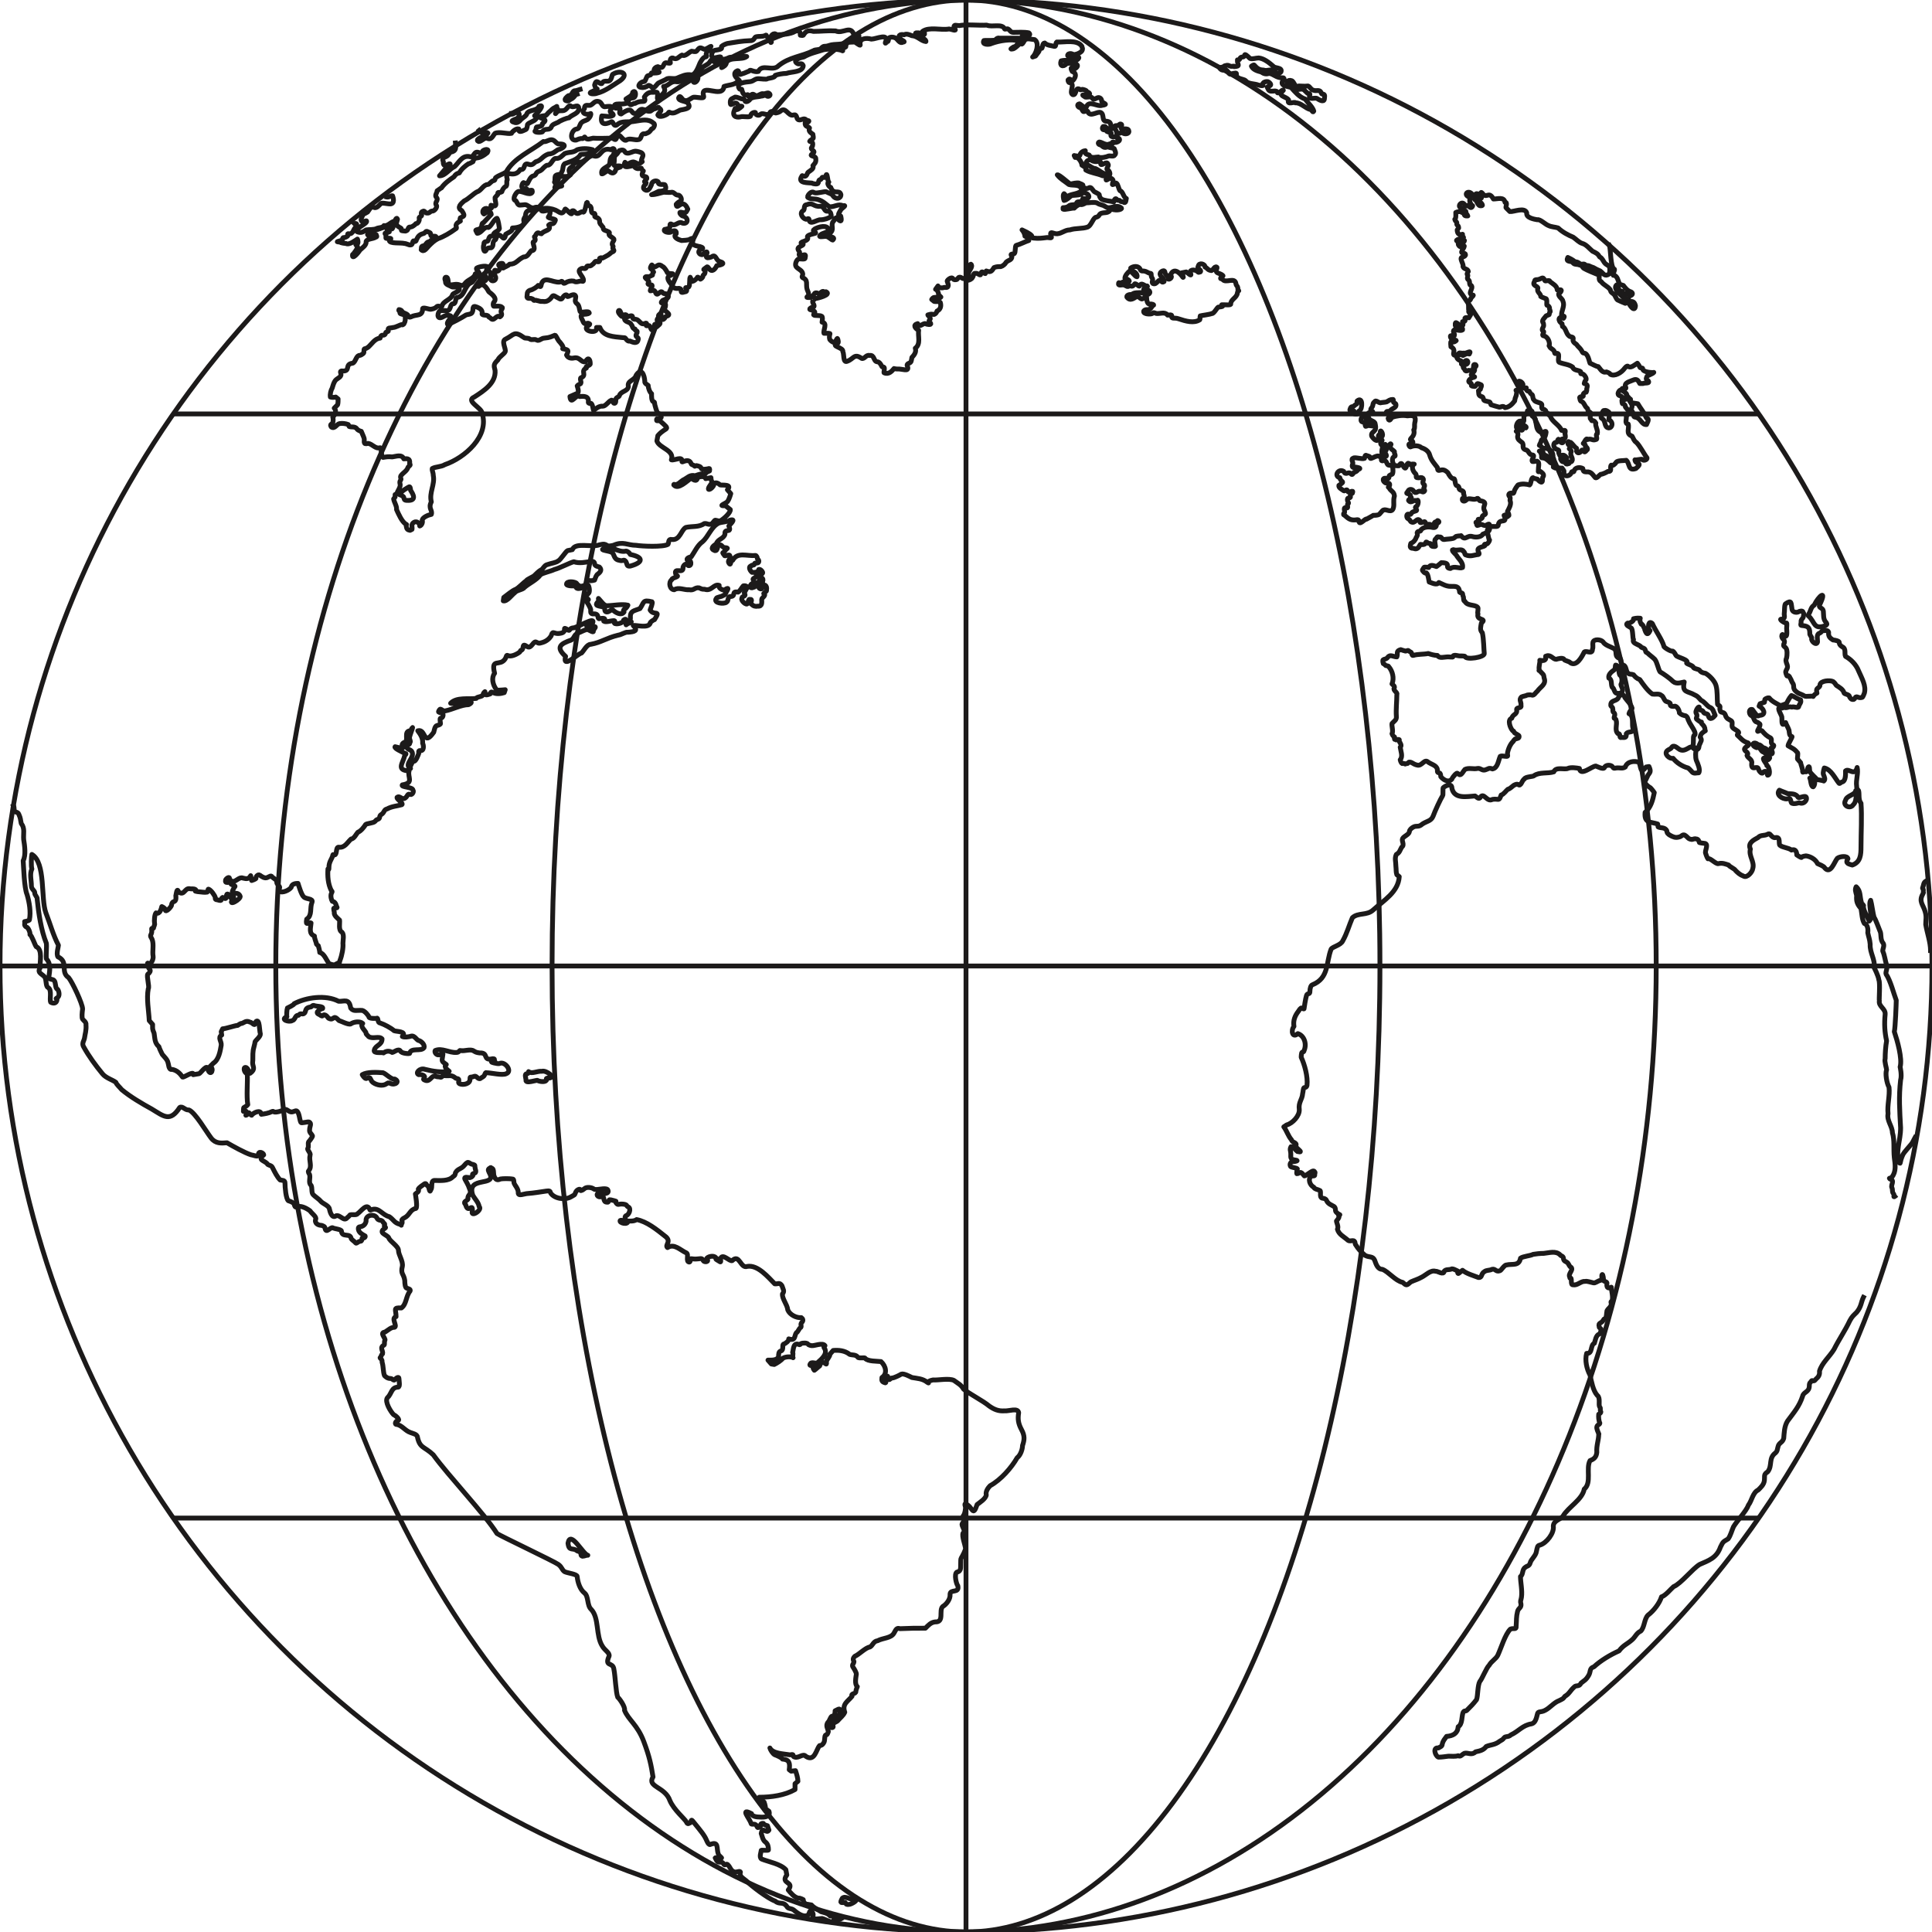
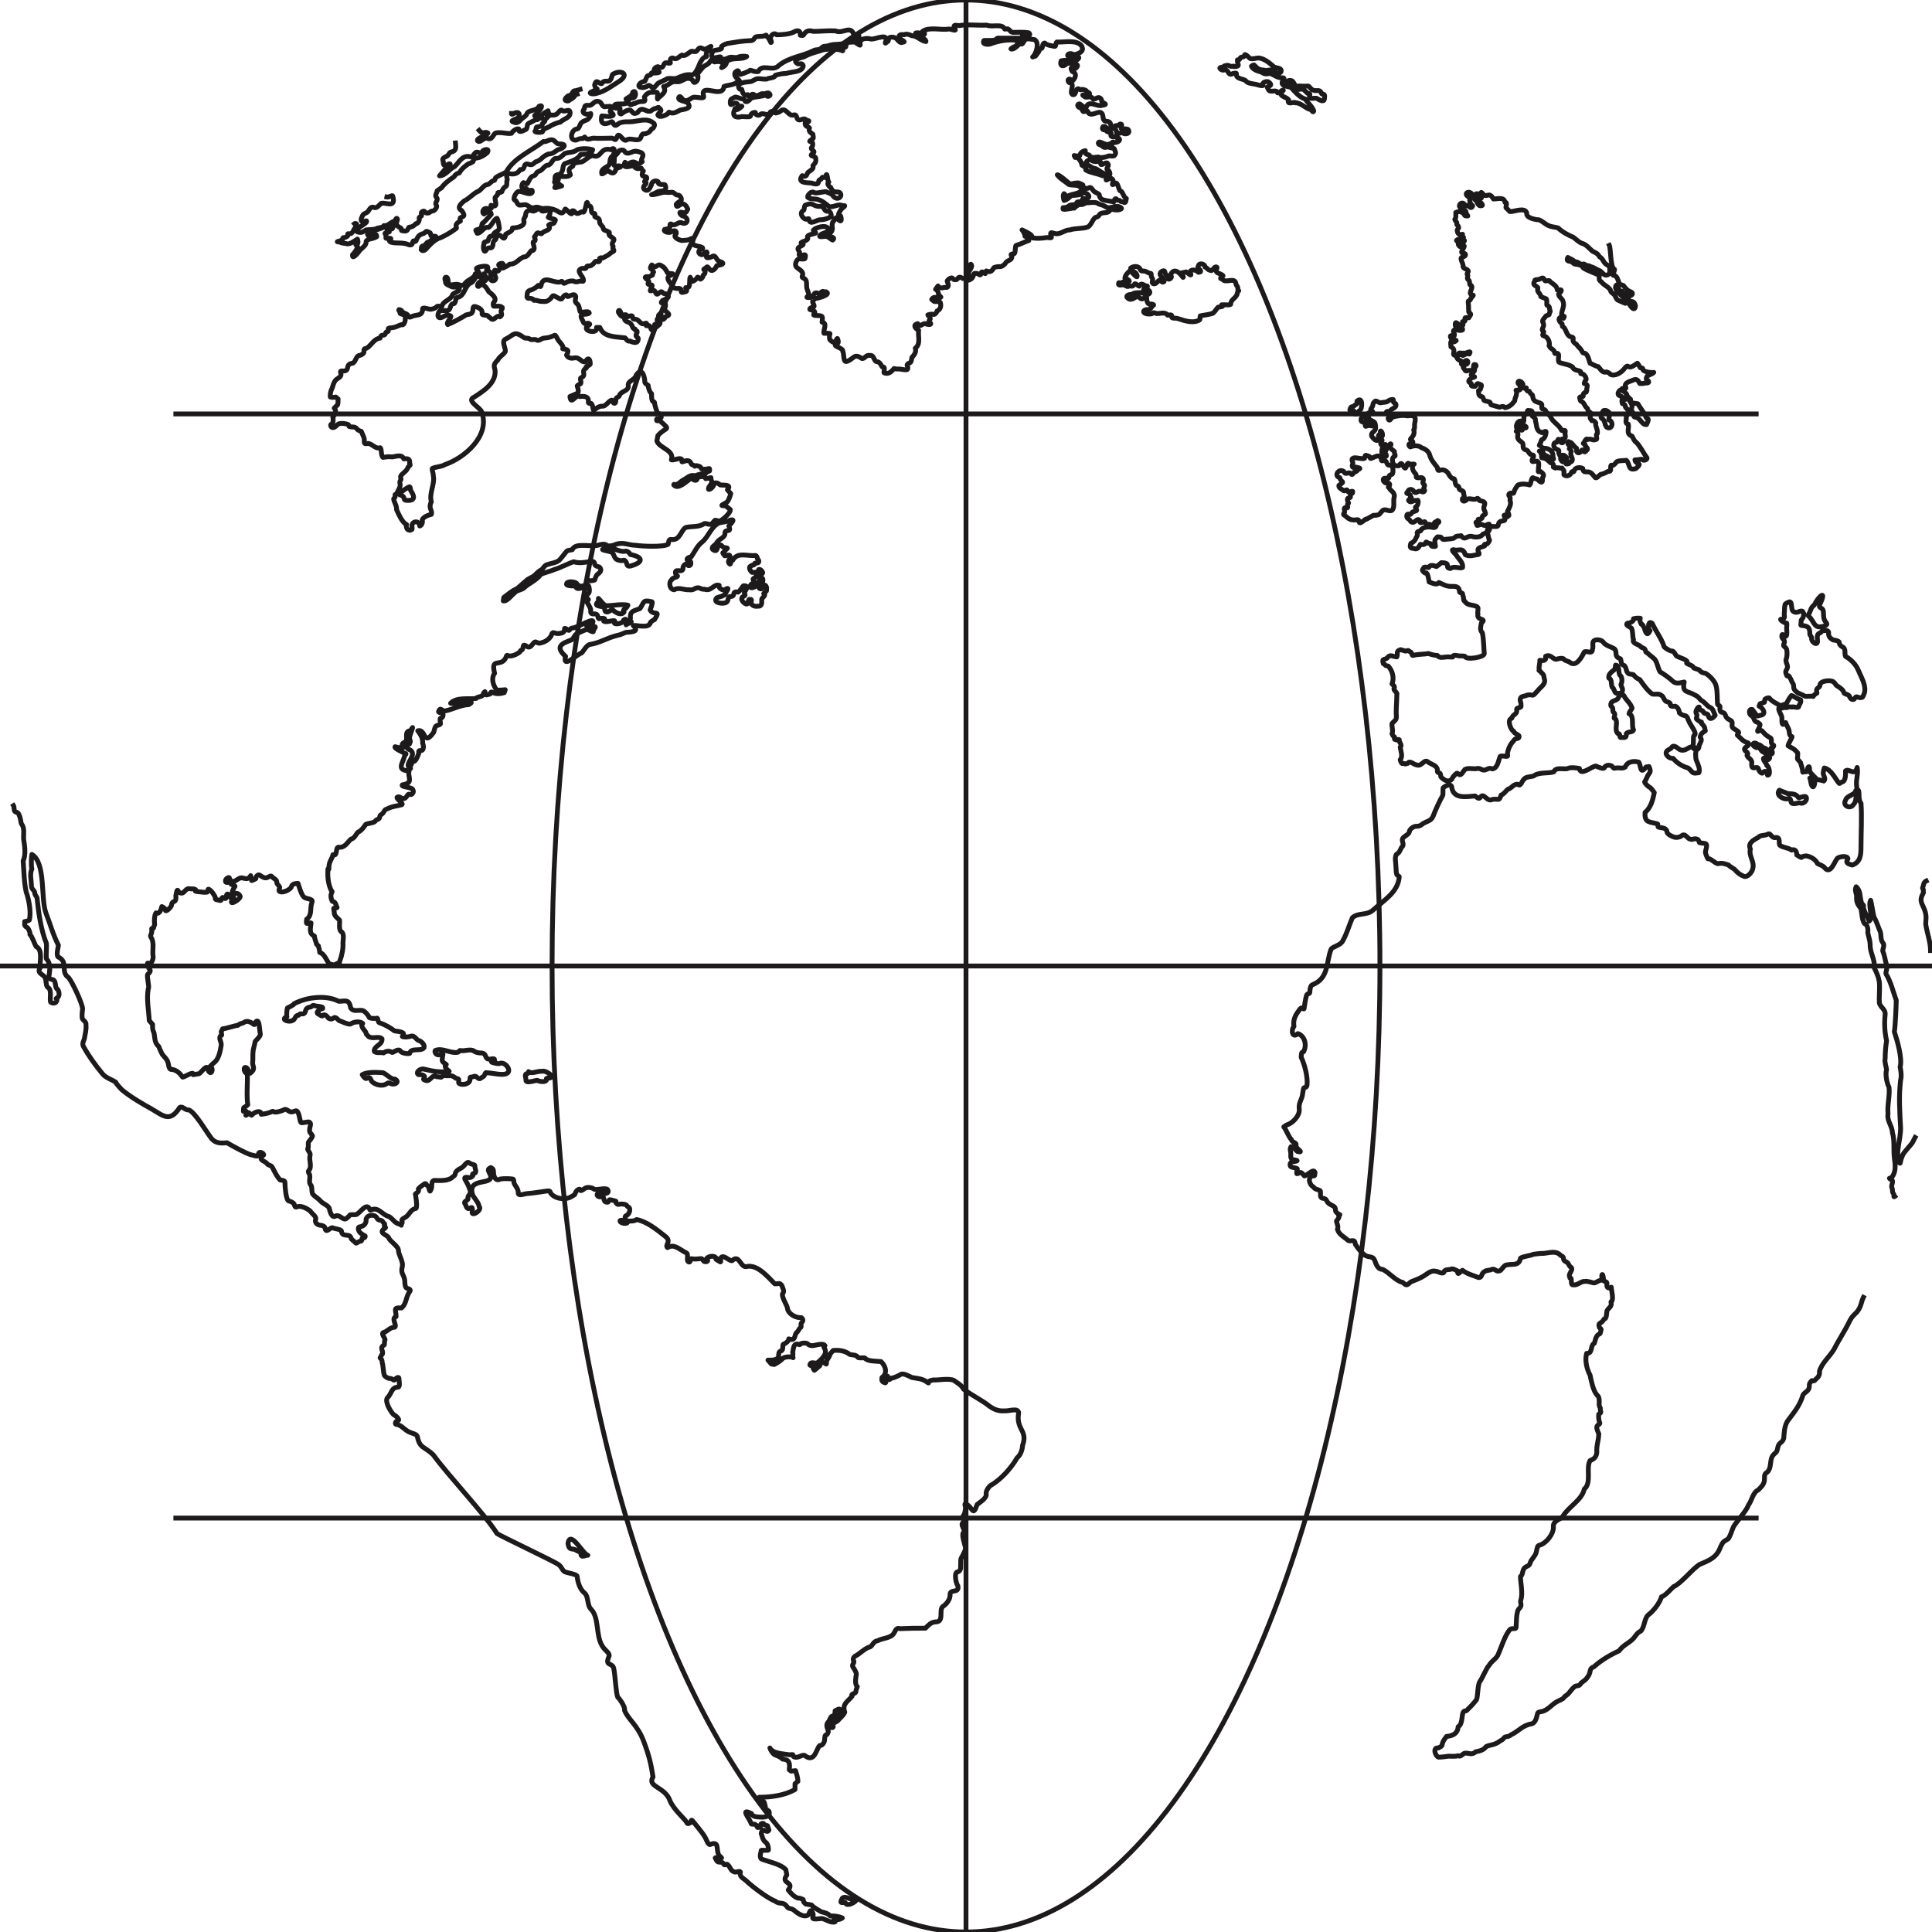
<svg xmlns="http://www.w3.org/2000/svg" version="1.1" x="0px" y="0px" viewBox="0 0 400 400" style="enable-background:new 0 0 400 400;" xml:space="preserve">
  <style type="text/css">
	.st0{fill:none;stroke:#1C1A1A;stroke-linecap:square;stroke-linejoin:round;stroke-miterlimit:10;}
	.st1{fill:none;stroke:#1C1A1A;stroke-miterlimit:10;}
</style>
  <g id="Map">
</g>
  <g id="Globe">
    <g>
-       <path class="st0" d="M111.9,24.4c1.3,0.4,1.1,0.6,0.4,1.2c0.1,0.6-0.8,0.6-1.2,0.7c-0.2,0.2,0,0.5-0.3,0.8    c-0.3,0.3,1.1,0.4,1.5,0.2c0.5-0.9,1.3-0.2,1.8-0.9c0.2-0.7,0.9-0.8,1.5-1.1c0.3-0.3,1.8-0.9,2.2-0.9c0.6-0.7,2.3-0.9,2-2.2    c-0.3-0.7-1.1,0.3-1.7-0.3c-0.3-0.1-0.6,0.4-0.9,0.7c-0.6,0.6-1.2,0.1-1.8,0.5c-0.4,0.4-0.5,0.7-0.3,0.1c0.2-0.6,0.6-0.5,0.2-0.8    c-0.3-0.2,0.3-0.6-0.3-0.2c-0.7,0.3-0.8,0.6-1.2,0.9c-0.4,0.3-0.5,0.6-0.8,0.8C112.6,24,111.5,24,111.9,24.4z M120.1,18.5    c-0.4,0.1-0.7,0.3-1.2,0.3c-0.5,0.2-0.4,1-1.2,1c-0.2,0.1-1,0.8-0.6,1c0.7,0.3,0.7-0.1,1-0.2c0.6-0.3,0.7-0.5,1.1-1    c0.3-0.3,0,0,0.3-0.1 M123.6,19.3c1.7-0.4,3.2-1.6,4.8-2.6c1.9-1.4,0.2-2.3-1.4-1.4c-0.3,0.1-0.2,0.2-0.4,0.8    c-0.5,1.4-1.4,0.1-2,1.2c-0.6,0.2-1.1-1.2-1.5,0.3c0,0,0.2,0.8,0.5,0.8c0.3,0-1.1,0.6-1.3,0.7C121.8,19.5,123.3,19.5,123.6,19.3z     M121.9,24.5c-0.4,0.5-0.9,0.4-1.4,0.8c-0.5,0.3-0.5,1.3-1,1.4c-1.2,0-1.8,2.5-0.2,2.3c0.2-0.1,0.9-0.4,1.2-0.3    c0.3,0.1,0.5-0.5,0.6-0.3c0.4,0.7,1.1,0.3,1.7,0.2c0.8,0.1,3.1,0,3.9,0c0.3,0,0.7,0.6,0.9,0.1c0.2-0.5,0.3-0.8,0.5-0.7    c0.4,0,1,1.3,1.6,1c0.6-0.5,1.8,0.1,2.5-0.1c0.7-0.1,0.4-1.2,1.1-1.2c0.5,0,0.3,0,0.8-0.2c0.5-0.2,0.7-0.7,0.8-0.8    c0.4,0,0.9-1,0.4-1.2c-1.1-1-2.4-0.6-3.8-0.4c-1.4,0.3-2.7-0.2-3.7,0.7c-0.8,0.6-0.8-0.7-1.2-0.6c-1.4,0.7-2.4,0.6-2-1.2    c0.6,0,1.7,0.3,2.3-0.1c0.2-0.1-0.1-0.5-0.4-0.6c-0.8-0.4,1.6-1.6-1.3-1.2c-0.6,0-0.6-1-1.3-1.1c-0.8-0.2-1.1,0.6-1.7,0.8    c-0.6,0.1-1.2-0.3-1.2,0.7c-0.9,1,0.6,1.4,1.3,1C122.4,23.7,122.2,24.2,121.9,24.5z M176.9,393.1c-0.9,0.4-1.8-0.7-2.5-0.1    c-0.6,1.1-0.3,0.9,0.6,0.9c0.2,0.4,0.2,0.4,0.7,0.4C176.3,394.3,178.1,393.2,176.9,393.1z M99.2,27c0.5,0.6,0.8,0.5,1.4,0.4    c1.8,0.2-2.9,1.3-1.5,1.9c0.6,0,1.1-0.8,1.7-0.7c1,0.5,1.2-0.5,1.7-1c0.9-0.4,2.6,0.2,3.4,0c0.1-0.3,1-1.1,1.5-0.9    c-0.1,1,1,0.3,1.5,0.1c0.2-0.1,0.3-0.8,0.3-1c0.2-0.4,1.4-0.7,1.7-1.1c0.2-0.2,0.6-0.8,0.2-0.9c-0.3,0-0.6,0.4-0.3,0    c0.4-0.2,2.2-2.4,0.8-1.8c-0.4,1-2.1,0.7-2.5,1.5c-0.1,0.5-0.9,0.9-1.2,1.2c-0.4,0.5-0.9,0.9-1.5,0.6c-1.2-0.3,0.8-0.7,0.8-0.9    c0.4-0.4,0.5-1.2-0.3-1.1c-0.5,0.1-1,0.6-1,0.2 M80.1,40.8c0.4,0.1,1.2-0.5,1.2-0.2c0.3,0.9,0.3,1.8-0.9,1.6c-0.2,0-1.5-0.3-1.6,0    c-0.4,0.4-0.7,0.8-1.2,0.8c-0.9-0.4-1,0.3-1.5,0.9c-0.6,0.4-0.9,0.3-1.1,0.9c-0.4,0.7-0.3,1.2,0.4,1.1c0.1-0.1,0.5-0.3,0.5-0.1    c0.2,0.5-3,1.8-1.9,2.2c0.8,0.3,1.2,0,1.8-0.4c0.5-0.1,1.7,0,2.2-0.3c0.4-0.2,1.2-0.1,1.5-0.6c0.8,0.2,1.4-0.8,2.2-0.9    c0.1-0.1,0.4-1,0.6-0.4c-0.2,0.8-0.5,1.1,0.3,1.6c0.1,0.1,0.5,0.2,0.5,0.4c0,0.2-0.1,0.4,0.3,0.4c0.4,0,0.5,0.1,0.7,0    c0.5-0.2,0.3-0.7,0.7-0.8c0.4,0.1,1.1-0.4,1.3-0.7c0.4,0.1,0.8-0.7,0.7-1c-0.2-0.5,0.6-0.4,0.5-0.8c-0.2-0.5,0-0.7,0.4-0.8    c0.3,0,0.4,0.5,0.7,0.4c0.5,0.1,0.6-0.3,1-0.4c0.5,0.1,1.1-0.7,1-1.1c-0.6-0.8,0.6-1.1-0.1-1.8c-0.3-0.4,0.2-0.9,0.2-1.3    c0.2-0.1,0.8-0.6,0.9-0.6c0.6-0.9,1.7-1.7,2.6-2.3c0.3-0.5,0.6-0.7,1.1-0.8c0.4-0.8,1.3-1.5,1.9-1.9c0.3,0,0.8-0.4,0.9-0.4    c0.1,0,0.1-0.8,0.3-0.6c0.2,0.1-0.1-0.3,0.2-0.2c0.9,0.1,1.9-0.6,2.5-1.1c0.5-0.9-0.5-0.7-0.9-0.4c-0.3,0.2,0,0.6-0.6,0.5    c-1.5-0.8-1,1.1-2.3,0.7c-1.5-0.2-2.1,1.3-3,2.1c-1.1,0.5-1.9,1.9-3.1,1.9c0.3-0.4,0.8-0.9,1.1-1.3c0.7-0.2,1.8-1.7,0.5-1    c-0.6,0.5-0.9-0.1-0.8-0.6c-0.3-0.6-0.1-0.8,0.6-1.1c0.6-0.3,0.5-0.7,0.9-0.9c1.2-0.2,1.1-0.9,1-1.9 M231.2,27.4    c-0.1,0.7,0.9-0.1,1.2,0.1c0.5,0.4,1.5,0.2,1.3-0.4c-0.1-0.8-1.6-0.1-1.6-0.6c0-0.3,0.3-0.7,0-0.8c-0.3-0.2-0.6,0.5-1,0.3    C230.1,26.1,231.3,27.1,231.2,27.4z M266.9,17.5c0.7,0,1.4,1.1,2.1,1c1-0.2,1,0.2,1.6,0.7c0.2,0.3,0.6,0,0.6,0.4    c-0.5,1.3,1.1,0.5,1.5,0.8c0.3,0.2,1.4,0.9,1.5,0.1c0-0.3,0.2-0.9-0.2-1c-0.4,0-0.4-0.1-0.5-0.4c-0.3-0.6-1-0.2-1.5-0.4    c-0.6-0.1-0.8-0.8-1.2-0.9c-0.7,0.1-1.3,0-1.9,0c-0.9,0.4-0.9-0.9-1.5-1.1C266.6,16.4,266.1,17.2,266.9,17.5z M131,19.1    c-0.1,0.8-0.9,1-1.4,1.4c0,0,0.3,0.6,0.6,0.2c0.3-0.7,1-0.1,1.3-0.8C131.7,19.4,131.5,18.6,131,19.1z M130.4,21.6    c-0.4-0.5-0.8-0.1-1.3-0.1c-0.5,0.1-1.5-0.1-1.8,0.2c-0.3,0.4-0.1,0.7,0.3,0.7c1.6-0.6,0.1,1.2,1,1.2c2.9-2.1,1.7,0.6,3.4-0.3    c1-1.5,1.6,0,2.7-0.3c0.2-0.1,0.8-0.6,0.8-0.5c0,0.2,0.9-0.5,0.9-0.2c1,0.7,0,0.9-0.2,1.5c0.3,0.7,1.8,0,2.1-0.3    c0.1-0.2,0.2-0.4,0.4-0.2c0.8,0.3,1.3-0.1,2.1-0.5c0.9-0.2,2.4-0.3,1.7-1.3c-0.1-0.6-2-0.5-2-1.2c0.3-1,0.9,0.8,1.3,0.5    c0.5,0.2,1.2-0.4,1.6-0.6c0.4-0.3,2.4,0.4,2.3-0.2c-0.9-3.1,3.9,0.6,4.2-2.1c0.8-0.3,2.2-0.3,2.8-1c0.3-0.3,0.6,0.1,0.3-0.3    c-0.6-0.5-1.3-1.2-0.6-1.8c0.8-0.6,0.4,0.7,0.9,0.6c0.4-0.1,1.2-0.4,1.6-0.6c0.3,0,0.2-0.4,0.7-0.2c0.5,0.2,1.1,0.3,1.4,0.2    c0.8-1.7,3,0.1,4.2-1.2c2.2-1.8,4.8-1.9,7.2-3.1c0.4-0.3,1.3-0.1,1.6-0.5c0.7-0.7,0.6-0.2,1.7-0.6c1.1-0.4,2.9,0,3.8-0.8    c0.3-0.1,0.7-0.6,1.3-0.5c0.6,0.1,0.8-0.1,0.9-0.3c0.6-0.7-0.8-0.6-0.9-0.6c-0.7-2.1-2.3-0.1-3.8-0.8c-1.6-0.1-3,0.1-4.6,0.1    c-1.3-0.4-1.7,0.2-2.1,0.8c-0.2,0.1-0.4,0-0.6,0c0-0.6-0.1-1.2-1.1-0.8c-0.9,0.6-2.9,0.7-3.8,0.7c-0.6-0.6-1.3,0.2-1.3,0.8    c0,0.2,0.4,0.8,0.1,0.8c-0.1-0.2-0.5-1.1-0.8-1.2c-0.2-0.2,0-0.5-0.5-0.2c-0.5,0.2-1.3,0.1-1.7,0.2c-0.5,0.1-0.3,0.6-1,0.8    c-2.4,0.1-3,0.3-5,0.6c-0.4,0.1-1,0.4-1.2,0.6c-0.2,0.2,0.3,0.4-0.3,0.6c-1,0.3-1.3,0-1.7,0.8c-0.4,1.7,1.4,0.6,1.8,0.8    c0,0.9,1.4,0.3,1.8,0.1c0.6-0.2,1.3,0.2,1.9-0.1c0.5-0.2,1.4-0.2,1.7-0.1c-1,0.8-3.4,0-4.2,1.2c0,0.6-0.7,1-1,1.1    c0.8-1.1-0.4-1.4-1.3-1.2c-0.5,0.2-0.6-0.8-1-0.2c-0.3,0.6-0.8,0.8-1.3,1.1c-0.1,0-1.3,1.4-1.2,1.4c-1,0.5,0.1,0.3-0.1,0.9    c0.1,0.6-0.6,1.3-0.9,1c-0.1-0.2-0.3-0.5-0.3-0.5c-1.4-0.9-2,0.7-3.4,0.4c-1.1-0.1-1.5,0.9-2.5,1c0.6,1.1-0.1,1.5-1,2.3    c-0.3,0.1-0.2,0.6-0.3,0.1c0.2-1.7-0.1-1.1-1.3-1.2c-0.7,0.1-1.1,0.5-1.4,1c0,0.2,0.4,0.9-0.2,0.9c-0.8,0-1.2,0.1-1.7,0.4    C130.9,21.4,130.7,21.9,130.4,21.6z M132.8,18.1c0.4,0.1,1.1-0.1,1.4-0.4c0.2-0.1,0.5,0.1,0.8,0.4c0.4,0.4,1-0.7,1.3-0.9    c0.3-0.2,1.4-0.6,1.8-0.9c0.7-0.2,1.2,0.1,2-0.1c1-0.4,1.9-0.9,3-0.7c0.9,0.1,1.5-1.7,1.8-2.4c0.1-0.2,0.6-1.2,1.1-1.3    c0.5,0,0.2-0.4,0.2-0.6c0-0.4,0.9-1.3,1-1.6c-0.2,0-1.1,0.7-1.4,0.6c-0.9-0.4-0.9-0.5-1.6,0.4c-0.2,0.2-0.9,0-1,0    c-0.6,0.2-1.3,1.2-2,0.8c-0.7,0.3-1,1.1-1.9,0.6c-0.6-0.1-0.6,0.7-0.5,1c0,0.2-0.8,0-0.8,0c-0.9-0.1-0.3,1.5-1.8,0.8    c-0.8,0.1-1.3,1.2,0.1,1c0.8,0.3-1.3,0.4-1.4,0.3l-0.2,0.4l-0.6,0.2c-0.2,0-0.5,1.2-0.7,1.2C132.7,16.8,131.6,18,132.8,18.1z     M283.4,86.5c0,0.6,1.2,0.6,1.3,1.2c0.1,0.5,0.2,0.9,0,1.3c-0.3,0.5-0.9,0.6-0.7,1.3c0.3,0.5,1.2,1.5,1.4,0.4    c-0.1-0.7,0.1-0.6,0.4-1c-0.2-1.2,0.8,0.2,0.3,0.7c-0.7,0.7,0.3,0.5,0,0.9c-0.6,0.6,0,0.8,0.2,1.2c-0.3,0.7-0.4,2.2,0.6,2    c0.5-0.1-0.5-1.1-0.2-1.1c0.2-0.1,0.4-0.2,0.3-0.4c-0.2-0.3-0.7-0.9-0.2-1c0.7,0.9,1-0.5,1.2,0c-0.5,0.9,0.3,1,0.7,1.5    c-0.1,0.4,0.4,0.9,0,1c-0.7,0.3-0.4,1.6,0.1,1.9c0.3,0,0.8,0.1,0.9,0c0.6-1.3,0.8,0.7,1.3,0.5c0.3-0.2,0.2-1.3,0.8-0.9    c0,0.1,0.2,0.3,0.3,0.2c0.1-0.2,0.7-0.1,0.7-0.1c-0.7,0.4-0.3,1.5,0.3,2c0.3,0.5-0.1,0.7,0.3,0.8c0.5,0.1,0.7-0.1,1,0    c0.7,0.3-0.1,0.9,0.3,1.3c0.6,0.3-0.1,0.8,0.1,1.1c0.2,0.2,0.2,0.3,0.1,0.4c-0.3,0.4-0.6-0.1-0.9,0c-0.5-0.1-0.9,0.7-1.3,0    c-0.3-0.5-1-0.5-1.2,0c0,0.1-0.5,0.4-0.1,0.5c0.3,0,0.6,0.3,0.6,0.3v0.4c0.7,0.2-0.7,0.5-0.3,0.8c0.5,0.6,1.1-0.4,1.5,0    c0.1,0.2,0.3-0.4,0.4,0c0.1,0.4-0.1,0.9-0.2,1c-0.1,0.1-0.5,0.3-0.3,0.5c0.5,0.7,0,0.5-0.6,0.8c-0.4,0.2-0.3,0.6-0.7,0.5    c-0.7-0.3-0.6,0.6-0.4,0.8c0.6,0.4,0.3,0.2,0.7,0.7c0.9,0.6,1.2-1,1.9-0.2c-0.2,0.8,0.7,0.2,0.9,0.2c0.3,0,0.3,0.7,0.5,0.6    c0.4,0,0.5-0.2,0.9,0.1c0.6,0.6,0.5-0.4,0.8-0.6c0.1,0,0.5-0.2,0.5-0.3c0-0.1,0.4,0.1,0.3,0.3c-0.1,0.2-0.5,0.2-0.5,0.5    c0,0.5-0.3,0.7-0.8,0.6c-0.9-0.2-1.9-0.1-2.4,0.5c0,0.5-0.7,0.1-0.8,0.6c0.1,0.5,0.1,0.5-0.2,1c-0.2,0.6-0.6,1-1.1,1.2    c-0.1,0.3-0.3,0.9,0.2,1c0.6,0,0.7,0.3,1.2,0c0.3-0.2,0.5-0.8,0.6-0.8c0.3,0.1,1.1,0.1,1.1-0.4c0.1-0.3,0.5,0.3,0.7,0.2    c0.3,0.1,0.3-0.1,0.4,0.3c-0.1,0.4,0.8,0.4,0.9,0.3c0-0.2-0.3-1.3,0-1.5c0.4-0.3,0.2-0.6,0.8-0.4c0.5-0.2,0.5,0.6,1,0.5    c0.5-0.1,1.3-0.1,1.7-0.2c0.2,0,0.5-0.2,0.6-0.3c0.1-0.3,1.1-0.2,1.2-0.3c0.9,1.2,1.2-0.2,2.4,0.2c0.7,0.2,1.8,0.1,2.1-0.5    c0.9-0.4,1.6-0.4,1.4-1.8c0-0.7-0.7,0.1-1,0c-0.3,0-0.5-0.3-0.9-0.2c-0.7,0.2-0.7,0.4-0.8-0.2c-0.5-0.6,0.7-0.1,0.5-0.6    c-0.1-0.2-0.3-0.3,0-0.3c0.4,0,0.8-0.2,0.7-0.6c0.1-0.3,0.9-0.3,0.6-0.8c-0.1-0.4-0.3-0.5-0.3-0.9c0-0.6,0.6-1.1-0.2-1.4    c-0.5-0.2-0.6,0-0.8-0.3c-0.2-0.4-0.2-0.3-0.4-0.3c-0.6,0.5-1.7-0.3-2.2,0.3c-0.5,0.5-1,0.2-0.8-0.3c0.6-0.2,0.3-0.6,0.2-1.1    c0.2-0.6-0.8-0.5-0.9-0.9c0-0.3-0.1-0.5-0.3-0.6c-0.7,0-0.4-1.4-0.8-1.5c-0.5,0.1-1.1-0.9-1.2-1.2c-0.4-0.4-0.8-0.7-1.4-0.6    c-0.8,0.2-0.7,0.1-0.8-0.5c-0.6-0.8-1.3-1.5-1.6-2.6c-0.2-0.8-1-1.3-1.7-1.5c-0.5-0.5-1.6-0.5-2.2-0.2c-0.2,0.2-0.6-0.5-0.3-0.6    c0.4,0.2,1-0.2,0.6-0.6c-0.1-0.1-0.3-0.1-0.3-0.3c0-0.2-0.2,0.2,0-0.2c0.6-0.6,0.8-1.1,0.6-1.8c0.3-0.3,0.1-1,0.2-1.4    c0.4-1.4-0.2-1.7-1.5-1.5c-1.1-0.2-2.3,0-3.2,0.3c-0.2,0.2-0.4,0.8-0.7,0.5l-0.1-0.3c0.3-0.3,0.3-0.4,0.5-0.6    c0.1-0.2,0.4,0,0.1-0.2c-0.5-0.3-1,0.1-1-0.4c0.1-0.4,0.4-0.1,0.8-0.3c0.3-0.6,1.4-0.6,1.2-1.4c0-0.2-0.5-0.3-0.5-0.5    c0-0.2,0-0.5-0.1-0.5c-0.6,0-0.8,0.2-1.3,0.5c-0.3,0.1-1,0.1-1.3,0.2c-0.4,0-1-0.7-1.2-0.2c-0.5,0.3-0.2,0.7-0.6,1.2    c-0.2,0.2-0.3,0.5-0.1,0.6c0.2,0.1,0.5,0.3,0.2,0.4C283.2,85.1,282.9,86,283.4,86.5z M281.8,87.1c0.1,0.4,0.7,0.2,0.8,0.6    c0.1,0.2,0,0.3,0.1,0.5c0,0.2,0.4-0.1,0.6-0.1c0.2,0,0.9,0.1,0.9,0.1c0.3-0.1-0.2-1.1-0.5-0.7c-0.1,0.1-0.2-0.3-0.4-0.3    c-0.3,0.1-0.5-0.8-0.7-0.8C282.1,86.1,281.7,86.5,281.8,87.1z M277.4,98.9c0.2,1.1,1.3,0.6-0.2,1.6c-0.1,0.5,0.6,0.8,1,1.1    c0.2,0.2,0.6-0.5,0.8,0c0.1,0.8,1.4-0.5,1,0.5c-0.4,0.3-0.5,0.3-0.4,0.8c-0.1,0.4-0.8-0.1-0.6,0.8c0.1,0.4,0.4,0.4,0,0.7    c-0.1,0.3,0.3,1-0.4,0.7c-0.6,0,0,0.9-0.3,1.1c-0.2,0.2-0.2,0.4,0.1,0.5c0.9,0.8,1.3,1.1,2.6,0.9c0.5,0,0.2,0.3,0.4,0.5    c0.2,0.6,1.4-0.9,1.5-0.6c0,0,1.3-0.7,1.4-0.8c0,0,0.7,0,1-0.1c0.4,0,0.9-1.1,1.2-1c0.5-0.3,1.7,0.8,2-0.5    c0.2-0.8-0.1-1.4,0.2-2.4c-0.1-1-0.7-0.9-1.1-1.7c-0.4-0.3,0,0,0.1-0.5c0.1-0.5-0.2-0.5-0.8-0.5c-0.8-0.4-0.7-1.3,0.4-0.9    c0.2,0,0.3-0.2,0.3-0.5c0-0.2,0.3-0.3,0.6-0.4c0.3-0.1,0.2-1.4,0.1-1.6c0-0.2-0.7-0.3-0.8-0.3c-0.5-0.1-0.3-1.2-1.2-0.9    c-0.4,0.1-0.3-0.3-0.3-0.5c0-0.2-0.4-0.4-0.6-0.5c-0.6,0-0.9,0.3-1.5,0.5c-0.3,0.1-0.2-0.2-0.3-0.3c0-0.1-0.4-0.2-0.7-0.3    c-0.3-0.2-0.3,0.3-0.4,0.6c-0.5,0.2-1.6-0.2-2.2-0.1c-0.9,0.3,0.1,0.9-0.3,1.4c-0.1,0.3,0,0.8,0.5,0.5c0.2,0,1.7,0.2,0.7,0.5    c-0.3,0.4-0.5,0.5-0.9,0.6c-0.2,0.3-0.3,0.7-0.7,0.2c-0.5-0.4-1,0.5-1.4-0.4C277.1,96.9,276.1,98.6,277.4,98.9z M280.3,85.2    c-0.5,0.7,1.2,0.7,1,0.1c-0.1-0.2,0.1-0.2,0.2-0.3c0.6-0.3,0.7-3-0.5-2c-0.2,0.1,0.2,0.5-0.2,0.7c-0.4,0.2-0.5,0.5-0.8,0.5    c-0.3-0.1-0.6,0.6-0.5,0.8C279.7,85.1,280.6,85,280.3,85.2z M146.3,55.3c0.2-0.2,0.4,0.2,0.5,0.3c0.6,0.9,1.3,0.1,1.6-0.6    c0.6-0.1,2.2-0.4,0.5-0.9c-0.7-0.3-0.7-1.6-1.6-0.9c-1.4,0.5-1.1-0.2-0.9-0.9c0-0.4-0.7,0.1-0.9,0.4c-0.7,0.2-1.4-0.8-0.1-1.2    c0.4-0.2-0.5-0.5-0.8-0.5c-0.7-0.2-1.5-0.2-1.1-1.4c0-0.5-0.6-0.1-0.8,0c-0.2,0.1-1.2,0.2-1.6,0.2c-0.7-0.2-1.9-0.7-1.1-1.4    c0.1-0.5-0.2-0.9-1-0.4c-0.4,0.3-1.8,0-1.4-0.5c0,0,0.7-0.1,1-0.3c0.3-0.2-0.2-1.2,0.6-0.7c0.8,0.3,1.3-0.8,2.1-0.3    c1.3,0.3,1.3-1.3,0-1.5c-0.4-0.2-1-1,0-0.7c0.8,0.2,0.8-0.2,1.1-0.7c-1.1-2.6-2.3,0.5-2.4-1c0,0,0.4-0.5,0.8-0.6    c0.6-0.2,0.1-1.2-0.3-1.3c-0.7,0.1-0.9-0.7-1.5-0.6c-0.2,0.1-1.2,0-1.6,0c-0.9,0.2-1.6,0.5-2.5,0.5c0.3-0.1,1.1-0.5,1.5-0.7    c0.9,0,1.8-0.2,1.3-1.3c-0.2-0.3-1.5,0.2-1.4-0.6c-0.3-0.5-1.4-0.2-1.4,0.5c-0.2,0.4-0.5,1.3-1.1,1.2c-0.7-0.2-0.8-0.7-0.1-1.3    c0.4-0.7-0.9,0,0.2-1.1c0.2-0.9-1.6,0.1-0.7-1.6c0,0-0.4-0.3-0.4-0.5c0-0.2-0.2,0-0.5,0c-0.4,0.1-1-0.2-1-0.6    c-0.2-0.2-2.7,1-1.9-0.7l0.4,0.4c0.3,0,1.1-0.7,1.6-0.4c0.4,0.1,0.4,0.3,0.7,0.3c0.2,0,0.3,0,0.7-0.3c0.4-0.3,0,0,0-0.4    c0.1-0.7,0.6-1,0.1-1.5c-0.2-0.2-1.1-0.4-1.3-0.4c-0.6,0-1.2,0.5-1.8,0.4c-0.2,0-0.4-0.2-0.5-0.4c-0.3-0.4-0.8-0.2-1.1-0.1    c0,0-0.4,0.7-0.7,0.9c-0.5,0.3-0.2,1.2-0.4,1.7c-0.2,0.9,1,0.4,1.4,0.6c0.2,0.4-1,0.1-1.1,1c-0.4,0.7-0.9,0.4-1.4,0    c-0.2-0.3-1.1,0.7-1.4,0.6c-0.2-0.8,0.4-1.1,1.2-1.6c0.8-0.4,0.2-1.4,0.9-2c0.6-0.4,0.8-2.3-0.2-1.4c-2.2-0.6-2,1.7-3.5,1.3    c-0.7-0.4-1.9,1-2.5,1.2c-0.8,0.2-1.8,0-1.9,0.9c-1,0.6-0.9,0.8-0.5,1.8c-0.6,0.6-1.5,0.2-2.4,0.4c-0.4,0.1,0,0.5-0.1,0.6    c-0.5,0.5,0.4,1.2,0.7,1.3c-2.7,0.8-0.6,0.2-1.5-0.8c0.2-0.3,0-0.9,0.2-1.3c0.3-0.4,1.2-0.1,1.3-0.8c0.4-0.6,0.1-1.2,0.6-1.7    c1-0.4,2.7-0.8,3.3-1.9c0.6-0.2,2.2,0.2,2.5-1c-1.1-0.3-2.2-0.3-3.2,0c-0.9,0.7-1.6,0.4-2.6,0.8c-0.6,0.5-1,1.1-1.9,1    c-0.6,0.1-0.9,1.4-1.6,1.4c-0.3,0-0.3,0.1-0.6,0.3c-0.6,0.5-0.5,0.7-1.3,1c-0.6,0.2-0.4,0.7-1,0.9c-0.7,0.1-1,1.1-1.3,1.6    c-0.1,0.2-0.7-0.2-0.8-0.2c-0.2,0-0.6,1-0.2,1.1c0.5,0.5,0.6-0.4,1.1,0.6c0.3,0.4,0,0,0.5-0.1c0.5-0.1,0.4,0.1,0.4,0.4    c-0.5,0.9-2.3-0.5-3-0.1c-0.4,0.2-1.2,1.6-0.5,1.8c0.2,0,0.4,0.8,0.7,0.9c0,0.2,1.3-0.1,1.5,0c0.6,0.2,1,0.8,1.7,0.6    c0.7-0.3,1.1,0.1,1.8,0.2c0.8-0.2,1.9,0,2.6,0.3c0.9,0.4,1.4,1.2,2-0.2c0.1-0.3,1.7,2,1.4,0.4c0.7-0.4,0.6,1,1.7,0.3    c0.6-0.3,0.4-0.1,0.6-0.1c0.4,0.3,0.7-2,0.8-2c0.2-0.1,0.1,0.6,0.5,0.7c0.3,0.1,0.3,0.2,0.4,0.5c0.1,0.6-0.1,1.1,0.7,1.1    c0.4,0.5-0.5,0.6,0.6,0.9c0.8,0.5,0.1,0.9,0.8,1.5c0.2,0.4,0.4,0.3,0.4,0.7c0,0.4,0.6,0.4,1.1,0.7c0.4,0.2,0,0.4,0.1,0.6    c0.1,0.3,0.8,0.6,1,0.9c0.1,0.3-0.1,0.3-0.3,0.8c-0.2,0.5,0.3,0.6,0.1,0.9c-0.2,0.4,0.7,0.7-0.2,1c-0.4,0.2-0.3,0.4-1.5,1    c-1.1,0.6-0.4,0-0.9,0.2c-0.4,0.1,0,0.5-0.2,0.7c-0.2,0.2-0.3,0.1-0.7,0c-0.3,0-0.3,0.4-0.8,0.7c-0.5,0.6-1.1-0.1-1.2,0.6    c-0.3,0.5-0.7-0.1-1.2,0.3c-0.9,0.5,0.6,1.5,0.6,2.3c0,0.3-0.1,0.3-0.4,0.2c-0.4-0.1-1.1,0.4-1.6,0c-0.6-0.1-1.2,0-1.8,0.4    c-0.3,0.1-0.3,0.1-0.5-0.2c-0.2-0.3-0.3-0.1-0.6,0c-1.5,0.2-3.5-1.6-3.9,0.8c-0.1,0.4-0.6-0.2-0.6-0.1c-0.2,0.3-1.1,0.9-1.7,1    c-0.7,0.3-0.5,0.8-0.6,1.4c0.1,0.5,0.8,0.1,1.1,0.4c0.3,0,0.2,0.3,0.4,0.3c0.3-0.2,1.2,0.3,1.6,0.2c0.8,0.1,1.2,0,1.8-0.6    c0.5-0.6,0.4-0.8,1.2-0.3c0.5,0.2,1,0.8,1.3,0.1c0.4-0.6,0.9-0.8,1-0.2c0.2,0.1,1.5-0.9,1.7,0c0,0.7-0.4,1,0.4,1.6    c0.4,0.5,0.3,0.9,0.5,1.5c0.2,0.4,1.8-0.3,1.9,0.3c-0.6,0.6-2.4-0.3-1.4,1.5c0.5,1.4,0.9,0.2,1.5,0.8c0,0.2-0.5,0.4-0.7,0.7    c-0.3,0.9,2.5,1.3,2.1,0l0.7,0c0.7,1.9,2.9,1.9,4.7,2.1c0.7,0,0.5,0.1,0.8,0.4c0.3,0.3,0.4,0.4,0.7,0.3c0.5,0.2,1.5,0.7,1.7-0.2    c0.3-0.8-0.9-0.4-0.2-1.5c0.1-0.5-0.1-0.3-0.3-0.5c-0.2-0.1,0-0.3-0.2-0.3c-0.5-0.1-0.4-0.6-0.7-0.9c-0.3-0.7-1.5-0.4-1.4-1.4    c0.1-0.5-0.5-0.1-0.7-0.4c-0.2-0.2-0.8-0.8-0.5-1.1c0.3-0.2,0.4,0.5,0.6,0.8c0.5,0.4,0.9-0.4,1.2,0.5c1.8-0.7,0.5,0.5,1.6,0.5    c1,0,1,1.4,2.2,0.8c0.4,0,0,0.4,0.1,0.5c0,0.1,0.4,0,0.5,0c0.5,0,0.3,1.1,0.9,0.9c0.3,0,0.2-0.1,0.3-0.8c0.1-0.7,0-0.2,0.2,0.1    c0.2,0.3,0.4-0.1,0.8-0.4c0.7-0.7-1.1-0.5-0.2-1.4c0.1-0.4-0.1-0.5,0.3-0.8c0.6-0.2,0,1.9,1,0.9c0.2-0.4,0.1-0.3,0.6-0.5    c0.9-0.4-0.8-1-0.6-1.4c0-0.3,0.2-0.3,0.2-0.9c0-0.6-1.5,0-0.6-0.9c0.7-0.3,1.9-0.7,0.6-1.4c-0.3,0-0.4,0-0.6-0.2    c-0.5-0.8-1.1,1.1-1.5-0.1c-0.4-1.1-1.7,0.7-0.7-1.2c0.1-0.5-0.3-0.2-0.7-0.4c-0.4-0.2,0.2-0.4,0-0.7c-0.2-0.3-0.6-0.5-0.7-0.7    c-0.1-0.2,0.3-0.3,0.6-0.2c0.3,0.1,0,0,0.6-0.2c0.6-0.2,0.1-0.2,0.4-0.6c0.3-0.4,0,0-0.1-0.6c-0.1-0.6,0,0-0.3-0.2    c-0.3-0.2,0-0.6,0.1-0.8c0.1-0.2,0.3,0.3,0.5,0.4c0.7-0.1,0.9-0.9,1.8-0.1c0.2,0,0.7,0.7,0.9,1.1c0,0.6,2.1,0.1,0.8,0.7    c-1.2,0.3-0.4,1.3,0.1,1.9c0.4,0.7,0.6,0.9,1.6,0.8c1,0.2-0.3,1.2,1.3,0.7c0.3,0,0.4-0.4,0.1-0.7c-0.2-0.3,0.2,0,0.6-0.3    c0.3-0.3,0.1-1.8,0.3-2c0,0,0.3,0.5,0.2,0.7c0.2,0.5,1.2-0.4,1.3-0.7c0.2-0.1,0.4,0.3,0.6,0.4c0.1,0,0.6-0.4,0.5-0.6    c0.2-0.6,0.5-0.2,0.5-1.2c0-0.5,0,0-0.3-0.2C145.7,55.7,146.1,55.5,146.3,55.3z M85,159.1C84.9,159.1,84.9,159.1,85,159.1    C85.1,159.1,85.1,159.1,85,159.1z M82.9,217.6c0.2,0.5,1.7,0.6,1.9,0.5c0.3-1.3,2.4-0.3,3-1.2c0.2-0.6-0.6-1.4-1.2-1.5    c-0.4-0.2-0.8-1-1.4-0.9c-0.6,0.2-1.5,0.3-1.9,0.1c1-1.1-1.2-1-1.7-1.2c-0.7-0.6-2-1.3-2.9-1.6c-0.5,0-0.4-0.9-0.6-1    c-0.2,0.1-1.6,0.1-1.7-0.2c-0.1-0.4-0.9-1.3-1.4-1.4c-1.1-0.1-1.8,0.3-2.4-0.5c-0.3-2.1-1.4-1.3-2.5-1.4c-2.7-1.4-6.7-0.8-9.2,0.5    c0.1,0.2-1.4,0.9-1.4,0.9c-0.1,0.2-0.2,1.6-0.1,1.8c-1.5,0.6,0.5,1.2,1.1,0.8c0.6-0.1,0.6-1.1,1.2-1.1c0.2,0.1,0.2-0.3,0.6-0.3    c1.1,0.2,0.8-0.7,1.2-1.1c0.2-0.2,0.6-0.3,0.8-0.3c0.2,0,0.4-0.5,0.8-0.3c0.5,0.2,1.9,0.1,1.7,0.6c-0.5,0.1-1.7,0.8-0.8,1.2    c0.3,0.1,0.6,0.5,0.8,0.3c0.5-0.6,1.1,0.4,1.2,0.5c1.3,0.7,0.8-1,2.2,0.5c0.4,0.1,1.9,0.9,2.4,0.7c0.7-0.5,2-0.6,2.5-0.1    c-0.7,0.6,0.7,1.6,0.7,2c-0.1,0.2,0.4,0.5,0.5,0.7c0.9,0.6,2.2-0.2,2.8,0.5c0,1.3-1.4,1.3-1.6,2.3c-0.3,0.8,1.7,0.4,1.9,0.6    c0.5-0.4,1.2-0.5,1.8-0.1C81.5,217.9,82.5,217,82.9,217.6z M351.3,154.9c-0.3-0.1-1.1-0.3-1.4-0.2c-0.6,0.3-1.3,0.9-2.1,0.5    c-0.4-0.2-0.9-0.8-1.4-0.7c-0.1,0-0.3,0.2-0.4,0.4c-0.4,0.3-0.4,0.2-0.8,0.5c-0.8,0.7,0.5,1.8,1.2,1.6c0.7,0.9,1.9,1.7,3.1,2    c0.4,0.3,0.5,0.5,0.9,0.9c0.4,0.3,0.8,0.1,1.3,0.1c0.4-0.6-0.2-1.9-0.5-2.6C351,156.8,351,155.6,351.3,154.9z M399.7,196.8    c0-1.7-0.7-3.6-1-5.4c0-1,0.2-1.5-0.1-2.6c-0.4-1.5-1.4-2.1-0.5-3.7c0.3-0.7,0,0,0.1-0.6c0.1-0.6-0.3-0.4-0.1-0.8    c0.2-0.5,0.1-1,0.7-1.3 M392.3,247.7c-0.4,0.3,0-0.3-0.3-0.6c-0.3-0.3-0.1-0.8-0.3-1.2c-0.3-0.6,0.7-1.5-0.4-1.8    c-0.3-0.3,0,0,0.4-0.4c0.9-1.1,0.7-2.6,0.5-4c-0.2-1.8,0.1-3.6-0.4-5.2c0-1.3-1.2-2.5-0.9-3.9c-0.2-1.8,0.4-3.7,0.2-5.5    c-0.5-0.9-0.8-2.9-0.5-3.6c0-0.3-0.5-1.8-0.3-2.3c0-1.2,0.1-2.6,0.3-3.7c-0.4-1.8-0.5-3.5-0.3-5.5c0.1-1.2-1.4-1.6-1.2-2.8    c-0.1-0.2,0.2-3.7-0.1-4.3c-0.1-0.9-1-2.6-1-2.6c0.3-1.6-0.9-3-0.8-4.8c-0.1-1.1-0.3-1.4-0.5-2.4c0.1-0.6,0-1.7-0.7-1.9    c-0.5-0.8-0.5-2-0.7-3.1c-0.8-0.9-1-1.5-0.9-2.7c-0.2-0.8-0.4-1.2-0.1-1.8c1,0.9,0.7,2,1.1,3.3c0.2,0.6,0,0,0.3,0.4    c0.3,0.4,0,0,0.1,0.5c0.1,0.9,0.9,2.2,1.2,2.9c0.9-0.7-0.3-3.4,0.3-4.3c0.2,0.6,0.5,2.9,0.7,3.5c0.4,0.6,0.9,2.1,1.2,2.8    c0.4,0.7,0,1.8,0.7,2.6c0.3,0.5-0.1,1.1-0.1,1.6c0.4,0.9,0.5,2,0.8,2.9c0.3,0.5-0.3,1.5-0.1,1.9c0.9,1.3,1.6,4.1,2.1,5.4    c0,0.6-0.2,5.7-0.4,6.5c0.6,1.8,1.7,5.6,1.2,7.3c0,0,0.4,1.7,0.1,2.7c-0.4,3.5-0.2,6.3,0,9.9c0,2.8-1.1,4.7-0.3,7.2    c0.4,0.4,0,0,0.8-1.7c0.2-0.4,1.3-1.6,1.7-2.1c0.4-0.5,0.4-0.7,0.8-1.4 M333.2,50.8c0.3,0.6,0.2,4.6,1,4.9    c0.3,0.1-0.4,1.1-0.2,1.3c0.9,0,1,1.2,1.3,1.8c0.1,0.1,0.8,0.3,0.8,0.3c0.3,0.4,0.8,1.1,1.5,1.3c0.5,0.2,0.5,0.6,0,0.8    c-0.3,0.2,0,0-0.3-0.2c-0.3-0.2-0.2,0-0.6-0.2c-0.1,0-1,0.2-0.8-0.4c-0.1-0.2-0.3-0.1-0.5-0.2c-0.1,0-0.7-1.2-0.7-1.2    c-0.8,0.7,0.7,1.9,1.3,2.5c0.2,0.1,1.4,0.6,1.5,0.9c0.6,0,0.9,0.1,1.1,0.9c-0.1,1.4-1.1,0.1-1.4-0.6c-0.1-0.2-0.4,0-0.7,0.1    c-0.3-0.1-1.4-0.6-1.6-0.7c-0.3-0.2-0.5-1-0.8-1.2c-0.3-0.3-0.6-0.3-0.7-0.9c-0.6-0.8-1.3-0.9-1.9-1.7c-0.9-0.4,0.1-1.7-0.8-1.5    c-0.7-0.3-2-0.8-2.7-1.2c-0.4-0.2-0.4-0.7-0.9-0.7c-0.6-0.3-1.2,0-1.5-0.6c-0.4-0.3-1.5,0-1-1c0.4,0.2,0.9,0.4,1.5,0.9    c0.4,0,0.6,0.1,1,0.4c0.5,0.3,0.8-0.2,1.2,0.3c0.1,0.2,0.4,0,0.6,0.1c0.4,0.2,0.7,0.3,1,0.4c0.5,0.3,0.9,0.5,1.4,0.7    c0.7,0.5,0.9,1.3,1.9,0.6c0.1-0.3,0.2-1.4-0.1-1.6c-0.2-0.2-0.7-0.4-0.9-0.7c-0.3-0.4-0.5-1-1-1.2c-0.4-0.7-0.7-0.8-1.5-1.2    c-0.6-0.5-1.3-1.4-2.1-1.6c-0.7-0.2-1.3-0.9-1.9-1.3c-1-0.4-2.3-1.1-3.1-1.9c-0.6-0.2-1.4-0.2-2-0.5c-0.6-0.2-1.8-1.4-2.3-1.2    c-0.6-0.1-2.4-0.4-2.2-1.4c-0.4-1.3-2.7-0.2-3.5-0.3c-0.2-0.2-0.6-0.6-0.8-0.8c-0.1-0.1,0.4-1.2-0.2-1.1c-0.2-1.2-1.5-0.7-2.4-0.7    c-1-1.8-1.4,0.1-2.3-1.2c-0.3-0.3-0.2-0.1-0.4,0c-0.2,0.1,0,0.2,0.2,0.4c0.2,0.2,0,0.6,0,0.6c-0.5,0.1-0.6-1.3-1.2-0.8    c-0.4,1,1.1,1.4,1.4,2.2c0.1,0.2-0.2,0.2-0.3,0.2c-0.7,0.1-0.8-1.2-1.3-1.3c0.1-0.2-0.8-0.9-0.6-1.2c-0.8-0.8-1.8,0.2-0.5,0.7    c0.2,0.1,0.1,0.2,0.1,0.6c-0.1,0.4,0.4,1.2,0.6,1.2c-0.1,0.4-0.5,0.6-0.8,0c-0.3-0.4-0.6,0.6-0.9-0.3c-0.7-0.9-1.8,0.8-0.3,0.8    c0,0,0.1,0.3,0.2,0.5c0.1,0.1,0.4,0,0.4,0.2c-0.1,0.3,0.4,0.8,0.4,0.9c-0.4,0-0.8,0.1-0.8-0.6c-0.1-0.3-0.3,0-0.4-0.1    c-0.4-0.3-0.9-0.2-1.3,0c0,0.2,0.1,1.3-0.2,1.4c0,0,0.1,0.4,0.3,0.5c0.3,0.3-0.1,0.5,0.3,0.8c0.2,0.1,0.2,0.5,0.2,0.5l-0.3,0.4    c0,0.5,0.2,1.2,1.1,0.9c-0.3,0.2,0.3,0.6,0.2,0.7c-0.2,0.2-2.1,0.4-1.2,0.8c0,0.2,1.1-0.2,1.4-0.2c-0.1,0.5-0.5,0.4-1.1,0.5    c-0.5,0.1,0.1,0.9,0.4,0.8c0.2,0,0.4-0.2,0.6-0.2c0.2,0-0.1,0.5-0.4,1c-0.4,0.8,0.7,0.3,0.7,0.8c0.1,0.2-0.2,0.4-0.5,0.5    c-1,0.1,0.2,1.4,0,2c0.2,0.6,1,0.4,1.1,1c-0.2,0.4-0.4,0.5-0.1,0.8c0,0.4-0.3,0.7,0.2,1c0.3,0.3,0,1.1,0.5,1.1    c0.6,0.6-1,1.8,0.4,2c0.2,0.1-0.7,0.7-0.5,0.8c0,0-0.2,0.4-0.4,0.4s-0.1,0.3-0.1,0.6c0.1,0.4,0,1.1,0.1,1.5    c-0.1,0.1,0,0.3,0.3,0.5c0.3,0.2-0.2,0.6-0.3,0.9c-1.7-0.3,0,0.8-1.3,0.8c0,0.3,0.4,1-0.4,0.8c-0.5-0.1-1.2-1.3-1.1,0    c0.2,0.7,1.7,0.1,1.5,0.9c-0.4,0.3-1.3-0.1-1.7,0c-0.5,0.3,0.2,0.8,0,1.2c-0.4,0.1-1.1-0.3-0.7,0.5c0,0.3,1.1,0.4,1.1,0.5    c-0.9,0.9-1.3-0.7-1.1,1.3c1.4,0.7-0.2,1.8,1.1,1.8c0.3,0,0.3-0.3,0.6-0.5c0.2-0.1,0.5,0.1,1,0c0.4,0.2,1.7-0.8,1.1,0.2    c-0.5-0.2-0.9,0.1-1.3,0.3l-0.4-0.2c-0.2,0-0.7,0.2-0.9,0.3c-0.1,0.5,0.4,0.9,0.9,1c0.3,0.2-0.3,1.1,0.5,0.5    c0.8-1.5,1.5,0.4,0.1,0.3l-0.2,0.3l0.1,0.4c0.3,0.1,0.2,0.7,0.7,0.6c0.2,0,0.2-0.2,0.6-0.1c0.5,0,0.6,0.3,0.7-0.4    c0.2-0.4-0.1-1,0.5-0.8c0.4,0.4-0.3,0.4-0.2,0.9c0.1,0.6-0.5,0.7-0.7,1.2c0.1,0.3,1.4,0.4,0.2,0.6c-0.4,0.2-1.2,0.8-0.3,1.1    c0.5,0.4-0.4,0.6,0.7,0.7c0.3,0.1,0.4-0.3,0.6-0.5c0.1-0.2,0.4,0,0.7,0.1c0.5,0.1,0,0.7,0,1l-0.4,0.3c0.1,0.5-0.1,1,0.6,1.2    c0.4,0,0.4,0.5,0.5,0.7c0.1,0.3,1.2,0.3,1.3,0.5l0.2,0.5c0.3,0.1,1.3,0.4,1.7,0.5c0.4,0,0.8-0.4,1.2,0.1c0.8-0.1,1.4-0.6,2-1.4    c0.1-0.9,0.3-0.7,0.4-1.6c0.2-0.5-0.6-0.7,0.3-0.6c0.6-0.1,0.6-0.3,0.4-0.7c0.1-0.7-0.5-0.4-0.4-1c0.2-0.6,1.4,0.4,0.9,0.8    c0.1,0.2,0.5,0.8,0.8,0.4c-0.1,0.3,0.2,0.8,0.6,0.7c0.2,0.3,0.3,0.6,0.6,0.7c0.2,0.2,0.1,0.9,0.4,1.1c0.2,0.5,1.4,0.5,1.6,0.9    c0.1,0.2-0.2,1,0.3,1c0.2,0,0.5,0.3,0.5,0.3c0,0.1,0.8,1.1,1,1.2c0.3,1.1,1.9,1.8,2.3,2.9c0.4,0.2,1-0.4,0.7,0.6    c0.1,0.7,0.3,1.2-0.6,1.2c-0.2,0.1,0.2,0.2,0.3,0.4c-0.1,0.8-0.8,0.2-0.9-0.3c-0.4-0.3-0.2,0.6-0.6,0.6c-0.5-0.1-0.7,0.7-0.3,1.1    c0.1,0.3,0.2,0.2,0.6,0.4c0.4,0.1,0.2,0.5,0.2,0.6c0,0.1,0.3,0.7,0.3,0.7c0.7-0.3,0.9-0.2,1.4,0.4c-0.1,1-0.9-0.7-1.3,0.2    c0.1,0.3,0.3,0.7,0.7,0.6c0.5,0.1,0.2,0.7,0.9,0.4c0.3,0,0.1-0.2,0.2-0.3c0.1-0.1,0.4-0.1,0.4-0.1c0.6-0.4-0.1-1.2-0.1-1.6    c0-0.5,0.4-0.5-0.3-1.1c0.2-0.1,0.4-0.8-0.1-0.8c-0.3,0-0.2-1.1,0.1-0.5l0.3,0c0.3,0.2,0.8,1,1.2,1.2c0,0,0.1,0.4,0,0.6    c0.2,0.6,0.8,0.4,1.1-0.2c0.4-0.2,0.4,0.9,1,0c0.4-0.1,0-0.7-0.2-0.7c-0.2,0,0.1-0.3-0.2-0.5c-0.3-0.2,0,0-0.3-0.2    c0.2-0.1,0.6-1.3,0.9-0.8c0.8-0.3,1,0.3,1.7,0c0.5,0-0.2-1.1,0.3-1.2c0.2-0.8-0.5-1.6-0.3-2.2c0,0-0.3-0.6-0.7-0.5    c-0.3,0.1-0.2-0.4-0.4-0.4c-0.1,0-0.1-0.3,0-0.8c0.2-0.4-0.1-0.6-0.4-0.7c-0.2-0.1-0.1-0.5-0.3-0.7c-0.5-0.3-0.6-1.2-1.2-1.4    c-0.3-0.1-0.2-0.3-0.3-0.5c-0.3-0.8,0.8-0.2,0.7-0.7c-0.2-0.4,0.5-0.8,0.6-0.7c0,0,0.2-0.4,0.1-0.6c0.1-0.6,0.4-1-0.5-1.2    c0,0,0.1-0.5,0.3-0.7c0.4-0.2-0.4-1.5-0.9-1.3c-0.3,0,0-0.4-0.2-0.5c-0.5-0.3-1.4-0.2-1.6-0.9c-0.8-0.6-1.9-0.6-2.8-1    c-0.5-0.4,0.5-2.2-0.8-1.8c-0.2,0-0.1-0.4-0.3-0.6c-0.3-0.4-0.7-0.4-0.9-0.9c-0.2-0.1,0-0.2,0-0.4c0-0.8-0.5-1.7-1.3-1.8    c-0.4-0.2,0.5-0.8-0.1-1c-0.3-0.3,0.2-0.8,0.2-1.1c0,0,0-0.6-0.2-0.7c-0.2-0.4,0.5-1,0.7-1.3c0,0,0.2-0.1,0.5-0.2    c0.3,0,0.1-0.5,0.3-0.6c0.2-0.1-0.1-0.5-0.1-0.7c0.1-0.3-0.3-0.7-0.5-0.7c-0.2,0,0.2-1.5-0.4-1.4c-0.1-0.1-0.8-0.3-0.9-0.4    c0-0.7-0.9-0.9-0.6-1.7c0.1-0.5-1.3-0.5-0.7-1.4c0.1-0.4,0.1-0.4,0.6-0.4c0.9-0.1,1.1-0.8,1.5,0.1c0.1,0.3,0.3,0.1,0.7,0.1    c0.4,0,0.3,0,0.4,0.2c0.5,0.4,1.5,0.9,1.5,1.7c0.1,0.2,0.3,0,0.7,0c0.5,0.1-0.4,0.9-0.4,0.9c0,0.6,0.8,0.9,0.9,1.5    c0.4,0.9-0.3,1.9-0.3,2.8c0.1,0.4,0.9,0,0.4,0.7c-1-0.6-1.3,0.5-0.3,1.1l0.1,0.6c0.7,0.3,0.7,1.4,1.3,1.9c0.2,0.2,0.3,0.2,0.7,0.3    c0.4,0.1,0.1,0.5,0.2,0.8c0.1,0.3,0.4,0.5,0.7,0.7c0.3,0.5,0.7,0.7,1,1.2c0.2,0.2,0.1,0.5,0.5,0.6c0.9,0,1.1,1.7,1.3,2.1    c0.3,0.1,1.3,0.7,1.7,0.7c0.4,0.4,0.8,1.4,1.7,1.1c0,0,0.7,0.2,0.8,0.5c0.9,0.5,2.3-0.3,3-1.3c0.4-0.5,0.6-0.4,0.6-0.4    c0.6,0.5,1.2-0.1,2-0.6c0,0,0.4,0.5,0.5,0.8c0.1,0.3,0.6,0.1,0.6,0.3c-0.1,0.8,2.2,0.9,2.3,0.8c-0.2,0.3-1.2,0.6-1.4,0.8    c-0.1,0.3-0.4,0.6,0.2,0.9c0.6,0.7-0.8,0.4-1,0.6l-0.7,0c-0.3-0.5-0.5-1.1-1.4-0.7c-0.6,0.3-2,0.5-1.5,1.5    c0.2,0.6-0.9-0.2-0.8,0.5c0.1,0.3,0.9,0.5,0.9,1c0,0.2,0.1,0.3,0.4,0.5c0.4,0.3,0.2,0.8,0.6,1.1c0.4,0.2,1,0.2,1.4,0.3    c0.5,0.9,1.3,1.8,1.7,2.8c0.1,0.3,0.3,0.2,0.4,0.3c0.2,0.3-0.2,0.9-0.3,1.2c-1,0.1-1.2-1.3-2.2-1.5c-0.5-0.1-0.4-0.1-0.6-0.8    c-0.4-1.5-1.1,0.1-1.4,0.7c0.1,0.5-0.4,1.4,0.4,1.5c0.3,0.9-0.6,2,0.8,2.5c0.3,0.5,0.4,1,0.9,1.3c0.8,0.8,1.5,2.3,2.2,3.2    c0.1,0.4-0.8,0.7-1,0.3c-0.2-0.1-1.3,0.2-1.5,0.1c0.1,1.1,1.8,0.4,0.2,1.8c-1.7,0.6-1.2-1-2-1.7c-0.4,0.1-1.8,0-2.1,0.4    c-0.1,0.3-0.8,0.9-1,0.6c-0.4,0.4,0.3,1.4-0.7,1.3c-0.3,0.2-1.1,0.6-1.5,0.6c-0.2,0.1-0.8,0.9-1.1,0.7c-0.5-0.5-0.8-1.3-1.8-1.2    c-0.7,0-0.7-0.2-0.8-0.7c-0.5-0.3-1.6-0.3-1.8,0.5c-0.1,0.4-0.3,0-0.5,0.2c-0.2,0.7-1,1.1-1.6,0.6l0-0.8c0,0-0.1-0.2-0.4-0.6    c-0.3,0.1-1.1-0.2-1.4,0l-0.4-0.2c0.1-0.6,0-0.7-0.6-0.9c-0.5-0.5-1-1-1.7-1c-0.3,0,0-0.2-0.2-0.8c-0.2-0.6-0.4-0.6-0.4-0.6    c0.2,0.1,0.9,0.1,0.8,0.4c0.2,0.6,1,0.5,1.4,1.1c0.3,0.4,1.1,0.3,0.6-0.2c0.2-1.1-0.6-1.9-1.8-1.9c-0.4,0.1-0.7-0.6-1-0.6    c0-0.1,0.4-0.7,0.4-1c0.1-0.2,0.1-0.2,0.4-0.3c0.4-0.4,0.5-0.7,0.6-1.4c0-0.3-0.2-0.2-0.6,0c-0.4,0.2-0.4-0.1-0.7-0.1    c-0.8-0.5-0.6-1.4-0.9-2.2c0.1-0.7-0.4-0.8-0.7-1.1c-0.2-0.7,0.5-1.1-0.7-1.1c-0.2-0.1-0.3,0-0.3,0.3c0,0.5-0.7,0.5-0.7,1.1    c0,0.3,0,0.2,0,0.7c-0.1,0.6-0.5-0.1-0.8,0.1c-0.5-0.1-1.1,1.3-0.5,1.6c0.3,0.1,0.6-0.6,0.7-0.7c0.2-0.3,1.4,0.2,1,0.5    c-0.2,0-1.1-0.4-0.7,0.4c-0.2,0.3-0.8-0.4-1.2,0.2c-0.2,0.2,0,0,0.2,0.4c0.2,0.4,0,0.5,0,0.8c0,0.6,0.4,0.8,0.9,1.2    c0.6,0.5-0.3,1.3,1,1.6c0.4,0.2,0.5,1,1.2,1c0.6,0.1-0.2,0.9-0.1,1.2c0,0.2,0.1,0.2,0.7,0.1c0.6-0.1,0.3,0.1,0.6,0.2    c0.2,0.5,0,0.8,0,1.6c-0.1,0.6,0.1,0.3,0.4,0.3c0.3,0.2,0.9,0.6,0.6,1.1c-0.3,0.2,0,1-0.3,1.1c-0.1,0.1-0.5-0.1-0.9-0.6    c-0.3-0.1-0.7-0.1-0.9-0.3c-0.4,0-0.4,1.3-0.7,1.5c-0.7-0.2-1.6-0.3-2.4,0c-0.1,0.1-0.8,1-0.8,1.4c-0.1,0.4-0.3,0.4-0.5,0.3    c-0.5-0.1-0.9,0.3-0.4,0.8c0.2,0.3-0.1,0.6,0.1,0.9c0.2,0.7-0.3,1.5-0.6,2.1c0,0.1,0.3,0.4,0.3,0.7c0,0.3,0,0-0.2,0.3    c-0.3,0.4-0.2-0.6-0.8-0.2c0.8,2-1,0.4-1.2,2c0,0.4-0.6,0.3-1.2,0.3c-1-0.1-1.3,1.1-1,1.6c0.1-0.1,0.2,1.2,0.4,1.2    c0,0,0,0.2-0.3,0.6c-0.3,0.5-1,0-0.7,0.6c-0.2,0.2-1.5,0.3-1.4,0.9c-0.1,0.2,0.5,0.8,0.1,0.9c-1,0.1-1.6,0.5-2.6,0.1    c-0.2,0-0.2-0.2-0.3-0.5c-0.1-0.3-0.4-0.2-0.3-0.4c-0.5-0.4-1.2,0.1-2-0.2c-0.6,0,0.3,0.8,0.6,1.1c0.4,0.8,1.5,1.5,1.3,2.6    c-0.6,0.3-1.7-0.4-2.5,0.2c-1.4-0.1,0.4-1.2-1.9-1.2c-0.2,0.2-0.7,0.6-1,0.8c-0.6-0.2-1.3-0.5-1.6,0.2c-0.1,0-0.9-0.2-1,0    l-0.3,0.5c-0.1,0.1,0.6,0.9,0.8,0.6c0.4,0.3,0.5,1.5,0.6,1.9c0.4,0.1,1.6,0.8,2,0.1c0.7,0.3,1.5,0.8,2.4,0.8    c1.1,0,1.8-0.1,1.9,1.2c0.1,0.2,0.2,0,0.5,0.2c0.2,0.1,0.1,0.4,0.2,0.6c0.2,0.2,0,1.1,0.4,1.1c0.5,1,1.9,0.6,2.6,1.2    c0.3,0.2-0.1,1.2,0.1,1.4c-0.4,1.5,2,0.8,0.7,1.9c-0.1,0.7-0.4,1.4,0.2,2c0.3,1.3,0.3,3.5,0.4,4.3c0.1,0.8-3.8,1.4-4,0.6    c0-0.1-1-0.1-1.2-0.1c-0.2,0-1.3-0.4-1.3,0.2c0,0.1-0.5,0-1,0c-0.8,0-1.8,0.4-2.2-0.3c-0.6,0-1.3-0.2-1.9-0.4    c-0.9,0.2-2.2,0.1-3.1,0.4c-0.3,0.1-0.3-0.5-0.4-0.6c-0.1-0.1-0.4-0.2-0.6-0.4c-0.1-0.1-0.4,0.1-0.6,0.1c-0.4-0.1-0.7-0.2-1-0.3    c-1.1,0.3-0.5,0.8-0.8,1.5c-0.7,0-1.4-0.6-1.9,0.1c-0.5,0.7-1.3,0-0.9,1.3c0,0,0.3,0.1,0.4,0.3c0.1,0.2,0.7,0.1,0.7,0.3    c0.8,0.9,1.2,2.4,0.7,3.6c0.3,0.3,0.7,0.5,0.4,1c0,0.5,0.8,0.8,0.6,1.2c0,1.4-0.2,3-0.1,4.5c0.1,0.8-0.5,1-0.9,1.5    c-0.1,0.5,0.3,1.6,0,2.1c0,0,0.1,0.4,0.4,0.6c0.3,0.2,0,0,0.1,0.4c0.1,0.4,0,0,0.2,0.2c0.2,0.2,0.2,0,0.6,0c0.4,0,0.1,0.2,0.2,0.4    c0.2,0.3,0.6,0.9,0.2,1.2c0.1,0.8,0.6,1.9,0,2.6c0,0,0.1,0.5,0.3,0.7c0.1,0.2,0.2,0,0.6,0.1c0.3,0.2,0,0,0.4,0    c0.4,0,0.2-0.1,0.5-0.3c0.6-0.1,0.8,0.4,1.7,0.6c1,0.3,1.5-1.4,2.3-0.6c0.9,0.6,2,0.7,1.9,1.9c0,0.4,0.5,0.2,0.6,0.5    c0.1,0.3,0.1,0.6,0.1,0.6c0.4,0.5,1.5,1.4,2.3,0.5c0-0.1,0.5-0.9,1-1.2c0.2-0.1,0.3,0.2,0.6,0.3c0.4,0.1,0.8-0.8,1.1-1.1    c0.8-0.4,1.8,0,2.6-0.2c0.7-0.1,0.9,0.5,1.6,0.3c0.7-0.2,0.7-0.5,1.5-0.2c1.1-0.2,1.2-1.7,1.6-2.6c0.4-0.2,0.7,0,1.3,0    c0.4,0,0.2-0.2,0.2-0.6c0.1-0.8,0.6-2,1.2-2.5c0-0.1,0.2-0.3,0.4-0.5c0.4-0.1,0.9-0.1,0.8-0.6c0-0.2-0.6-0.4-0.8-0.6    c-0.3-0.1-0.2-0.5-0.5-0.5c-0.5-0.5-1.2-2.3-0.2-2.6c0.2-0.9,1.2-0.7,1-1.8c0-0.6,1.1-0.1,0.9-0.9c0.1-0.7-0.5-1.1,0.1-1.7    c0.4-0.2,0.9-0.2,1.2-0.4c0,0,0.7-0.1,0.9,0c0.5,0.2,0.8-0.5,1.2-0.8c0.6-0.9,1.9-1.4,1.4-2.7c-0.1-0.9-0.2-0.7-0.9-1.5    c-0.4-0.2,0,0-0.1-0.2c-0.2-0.6,0.2-1.5,0.1-2c0.5,0.1,1.4,0.2,1.2-0.7c0-0.3,0,0,0.2-0.2c0.9-0.3,1.3,0.7,2,0.7    c0.3-0.1,1.4-0.4,1.6,0c0.1,0.3,1.1,0.4,1.3,0.7c1.3,0.9,2.4-1.2,2.9-2.2c0.5-0.4,1.7,0.6,1.7-0.6c0.2-0.4,0-1,0.1-1.4    c0.2-0.8,1.7-0.6,2.1-0.1c0.4,0.7,1.6,1,2.3,1.4c0.8,0.7-0.2,1.6,1.3,2.1c0.2,0.4,0,1.2,0.8,1.4c0.5,0.5,0.3,1.2,0.8,1.6    c0.4,0.3,0.6,0.1,1.1,0.3c0.3,0.4,0.7,0.8,1.3,1c0.7,1,1.6,2.3,2.6,3c0.6,0.1,1-0.1,1.6,0.1c0.7,0.4,0.5,0.4,1,1.2    c0.2,0.4,1.3,0.3,1.1,0.9c0,0.4,0.7,0.4,1,0.3c0.5,0.1,0.9,0.9,0.9,1.4c0.4,0.4,0.8,0.5,1.3,0.6c0.5,0.3,0.4,0.7,0.7,1.2    c0.2,0.6,1.9,2.6,1,2.9c-0.2,0.3,0,1.6-0.2,2c-0.1,0.2,0,0.2,0,0.4c-0.1,0.2,0.8,0.8,1.1,0.3c0.2-0.2,0.1-0.6,0.3-0.9    c0.2-0.6,0.6-0.8,0.1-1.5c0.2-0.7,0.2-0.7,0.9-1.2c0.4-0.2,0,0,0.1-0.3c0-0.5-0.2-0.8-0.6-1.2c-0.3-0.2,0-0.5-0.2-0.4    c-0.2,0-0.5-0.3-0.8-0.5c-0.3-0.2-0.2-0.3-0.1-0.6c0.2-0.6-0.4-0.7-0.1-1.3c0.1-0.4,0.8-1.3,0.6-0.2c0.3,0.2,0.8,0.1,0.9,0.6    c0.3,0.4,0.9,0.1,1,0.7c0.3,1.1,1.1,0.3,1.4-0.1c-0.3-0.6-0.4-1.5-1.2-1.7c-0.6-0.4-1-1.1-1.7-1.4c-0.5-0.5-0.6-0.8-1.3-1.1    c-1.5-0.9-2.7-0.4-2.2-2.7c-0.6,0.1-1.6,0.5-2.3-0.1c-0.7-0.7-2-1.6-2.7-2c-0.4-0.6-0.6-2-1.1-2.6c-0.5-0.5-1-0.8-1.5-1.3    c-0.5-0.2-0.3-0.3-0.5-0.7c-0.2-0.4-0.5-0.3-0.8-0.5c-0.3-0.6-2-0.7-1.6-1.6c-0.2-0.1-0.1-2.2-0.5-2.4c-0.2-0.2-1.4-0.6-0.7-1    c0.2,0.2,1.5-0.5,1.2-0.9c0,0,0.7-0.2,1.4-0.1c0,0-0.2,0.5,0.1,1c0.3,0.6,0,0,0.2,0.2c0.2,0.2,0.3,0.3,0.4,0.6    c0.2,0.1,0.5,2.3,1.2,1c0.3-0.5,0,0-0.1-0.5c-0.2-0.7-0.1-1.9,0.7-1.2c0.6,1.4,2,3.3,2.4,4.7c-0.2,0.1,1.5,1.2,1.8,1    c0.3,0.1,0.7,0.9,0.7,0.9c0.2,0.4,2.9,0.9,2.2,1.6c0.1,0.2,1.4,0.5,1.4,0.9c0.2,0.3,1.1,0.3,1.3,0.6c0.2,0.3,0.5,0.5,1.2,0.6    c0.9,0.5,2,1.7,2.2,2.6c0.3,1.1,0.2,2.6,0.3,3.8c0.1,0.3,0.6,0.2,0.5,0.7c-0.1,0.5,0.1,0.6,0.1,0.8c0.1,0.2,0.3,0.1,0.7,0.3    c0.5,0.4,0.2,0.7,0.8,1.2c0.9,0.6,1,0.3,0.9,1.5c0,0.5,0.7,0.7,1.2,1.1c0.5,0.4-0.2,0.5-0.1,0.8c0.7,0.6,1.1,1.3,2.2,1.6    c0.6,0.5-0.5,0.7-0.7,1.2c-0.2,0.6,1.1,0.7,0.5,1.4c0.2,0.6,0.9,0.7,1,1.4c-0.3,2.2,1.2,0.4,1.4,1.5c0,0,0.1,0.4,0.5,0.7    c0.5,0.3,0.3-0.3,0.9-0.3c0.6,0,0.3,0.9,0.5,0.8c0.7-0.1,0.2-2-0.2-2c0-0.4-0.6-0.8-0.7-1.4c0.1-0.6,0.8,0.9,1.3-0.2    c0.1,0.1-1-1.1-1.3-1.2c-0.6-0.1-0.6-1.2-1.4-0.9c-1.4-0.5-0.6-1.5,0.3-0.6c0.6-0.1,0.7,0.6,1.4,0.7c0.8,0.3,0.5,1.2,1.4,1.2    c0.3-0.1,0.1-0.6-0.1-1c-0.1-0.5,0,0,0.3-0.3c0.3-0.3,0.3-0.5,0.1-0.6c-0.7-0.3-0.1-1-0.5-1.4c-0.8-0.4-1.2-0.8-1.8-1.5    c-0.4-0.3-1,0.4-0.9,0c-0.1,0,0.9-1.4,0.3-1.5c-0.1-0.2-0.5-0.3-0.7-0.4c-0.5-0.4-0.3-1-1-1.3c-0.4-0.3-0.5-1.4,0.3-1.2    c0.3,0.4,0.5,0.7,0.9,1.2c0.2,0.3,0.5,0,0.7,0c1.4-0.1,0.7-1.5-0.2-1.9l0.2-0.5l0.9-0.3l0.1-0.6c0,0,0.4-0.4,0.9-0.3    c0.5,0.7,1.6,1.2,2.3,1.6c0,0,1.1-0.3,1.3-0.5c0.3-0.5,0.4-0.9,1-1.6c0.6,0.2,0.7,0.4,1.6,0.8c0.7,0.2,0,0,0.3,0.2    c0.2,0.4-0.3,0.8-0.4,1.3c-0.1,0.4-1.1-0.1-1.4,0.1c-0.7-0.2-0.8,0.2-1.5,0.1c-0.3-0.1-0.5,0.1-0.5,0.1c-1.5-0.5-0.3,1.1-0.1,1.8    c0.1,0.7-0.2,2.3,0.8,1.2c0.1,0.4,0.5,1,0.7,1.6c0.1,0.6,0,1.1,0.6,1.3c0.2,0-0.8,1.5-0.8,1.9c0.8,0.5,1.3,0.6,1.9,1.4    c0.3,0-0.1,1.4,0.1,1.4l0.6,0.7c0,0.3,0.5,1.4,0.4,1.8c0.1,0.4,0,0,0.6,0.1c0.6,0.1,0.3-0.7,0.6-1c0.3-0.3,0.2,0.5,0.3,0.9    c0.1,0.4,1.4,1.5,1.5,1.7c0,0,1.3,0.2,1.4,0.3c0.4-0.3,0.1-0.9-0.1-1.4c-0.1-0.4,0.2-1.3,0.2-1.3c1.4,0.3,2.2,2.1,3,3.1    c0.2,0.3,0.3-0.1,0.7-0.2c0.8-0.2,0.7-1.8,0.7-2.3c0.7-0.6,1.9,1.2,2.4-0.7c0.3,1.2-0.3,2.5-0.1,3.9c0,0.5,0.1,0.5,0.4,0.9    c0.2,0.7-0.1,1.9,0.5,2.6c0.2,2.6,0,6.2,0,9c0,1.7-0.1,3.2-1.8,3.8c-0.6-0.2-1.6-0.3-0.9-1.3c-0.1-0.7-1.7-0.5-2.2-0.1    c-0.6,0.7-1.4,3.4-2.6,2c-0.2-0.4-1.1-0.7-1.5-0.9c-0.4-0.9-1.5-1.5-2.4-1.6c0,0-0.9,0.1-0.9,0.3s-1-0.5-1-0.5    c0-0.7-0.3-1.3-1.1-1c-0.6-0.5-1.8-0.5-2.4-1c-0.3-0.3,0.2-1.7-0.8-1.6c-0.3,0.1-0.6,0-0.9-0.3c-0.3-0.3-0.4-0.6-0.8-0.4    c-0.7,0.4-1.5,0.1-2,0.7c-0.9,0.5-2.2,1.1-1.6,2.4c-0.4,1.4,0.9,2.6,0.5,4c-0.1,0.8-1.2,2-1.9,1.6c-0.8-0.3-1.2-0.7-1.7-1.2    c-0.1-0.3-1.3-0.8-1.4-1.1c-0.6-0.2-1.3-0.5-2.1-0.3c-0.5,0.2-1.8-1.3-2.2-1c-0.1-0.1-0.6-1.3-0.5-1.4c0-0.5,0.7-1.8-0.3-1.8    c0,0-1-0.1-1-0.2c0-0.2-0.2-0.7-0.6-0.7c-0.3-0.1-0.5,0-0.9,0.1c-0.9-0.1-0.7-0.4-1.5-0.9c-0.5-0.2-0.6,0.3-1.2,0.4    c-0.7,0.2-1.2,0-1.9-0.4c-0.3-0.2-0.6-0.4-0.6-0.9c-0.4-0.8-1.3-0.5-1.8-0.8c0,0,0,0-0.1-0.6c-1.5-0.5-2.8-0.1-2.6-2.4    c1.2-1,1.6-2.6,1.9-4.1c0,0-0.4-0.6-0.8-1c-0.4-0.2-1.1-0.8-1.2-1.2c0.2-0.3,0.5-1,0.7-1.4c0.4-0.6,0.7-0.7,0.2-1.8l-0.6,0.1    c-1.3,1.7-1-0.2-1.5-1c-0.9-0.3-2.4-0.2-2.8,1c-0.6,0.4-1.1,0.1-1.9,0.2c-0.5,0.1-0.5,0.1-0.7-0.2c-0.3-0.5-1.5-0.5-1.7,0.1    c-0.2,0.5-1.5-0.2-1.8-0.3c-0.8,0-3.2,2.2-3.4,0.5c-0.5-0.1-1.8-0.3-2.4,0c-0.7,0.3-2.5-0.4-2.9,0.7c-1.2,0.4-3,0-4.1,0.8    c-0.1,0.2-1.9,0.2-2,0.7c-0.5,0.2-0.7,1.7-1.3,1.1c-0.3-0.1-0.5,0-0.9,0.2c-0.4,0.3-0.9,0.8-1.2,0.8c-0.3,0.2-0.9,1.1-1.4,1.2    c-0.5,1.4-0.4,0.7-1.8,0.9c-1.2,0.7-1.8-1.7-2.6-0.3c-0.3,0.3-0.8-0.3-1-0.4c-1.7,0.1-4.3,0.7-4.8-1.6c0-1.2-1.4-0.5-1.8-0.1    c-0.1,0.1,0,1.5-0.1,1.6c-0.5,0.8-1.6,3.2-2,4.3c-0.4,1-1.3,1-2.2,1.6c-0.9,0.8-1.2,0.2-2,0.7c-0.3,0.2-0.7,0.5-0.7,0.9    c-0.1,0.6-1.1,0.9-1.4,1.4c-0.3,0.5,0.5,1.3-0.2,1.8c-0.4,0.7-0.4,1.1-1.1,1.5c-0.4,0.8-0.1,1.5-0.1,2.4c0.1,0.9,0,1.2,0.2,1.8    c0,0,0,0,0.5,0.4c-0.2,3.2-3.2,4.9-5.4,6.9c-1.3,1.2-3.1,0.5-4.3,1.6c-0.7,1.6-1.1,3.2-2,4.8c-0.4,0.9-2.1,1.2-2.4,1.7    c-1.1,2.8-0.4,6-3.9,7.4c-0.3,0.1-0.5,0.7-0.5,1.4c0,0.7-0.5,0.2-0.7,0.8c-0.2,0.6-0.5,2.6-0.5,2.7c0,0.2-0.3,0-0.5-0.1    c-0.2-0.1-0.5,0.4-0.7,0.7c-0.7,0.9-1.1,1.9-0.9,3.1c-0.7,0.9-0.3,2.5,0.8,1.5c1.3,0.4,1.9,2.1,1.3,3.5c-0.1,0.5-0.3,0.1-0.5,0.5    c-0.1,0.4-0.1,0.9-0.1,0.9c0.7,1.5,1.4,4,1.2,5.8c-0.1,0.5-0.4,0.4-0.6,0.5c-0.2,0.1-0.2,0.9-0.3,1.2c-0.1,1.3-0.9,1.8-0.7,3.3    c0.1,1.3-1.4,2.9-2.6,3.2l-0.6,0.4c0.6,0.8,0.9,1.9,1.6,2.7c0.1,0.6,1.2,0.5,0.9,1.2c-0.3,0.4,2,1.6,0.3,1.2    c-0.2-0.1-0.9-1.1-1.3-1c0,0-0.3,0.4-0.1,1c0.2,1.2-0.4,1.6,1.1,1.8c0.7,0.1-0.2,0.3-0.5,0.3c-0.5-0.1-0.9,0.5-0.6,1    c0.1,0.2,1.3,0.3,1.4,0.5c0,0-0.2,0.8-0.1,1c0.7,0,0.6-0.8,1.5,0.4c0.1,0.4,1.7-1.3,2.1-0.9c0.3,0.3,0.1,0.3,0.1,0.7    c0.1,0.4-0.5,0.2-0.7,0.3c-0.8,0.6-0.3,1.9,0.5,2.3c0.1,0.4,1,0.5,1.3,0.7c0.3,0.3-0.3,1.6,0.7,1.6c0.9,0.2,0.4,0.6,1.3,1.2    c0.4,0.2,0.5,0.3,0.9,0.5c0.4,0.3,0.2,0.8,0.4,1.1c0.2,0.3,0.8,0.6,0.8,0.6s-0.4,0.1-0.2,0.3c0.2,0.2-0.5,1-0.5,1    c0,0.3,0.5,1.2,0.2,1.7c0.3,1.1,1.3,1.5,2.2,2.3c0.6,0.4,1.4-0.5,1.5,0.8c0.7,1.1,1,1.4,2,2.3c0.9,0.5,1.6,0.1,2,1    c0.3,0.8,0.6,1.9,1.6,1.9c1.3,0.5,2.7,2.4,4.2,2.7c0.8,0.7,0.8,0.7,1.7-0.1c0.9-0.4,1.4-0.5,2.3-1c0.8-0.4,1.8-1.5,2.8-1.2    c0.4-0.1,1.7,0.9,1.8,0c0.4-0.5,1-0.2,1.6-0.5c0.3,0,0.7,0.2,1.1,0.4c0.4,0.2,0,0,0.1,0.4s0.3,0,1-0.5c0.8,0.7,2.3,1.1,3.3,1.5    c0.8,0.1,0.5-0.8,1.2-1.2c0.5-0.4,1-0.2,1.6-0.5c0.7-0.2,0.8,0.6,1.6,0.3c0.3,0,0.9-1.2,1.4-1.2c1.2-0.3,2.6,0.3,2.9-1.4    c0.5-0.4,2.1-0.5,2.6-0.8c0.6-0.1,1.4-0.2,2.2-0.2c1.1-0.1,2.5-0.6,3.4,0.3c0.2,0.3,0.7,0.2,0.7,0.8c0.1,0.6,0.5,0.5,0.9,0.9    c0.3,0.4,0.3,0.7,0.7,0.9c0.5,0.6-0.7,1.3-0.3,2c0.1,0.5,0,0,0.2,0.2c0.3,0.2-0.1,1.5,0.5,1.4c0.9,0.2,1.6-0.8,2.5-0.7    c0.4-0.1,1.2,0.2,1.7,0.3c0.4,0.1,0.9-0.4,1.4-0.5c0.6-0.1,0.2-1,0.4-1.2c0.2-0.2,0.3,1,0.3,1.2c0,0.2,0.6,0.2,0.7,0.5    c-0.1,0.9,0.1,1.3,0.9,0.9c0,0.6,0.5,2.3,0.1,2.9c-0.3,0.1-0.1,0.3-0.1,0.6c-0.1,0.7-0.6,0.8-0.9,1.4c-0.1,0.3,0,1.7-0.6,1.7    c-0.4,0.6-0.3,0.5-0.9,0.9c-0.3,0.3-0.1,0.5-0.1,0.7c-0.1,0.2,0.5,0.4,0.4,0.6c-0.1,0.2-0.1,0.9-0.4,0.9c-0.7,0.3-0.8,1.3-1,1.9    c-0.9,0.4-0.3,2.2-1.6,2.1c-0.4,1.4,0,3.2,0.7,4.5c0.3,1.3,0.6,3.2,1.5,4.2c0.7,0.5,0.2,1.9,0.5,2.4c0.3,0.3,0,0.6,0.2,0.9    c0.2,0.3-0.4,0.6-0.4,0.6s-0.1,0.7,0.1,1.5c0.3,0.8,0,0,0.1,0.3c0.1,0.3-0.3,0.3-0.5,0.6c-0.2,0.3-0.1,0.7,0.2,1.4    c0.3,0.7,0,0,0.1,0.3c0,1.3-0.5,2.3-0.4,3.8c-0.1,1-0.6,1.4-1.4,1.7c-0.9,1.6,0.4,4.6-1.2,5.9c-0.4,2.2-3.3,3.7-4.4,5.6    c-0.5,0.7-2,0.9-2,2.1c0.2,1.4-1.4,3.5-2.8,3.9c-0.5,0.1-0.5,0.4-0.7,1.3c-0.1,0.9-1.1,1.6-1.3,2.4c-0.2,0.7-0.7,0.6-1,0.9    c-0.7,0.4-0.4,1.5-1,1.9c0,1.2,0.4,2.9,0.2,4.3c-0.1,0.7-0.3,0.7-0.1,1.4c0.1,0.8-0.5,0.8-0.7,1.5c-0.3,1.2-0.2,1.8-0.3,3.1    c0.1,0.8-0.6,0.3-1.2,0.6c-1.1,1.1-1.9,3.9-2.6,5.4c-0.4,0.8-1.3,1.2-1.8,2.1c-0.5,0.4-1.5,2.9-1.9,3.3c-0.5,0.8-0.4,3-0.7,3.8    c-0.7,0.9-1.2,1.4-2,2.2c-0.3,0.3-0.5-0.1-0.8,0.5c-0.3,0.8-0.1,2.4-1,2.9c-0.1,1.4-1.1,1.9-2.4,2c-0.4,0.6-0.7,0.8-0.9,1.6    c0,0.5-0.5,0.6-0.8,0.8c-1.2-0.2-0.7,1.6,0,1.9c0.8,0,1.2-0.1,2.1-0.2c0.6,0,1.4,0.1,2-0.1c0.5,0.3,0.7-0.2,1.3-0.5    c0.7-0.2,1.5,0.5,2.3-0.3c1-0.2,1.7-0.4,2.2-1.1c0.9-0.4,1.8-0.3,2.8-1.1c0.5-0.3,0.6-0.3,0.9-0.7c0.3-0.4,0.9-0.1,1.4-0.6    c1.7-0.8,2.4-2,4.3-2.3c0.8-0.2,1-1.2,1.2-2c0.1-0.7,0.7-0.3,1.6-0.8c1-0.5,1.8-1.6,2.9-2c1-0.5,0.8-0.4,1.2-0.9    c0.9-0.5,1.1-1.2,1.9-1.9c0.4-0.5,1.1,0,1.4-0.8c0.7-0.6,1-0.6,1.6-1.6c0.5-0.8,0.1-1.5,1.1-1.8c1.4-1.3,3.4-2.5,5.2-3.3    c0.9-1.2,1.7-1.4,2.7-2.3c0.7-0.6,0.9-1.4,1.8-1.8c0.8-0.8,0.7-2.5,1.5-3.3c1.2-0.9,2.4-2.5,2.8-3.8c0.8-0.2,2-1.7,2.5-2.1    c1.5-0.6,3.9-3.7,5.4-4.6c1.8-0.8,3.5-1.3,4.3-3.6c0.6-1.3,0.7-1.1,1.6-1.7c0.5-0.7,0.7-1.6,1.1-2.5c0.7-1.2,2.7-3.3,3.1-4.5    c0.7-0.9,0.9-2.6,2-3.1c0.5-0.5,1.2-1.1,1.3-2c0.1-1-0.2-1.2,0.7-1.8c1-1.3,0.1-2.8,1.6-3.9c0.4-0.4,0.3-0.5,0.5-1.2    c0.2-1,0.9-0.8,1.2-1.8c0.1-1.1,0.1-2.5,0.8-3.6c1.4-1.9,2.4-3,3.1-5.1c0.2-1,1.4-0.8,1.4-2.2c0-0.7,0.3-0.7,0.4-0.9    c0.1-0.3,0.3-0.1,0.5-0.1c0.2,0,0.3-0.2,0.5-0.4c0.5-0.4,0.8-0.9,0.7-1.6c0.5-1.7,2-2.9,3-4.5c1.1-2.2,2.2-3.7,3.3-6    c0.5-0.9,0.7-1,1.4-1.7c1-1.2,0.9-2.1,1.4-3.1 M374.5,127.1c0.4-0.6,0.4-1.4,1.1-1.8c0.9-1.9,2.8-3.5,1.1,0    c-0.2,0.6,0.7,0.5,0.8,1.2c0.1,0.8-0.1,1.7,0.6,2.4c0.3,0.5,0,0.4-0.1,0.6c-2.6,1-2.2-0.8-3.6-2    C374.5,127.4,374.4,127.3,374.5,127.1z M386,143.5c-0.1,0.2-0.3,0.9-0.5,0.9c-0.4,0.1-0.6,0-0.7,0c-0.8-0.4-0.6,0.2-1,0.4    c-0.5,0.1-0.7-0.2-0.9-0.6c0-0.4-1-0.5-1.1-0.7c-0.2-0.8-1-1.2-1.6-1.6c-0.3-0.4-0.3-0.5-0.7-0.8c-0.6-0.3-2.6-0.2-2.7,0.7    c0.1,0.5-0.7,0.6-0.7,1.1c0,0.3,0.1,0.3,0,0.5c-0.1,0.2,0.3,0-0.1,0.2c-0.4,0.2-0.6,0.6-0.6,0.6c-0.2-0.2-1.5,0.1-1.8-0.1    c-0.8-0.5-1.3-0.4-2-1.2c-0.4-0.5-0.1-0.9-0.4-1.4c-0.3-0.4-0.3-0.7-0.5-1c-0.1-0.1-0.2-0.5-0.4-0.6c-0.2,0-0.3,0.2-0.4-0.1    c-0.2-0.6-0.3-0.6,0-1.2c0.6-0.9-0.5-1.4,0-2.4c0.1-0.5,0.2-1.7-0.2-2.1c-0.3-0.3-0.5-0.3-0.4-0.7c0.5-1-0.3-0.9-0.4-1.6    c0-1.5,1.3,1.7,1-1.7c0-0.1,0.1-1,0-1.1c-0.3,0.1-1.5-0.7-1.2-0.8c0.8,0,0.8-0.3,0.7-1.1c0.1-0.4,0-2,0.3-2.1    c1.3-0.9,1.1-0.1,1.3,1c0,0.7,0.8,0.9,1.3,0.7c0.3-0.2,0.9-0.3,1,0c0,0.3,0.3,0.2,0.1,0.7c0,0.8-0.6,0.7-0.5,1.4    c0,0.3-0.2,0.7,0.1,0.7c1.2,0.1,1.7,0.3,1.7,1.6c-0.1,0.4,0.5,0.8,0.4,1.1c-0.2,0.5,1,1.6,1.2,0.7c0-0.7-0.2-1.3,0.2-1.7    c0.5-0.2,0.6-0.4,0.9-0.7c0.4,0.2,1-0.2,1.2,0.4c-0.1,0.9,0.3,1.2,0.9,1.6c0.3,0,1.3,0.2,1.3,0.5c0,0.3,0.1,0.6,0.6,0.9    c0.9,0.4,0.4,1.4,0.7,2c1.1,0.6,2.2,1.7,2.7,3C385.5,140.5,386.4,142,386,143.5z M337.9,146.6c-0.3-0.9-1-1.5-1.5-2.2    c-0.3-1-1.2-0.5-1.4,0.2c-0.5,0.6-1.5,0.4-1.5,1.3c-0.1,0.4,0.4,0.4,0.4,0.8c0.1,0.3-0.1,0.6,0.2,0.8c0.5,0.4,0,0.9,0.1,1.2    c0.2,0.1,0.4,0.2,0.4,0.4c0.3,0.9-0.4,2.1,0.4,2.8c0.5-0.1,0.3,0.7,0.5,0.8c0.7-0.1,1.3,0.3,1.2-0.8c0.3-0.5,1.4-0.2,1.5-0.8    c-0.5-1,0.2-2.6-0.8-3.3c0-0.2-0.3,0.3,0-0.4C337.9,146.7,337.9,146.7,337.9,146.6z M334.2,138.7c-0.6,0.4-1.3,1-1.1,1.7    c0.7,0.2,0.4,1.4,0.7,1.9c0.4,0.2,0.4,1,0.8,1.2c0.3,0.1,1,0.1,1.2-0.2c0.4-0.7-0.2-1.1-0.2-1.6c0.3-0.5,0.3-1.6-0.2-1.9    c-0.4-0.5,0-2-0.9-2.1C334.4,137.7,334.5,138.5,334.2,138.7z M255.9,58.8c-0.2-1.6-2.2,0-2.8-1c-0.1-0.2-0.6,0.1-0.3-0.4    c0.2-0.5,0.7-0.1,0.2-0.5c-0.6-0.4-1.3-0.3-1.2-1c0.1-0.3,0.3-0.5,0.1-0.6c-0.5-0.3-0.8,0.9-1.2,0.7c-0.7-0.1-0.7-0.5-1.2-0.7    c0-0.7-1.3-1-1.4-0.2c-0.4,0.5,0.8,0.8,0.4,1.2c-0.2,0-0.3,0.2-0.5,0c-0.4-0.5-1.6-0.6-1.6,0.1c0.6,1.2-0.6,0-0.8-0.1l-1,0.2    c0.1-0.1,0.6,1.2,0.3,0.9c-0.7-1-1.9-2.1-2.6-0.4c0.6,0.3-0.1,0.9-0.4,0.8c0.3-0.2-0.7-1.1-0.7-1.3c0-0.9-1-0.2-1,0.1    c-0.2,0.6,1,1.1,0.8,1.7c-0.2,0.1-0.3,0.2-0.5,0c-0.7-0.9-0.9,0.8-1.8,0.4c-0.4-0.3,0.2-0.7-0.2-1.2c-0.3-0.4,0-0.9-0.3-0.9    c-0.7-0.1-0.6-0.4-1.5-0.5c-0.7,0.1-0.5-0.4-0.9-0.7c-0.5-0.4-1.3-0.2-1.7,0.1l0,0.4c0.5,0.2,1.5,0.7,1.3,1.4    c-0.4,0-1.1-1.2-1.5-1.2c-0.4,0.3-1,1-1,1.5c0.6,0.2,1.6,0.8,0.2,0.7c-0.6-0.1-0.7,0.3-1.3,0.3c-0.2,0-0.1-0.2-0.2,0    c-0.2,0.7,0.7,0.3,1,0.4c0.4,0,0.6,0.4,1,0.3c0.3-0.1,0.2-0.2,0.5-0.1c0.4,0.2,0.7-0.2,0.8-0.4c0.2-0.3,1,0.7,1,0.4    c0.5-0.9,1,0.1,1.6,0c0.3,0.3-0.4,0.1-0.6,0.4c-0.5,1.4,0.5,0.2,0.9,0.5c0.6,0.4,0.1,0.9-0.4,0.9c-0.4-0.2-1.2-0.5-1.7-0.4    c-0.4,0-1,0-1.4,0.4c-0.4-0.1-1.1,0.1-1,0.5c0.7,1,1.6,0.1,1.9,0c0.6-0.3,0.7,0.3,1.2,0.4c0.3,0,0.9-0.6,1-0.3    c0,0.5,0.1,1.4,0.7,1.4c0.1-0.2,1,0.1,0.7,0.2c-0.4,0.2-0.5,0.9-1.1,0.9c-0.5,0-0.7,0-0.9,0.3c-0.2,0.7,1.5,0.7,1.8,0.5    c0.2-0.3,0.5-0.1,0.8,0c0.7,0.1,1.8-0.4,2.3,0.3c0,0.2,1-0.3,0.9,0.3c-0.1,0.6,0.6,0.2,1.4,0.5c1.5,0.5,3.2,1,4.4,0.2    c0.1-0.2,0-0.5,0.1-0.8c0.3-0.1,2.1-0.3,2.4-0.5c0.3,0.2,1.1-1.2,1.3-1.3c0.3-0.1,0.9,0,1-0.3c0.1-0.2-0.7-0.2,0.1-0.2    c0.8,0,1.3,0.1,1.5-0.1c0-1.1,1.3-1.3,1.4-2.4c0.1-0.6,0.5-0.2,0.1-0.6C256.3,59.1,256,59.3,255.9,58.8z M268.2,21.3    c1.1-0.1,2.1,1.2,3.2,1.4c0.3,0.2,0.4,0.7,0.6,0.3c-0.2-0.8-1.2-1.7-1.8-2.5c-1.2-0.4-2.1-1.5-2.9-2.4c-0.6-0.2-2.2-0.3-1.8-1.2    c0.2-0.2,0.5-0.5,0.3-0.7c-0.1-0.1,0-0.1-0.5-0.1c-1,0-1.7-0.8-2.5-0.9c-0.7,0.2-1.1,0.1-1.7-0.3c-0.8-0.2-1.7-0.5-2-1.2    c0,0,0.5-0.4,0.6-0.2c0.5,0.6,1,1,1.9,1c0.8,0.3,1.3-0.3,2.2,0.2c0.3,0.4,1,0.7,1.4,0.2c0.4-1-1.3-0.7-1.6-1.2    c-0.8-0.7-1.9-1.6-3-1.7c-0.6,0-1.3,0.3-1.8,0.1c0,0-0.8-0.8-1-0.8c-0.2,0-0.1,0.5-0.5,0.5c-0.9,0-0.3,0.7-1.1,0.6    c-0.1,1,0.8,1.3-0.7,1.4c-0.2-0.1,0.2-0.1-0.2-0.1c-0.8,0.2-0.8-0.4-1.6-0.1c-0.3,0-0.4,0.3-0.6,0.3c-0.2,0-0.7,0.1-0.5,0.3    c0.2,0.2,0.4,0.4,0.8,0.3c1.1-0.3,0.7,1.4,1.9,0.7c0.3,0,0.7-0.2,0.7,0.1c-0.2,1.1,1.5,1,1.9,1.4c0.4,0.7,1.9,0.6,2.6,0.9    c0.4,0.1,0.8,0.2,1,0.1c-0.4-0.7,0.9-1,1.2-0.7c1.2,1-0.8,0.7-0.2,1.3c0.3,1.1,1.5,0.2,1.9,0.7c0.1,0.8,1.2-0.7,1.3-0.3    c-1.4,1.3,0.6,1.2,1.1,2C266.3,21.9,268.2,20.9,268.2,21.3z M332.9,85.2c-0.3-0.3-0.9-0.3-1-0.1c0,0-0.7,1.2-0.3,1.5    c1,0.5,0.4,1.9,1.5,2c0.6,0,0.9-0.9,0.4-1.4c-0.4-0.5-0.4,0-0.4-0.5s0.2-0.2,0-0.9C332.9,85.2,333.3,85.4,332.9,85.2z M337.4,82.6    c-0.2-0.2-1.6,0.3-1.6,0.3c0,0,0,0.8,0.2,0.7c0.2,0,0.5,0.2,0.5,0.5c0,0.3,0.1,0.2,0.3,0.5c0.5,0.9,1.2,0,1.1-0.7    c-0.1-0.3-0.4-0.7-0.5-0.9C337.5,82.9,337.8,82.6,337.4,82.6z M227.5,33.4c-0.5,0.1-1.1,0.1-1.5-0.2c-0.7-0.4-1.6,0.6-0.9,0.9    c0.5,0.2,1.1,0.8,1.7,0.8c0.7,0.3,1.5,1.1,2.4,1.2c0.9,0.7,0.7-0.8,0-1c-0.2-0.3,0.5-0.8,0.2-1.1c-0.2-0.8-1.3,0.4-1.5,0    C227.9,33.5,227.9,33.4,227.5,33.4z M336.5,81.3c-0.2-0.3-0.4-0.3-0.6-0.4c-0.2-0.1,0-0.4-0.5-0.1c-0.4,0.3-0.4,0.7-0.4,0.7    c0,0.6,0.8,0.3,0.8,0.8c0.1,0.3,1.4,0.1,1.1-0.3C336.8,81.7,336.8,81.5,336.5,81.3z M375.4,162.9c0.6-0.5,0.4-2.6-0.7-1.8    C374.9,161.3,374.9,162.9,375.4,162.9z M384.5,164.1c0-0.3-0.1-0.5-0.3-0.4c-0.1,0.9-1.9,1-2.1,2c-0.7,1.1,1,1.9,1.6,0.9    c0.5-0.4,0.6-1.4,0.6-1.9C384.3,164.4,384.6,164.4,384.5,164.1z M370,165.4c1-0.4,0.6,0.7,1,0.9c0.6,0.2,1,0,1.5-0.1    c0.7,0.3,1.3-0.1,1.5-0.7c0.2-1.2-1.3-0.2-1.7-0.4c-0.5-0.9-1.5-0.7-2.2-0.8c-0.4-0.2-1.3-0.5-1.7-0.7    C367.6,164.5,369,165.5,370,165.4z M155.5,117.2c0,0,0-0.2,0.4-0.2c0.4,0,0.2-0.3,0.4-0.4c0.2-0.1,0.7,0.1,0.8-0.3    c0.1-0.4-0.4-0.6-0.3-0.7c0-0.2-0.2-0.6-0.4-0.6c-1.7,0.2-3.7-0.8-4.7,1c-0.5-0.3-0.3,1.2-0.7,0.7c-0.6-0.8,0.5-0.9,0.1-1.6    c0-0.5-1.1,0.2-1.1-0.1c-0.1-0.2-0.5-0.5-0.3-0.6c0.2-0.1,0.5-0.5,0.6-0.6c0.1-0.2,0.6-0.3,0-0.4c-0.9,0-0.7-0.6-1.3-0.6    c-0.6,0.1-0.3,1.3-1,1.2c-1.1-0.4-0.3-1,0.3-1.4c0.3-1,1.5-1,1.8-2c-0.2-1.4,1.5,0,0.8-1.7c0.2-0.3,1.7-1.6,0.2-1.2    c-0.2,0.3-1.8,0.4-2.3,0.6c-1.6,0.8-2.1,2.8-3.4,3.9c-1,0.7-1.6,2.1-2.3,3.1c-0.3,0-1.1,0.3-0.8,0.7c0.9-0.3,1,1.3,0.2,1.1    c-0.4-0.7-1-0.1-1.1,0.4c0.2,1.5-2.2-0.3-1.4,1.6c1,0.3-1,0.5-0.9,0.9c-0.8,0.6-0.4,2.1,0.5,2.1c0.9-0.6,2.1,0.1,3.1,0    c1,0.2,1.1-0.5,2-0.4c0.6,0.2,0.4,0.3,1.2,0.3c1.4,0.5,1.9-1.2,3-0.8c-0.2,0.6,0.6,0.9,1,1c0.6-0.4,1.2-0.7,0.5,0.3    c0,0-0.2,0.7-0.7,0.8c-0.4,0.3-1.3,0.3-1.4,0.6c-0.7,1,1.6,1.2,2.1,0.8c0.5-0.3,0.2-1.2,0.8-1.2c1.3,0,0.1-1.2,1.6-0.9    c0.4-0.2,0.8-1,1.1-1.3c0.4-0.1,0.9,0.1,0.8,0.4c-0.2,0.2-0.5,0.9-0.6,1c-0.1,0.1,0.4,0.5,0,0.7c-0.4,0.2-0.5,0.2-0.5,0.5    c-0.3,0.4,1,1.6,1.2,1c0.1-0.3,0.2-0.9,0.4-0.8c0.9-0.1-0.1,0.8,0.4,1c0.4,0.4,0.8,0.5,1.3,0.4c1,0.1,0.8-0.9,0.8-1.4    c0-0.3,0.8-0.7,0.6-1.1c0-0.3-0.4,0.1,0-0.3c0.4-0.4,0.4-0.2,0.4-0.6c0.2-0.9-0.6-1.4-1-0.6c0.3,0.8-0.8,0.3-0.6,0    c0.1-0.1,0.9-0.9,0.8-1.1c0.3-0.8-0.5-1.1-0.7-0.3c0,0.4,0.4,0.2,0,0.4c-0.5,0.2-0.9,0.3-1,0.8c0,0.2,0.2,0.2-0.2,0.3    c-0.8,0.4-0.8-0.4-0.4-0.7c0.2-0.1,0.7-0.3,0.5-0.6c-0.5-0.6,0.1-0.5,0.4-0.9c0.2-0.2,0-0.5,0.4-0.4c0.4,0.2,1.1-0.2,1-0.5    c-0.1-0.3-0.5-0.7-0.8-0.6c-0.2,0.7-0.9,0.6-1.4,0.6C155.1,118,155,117.2,155.5,117.2z M84.7,100.8c-0.2,0.1-1.7,0.9-2,1.6    c0,0,0.9,0.3,0.9,0.6c0.1,0.3,0,0.6,0.7,0.6c2,0.1,1.3-1.2,0.7-2.1C85,101.1,84.9,100.7,84.7,100.8z M103.9,63.6    c-0.2-0.3-1.3-0.2-1.6-0.2c-0.2,0.1-0.3-0.6,0-0.9c0.7-0.8-0.6-1.7-1.1-2.1c-0.5-0.9-1.2-2-2.1-1.1c-0.5,0.1-0.1-0.8,0.2-0.9    c0.8,0,2-0.3,1-1.5c-0.3-0.5,0,0-0.3,0.2c-0.3,0.2-0.2,0.5-0.6,0.3c-0.4-0.2-0.3-0.2-0.6-0.2c-0.3,0-0.5,0.7-0.8,0.9    c-0.2,0.5-0.7,0.4-1.1,0.9c-0.8,0.9-0.9,2.4-2.3,2.6c-0.4,0.2-0.1,1.4-0.9,1.3c-0.7,0.3-0.2,1.6-1.5,1.4c0,0-1,0-1,0    c-0.6,0.2-0.9,1.9,0.3,1.4c0.8-0.4,1-0.6,1.8-0.3c0.3,0.4-1,1.3-0.6,1.8c0.8-0.3,2.9-1.4,3.8-2c0.2-0.1,1.2-0.1,1.3-0.6    c0.3-0.6-0.2-1.5,1-1c0.5,0.2,1.2,0.6,1,1.4c0.1,0.4,1.2,0.1,1.3,0.5c0.1,0.2,0.3,0.2,0.5,0.4c0.7,0.8,1.2-0.9,1.9-0.3    c0.8-0.5,0-0.8,0.3-1.4C104.2,63.6,103.9,63.6,103.9,63.6z M2.8,166.8c0.2,0.3,0,1.1,0.4,1.3c0.4,0.1,0.6,0.2,0.7,0.5    c0.4,0.9,0.3,1,0.5,1.9c0.8,1,0.4,2.1,0.5,3.3c0.2,1.3,0.5,3.2-0.1,4.4c0.1,1.3,0.2,5.6,0.8,7c0.5,1.7,0.8,3.6,0.5,5.2    c0.1,0.2-0.9,0.4-1,0.4c0.1,0.5-0.2,0.7,0.3,1.1c0.5,0.1,0.9,1.3,0.8,1.6c0.4,0.2,1,2.1,1.3,2.5c1.4,0.6,0.7,3.2,0.8,4.4    c-0.8,1.2,0.9,1.3,1.1,2.2c0.2,0.6,0.1,1.7,0.6,1.9c0.8,0.5,0.2,2.4,0.5,3c0.5,0.3,1.2,0.3,1.3-0.5c0-0.4-0.4-0.1,0-0.4    c0.7-0.3,0.4-1.5,0.1-1.8c-0.5-0.1-0.3-1.4-0.7-1.8c-0.2-0.3-1.1-0.2-1.1-0.6c0.2-1.5,0.5-2.8-0.5-3.9c-0.1-1,0.1-2.3,0-3.2    c-1.1-2.7-1.6-6.2-1.9-9.1c0.1-0.5-0.6-0.9-0.5-1.4c-0.1-0.5-0.7-0.7-0.7-1.4c0-1.2-0.4-2.4,0.1-3.5c-0.2-0.5-0.1-2.7,0-3    c2.9,1.7,1.8,9.1,2.9,12.1c0.9,2.3,1.5,4.6,2.6,6.7c0,0.3-0.5,1.8-0.1,2.4c2.3,1.1,0.4,3.1,2.2,4.3c0.7,0.8,2.9,5.4,2.9,6.5    c-0.1,0.7-0.2,1.8,0,2.1c0.2,0.3,0.8,0.6,0.7,1.2c0.1,1.1-0.2,1.9-0.3,2.7c-0.1,0.6-0.6,1.1-0.2,1.8c1.1,2,2.5,3.9,3.9,5.6    c0.7,0.9,2.2,1.3,2.8,1.8c0.1,0.4,0.8,1,1.2,1.5c1.8,1.5,4.2,2.9,6.2,4c2.5,1.5,3.8,2.8,5.8-0.3c0.6-0.4,1.1,0.6,1.9,0.5    c1.3,0.5,3.6,4.5,4.6,5.8c0.9,1.2,2.1,1.1,3.3,1c1.2,0.7,3.7,2.1,5,2.5c0.3,0,1.4,0.5,1.5,0.1c-0.1-1.1,1.1-0.5,1.1-0.1    c-1.3,1.1,0,1.1,0.7,1.8c0.1,0.4,0.9,0.3,1.1,0.8c0.5,1,1,2,1.6,2.6c0.4,0.1,1,0,1,0.6c0,0.9,0.2,3.3,0.7,3.7    c0.3,0.1,1,0.3,1.2,0.7c0.1,0.4,0.2,0.7,0.5,0.6c0.8-0.4,2,0.2,2.8,0.8c0.3,0.5,1.2,1.1,1.2,1.6c-0.4,1,0.5,1.4,1.2,1.4    c0.2,0.1,0.7,0.2,0.7,0.6c0.2,1.2,1.1-0.3,1.6-0.1c0.2,0.2,1.8,0.3,1.8,0.7c0.1,1.4,1.8,0.3,2,1.5c0.1,0.3,0.7,0.6,0.9,0.9    c0.2,0.3,0.5-0.3,1-0.3s0.2-0.8,0.5-0.7c0.3,0.1,0.6-0.2,0.5-0.4c-0.7-0.4-1.3-0.7-1.4-1.4c0,0-0.1-0.5,0.3-0.5    c0.8-0.1,1.2-0.6,1.3-1.2c-0.2-1.2,1.6-1.6,2.2-0.7c0.3,0.8,1,0.3,1.3,0.9c0.1,0.3,0.5,0.3,0.3,0.7c-0.2,0.4,0.5,0.3,0.1,0.6    c-1.6,1,0.5,1.3,0.8,2c0.2,0.7,2,1.7,2,2.6c0,0.9,1,2.2,0.8,3.3c-0.4,1.6,0.3,1.5,0.5,2.9c0,0.7,0.1,1.5,0.4,1.6    c0.3,0.1,0.9,0.2,0.7,0.6c-0.9,1.1-0.7,2.7-1.8,3.5c-1.8-0.1-1.1,0.3-1.1,1.8c-1.1,0.3,0.3,1.9-0.3,2.2c-0.8,0-1.2,0.5-2,1    c-1.2,0.1,0.2,1.3,0,1.7c-0.2,0.2,0,0.9-0.2,1c-1,0.5-0.1,1.2-0.3,1.8c-0.3,0.2-0.3,0.7-0.5,0.8c-0.1,0.1,0.5,0.3,0.4,0.9    c0.3,0.9,0.2,2,0.5,2.8c0.2,0.2,0.6,0.6,1.2,0.6c0.5,0,0.7,0.6,1,0.2c0.3-0.4,0.8-0.6,0.8-0.2c0,0.4,0.3,1.8-0.2,1.8    c-1.4,0-1.3,1.4-2.2,2.2c-0.6,0.8,0.7,2.9,1.3,3.5c0.5,0.2,1.4,1.1,0.9,1.2c-0.5,0.1-0.7,0.7-0.4,0.8c1.2,0.1,1.8,1.3,3,1.7    c0.5,0.2,1.2,0.3,1.4,0.8c0.5,2.5,1.4,2,3.3,3.8c3.1,4.3,10.6,12.2,13.2,16.3c0.5,0.4,11.9,5.8,12.7,6.4c0.8,0.6,0.7,1.1,1.3,1.5    c0.6,0.3,2.6,0.5,2.6,1c0.1,1.2,0.6,2.7,1.5,3.4c0.9,0.7,0.5,2.6,1.4,3.4c1.7,1.8,0.9,5.4,2.3,7.6c0.5,0.9,1.6,1.4,1.4,2.1    c-1,2.3,0.8,1.1,1,2.7c0.3,1.5,0.4,4.8,0.8,5.8c0.3,0.2,1.6,2,1.4,2.7c0.8,2,2.7,3,4,6.5c1.2,3.2,1.5,4.8,1.9,7.3    c-1.3,2.1,2.5,2,3.5,4.9c0.8,1.9,3.1,3.8,3.4,4.4c0.3,0.7,0.6,0.2,0.8,0.2c0.2,0,0.1-0.9,0.5-0.4c0.4,0.5,2,2.4,2.4,3.1    c0.5,0.7,0.7,1.8,1.2,1.8c1.9-0.8,1.3,0.8,1.7,1.9c0.1,0.5,1,0.9,0.6,0.9c-0.5,0.1-1.4-0.2-1.2,0c0.1,0.2,0.3,0.7,0.6,0.8    c0.3,0.1,0.9-0.1,1.1,0.4c0.3,0.5,0.5-0.1,0.8,0.1c0.7,0.6,0.6,1.4,1.6,1.6c0.5,0,1-0.3,1.1,0c-0.3,0.9,0.5,1.2,1.2,1.8    c1,1,4.5,3.7,6,4.2c0.9,0.8,1.6,0,2.4,1.1c0.3,0.6,0.9,0.3,1.5,0.8c0.9,0.8,2.2,1.6,3,0.9c0.2-0.5,0.3-0.9,0.5-0.8    c1.4,1.2-1.2,2,2.3,1.6c0.8,0.2,1.9,1,2.7,0.7c0.1-0.2-0.6-0.5-0.1-0.5c0.9,0.1,1.1,0,1.6-0.3c-0.6-0.3-1.8-0.5-2.5-0.4    c-0.5-0.6-1.2-0.7-1.9-0.9c-0.6-0.4-1.5-0.8-2-1.4l-1.2-0.2l-0.4-0.4l-0.1-0.5c0,0-0.7-0.4-1-0.3c-0.9-0.2-1.6-1.1-2.1-1.7    c1.4-1.8-1.7-1.2-0.3-3.1l-0.2-1.1c-1.1-1.2-3.5-1.6-5-2.2c-0.6-0.3-0.1-1.5-0.1-1.8c0.1-0.1,1.5,0.1,1.5-0.1    c0-0.6-0.1-1.2-0.6-1.6c-0.6-0.4-0.7-1.3-0.9-1.8c0.3-1.6,1.1,0.2,1.6-0.7c-0.1-0.3-0.3-0.9-0.3-0.9s-0.8-0.2-0.8-0.4    c0-0.2-0.5-0.1-0.6,0.1c-0.1,0.2,0.1,0.3-0.1,0.5c-0.2,0.1-0.5,0.3-0.6,0.1c-0.1-0.2-0.2-0.5-0.5-0.6c-0.3-0.1-0.8,0.1-0.8-0.2    c-0.3-1-2.4-3.3,0.1-2c0.1,0.6,1.1,0.7,1.7,0.7c1.1,0.1,2.3-0.1,1.9-1.2l-0.7-0.5c0-0.6-0.3-1.4-0.3-1.4c-0.5-0.3-1-1-1-1    c2.5,0,5.3-0.4,7.4-1.6v-1.2l0.6-0.5c0-0.7-0.3-1.6-0.5-2.2l-0.9,0.1l-0.4-0.3c0.2-1.4,0-2.1-1.4-2.2c-0.1-0.3-1.3-0.8-1.6-0.9    c-0.4-0.2-0.9-1-1-1.4c0.6,1.2,2.9,1.2,4,1.4c0.2,0.1,0.8-0.2,0.8,0.1c0,0.3,0.1,0.3,0.4,0.4c0.8,0.2,1.7-0.8,2.2-0.2    c1.9,1.3,2.2-1.5,2.9-2.2c0.4,0,0.6-0.2,0.8-0.5c0.4-0.5,0.1-1.6,0.5-1.7c0.3,0.1,0.5-0.7,0.5-0.7c-0.1-0.6-0.6-1.2-0.1-1.9    c0.4-0.3,0.5-1.2,0.9-1.3c0.6,0.1,0.6-0.9,0.6-1.1c1.1-0.6,1.1-0.5,1,0.6c-0.3,0.5-1.6,1.6-1.8,1.9c-0.1,0.7-0.5,0.6-0.3,0.8    c0.1,0.2,0.7,0.3,0.7,0c-0.2-0.9,0.4-0.8,0.9-1.2c0.6-0.7,1.2-1.1,1.5-1.8c-0.6-1.7,0.6-2.2,1.5-3.3c-0.3-0.7,0.8-0.4,0.8-1    c0-0.3,0.3-1,0.3-1c-0.6-0.5-0.3-1.9-0.2-2.6c0-0.3-0.4-1-0.6-1.3c-0.5-0.6,0.1-0.8,0.1-1.3c-0.3-0.5-0.1-0.8,0.2-1.1    c0.8-0.3,2.2-1.8,3.1-1.9c0.6-0.3,0.7-1.2,1.6-1.3c1.1-0.6,2.8-0.5,3.4-1.6c0.3-0.5,0.5-1.2,1.2-0.9c2.1-0.1,3.3-0.1,5.3-0.1    c0.6-0.6,1.1-1.2,2-1.3c2,0.1,0.7-2.4,1.6-3.2c0.7-0.4,1.6-1.5,1.5-2.5c0-1.2,2-0.1,1.6-1.8c-0.3-0.3-0.8-2.4-0.2-2.8    c0.3-0.1,0.5-0.1,0.7-0.5c0.2-0.4,0-2.1,0.2-2.4c0.2-0.3,1-1.8,0.9-2.1c-0.1-0.7-0.8-2.5-0.5-3.1c0.7-0.3-0.4-1.5-0.2-1.9    c0.3-0.6,0.8-0.9,0.2-1.6c0.3-0.4,0.4-0.8,0.5-1.6c0.1-0.3-0.4-1.1,0.1-0.9c1.4,0.6,1.4,2.8,2.3,0.1c0.5-0.4,1.8-1.2,1.9-2    c-0.2-0.7,0.4-1.5,0.8-1.9c2.2-1.2,4.4-3.7,5.6-5.8c0.7-0.5,1.1-1.8,1.1-2.5c0.4-1.2,0.5-2-0.2-3.3c-0.7-1.3-0.8-2.2-0.6-3.5    c-0.1-1.1-2.1-0.3-2.9-0.4c-1.3,0.1-2.2-0.3-3.2-1c-1.3-1.1-4.1-2.5-5.3-3.5c-0.5-0.9-1.2-1.2-2-1.8c-1-0.5-3.4,0-4.3-0.1    c0,0-0.6,0.1-0.9,0.3c-0.3,0.2,0.2,0.5-0.3,0.2c-1-0.8-2.1-0.8-3.2-1c-0.4-0.2-1.7-0.9-2.2-0.7c-0.3,0.2-1.5,0.8-1.9,0.8    c-0.2-0.1-0.5,0.5-0.7,0.3c-0.2-0.2-0.1-0.7-0.3-0.7c-0.7,0.1,0,1.3-0.4,1.4c-0.7-0.2-0.8-0.4-0.7-1.1c1.2-0.8,0.8-2.4-0.2-3.3    c-0.7-0.1-2.8,0-3.3-0.7c0-0.2-1.3,0.1-1.5-0.2c-0.4-0.6-1.2-0.4-1.7-0.6c-1-0.8-2.3-0.9-3.4-0.8l-0.7,0.8c0.1,0.4-0.6,1-0.7,1.5    c0,0.2,0.1,0.6-0.1,0.5c-0.7-0.6-1.1-0.3-1.3,0.4c-0.3,0.2-0.8,0.7-1.1,0.9c0,0-0.4-0.5-0.2-0.5c0.2-0.1,0.3-0.5,0.1-0.6    c-0.5,0.2-1.2,0.2-0.6-0.4c0.6-0.2,0.9,0.2,1.4-0.1c0.9-0.8,2.2-1.9,1.3-3.1c-0.1-0.2,0.1-0.2,0.2-0.4c-0.5-0.7-2.2,0.1-2.8,0    c0,0-0.6-0.1-0.7-0.3c-0.2-0.3-1.1-0.3-1.5-0.1c-0.3,0.2,0.1,0.1-0.3,0.2c-1.3-0.6-1.2,1-1.4,1.6c0.2,0.2-0.1,1,0.1,1.1    c-0.5-0.3-1.6-0.2-2.1,0.1c-0.4,0.5-1.2,1-1.8,1.3l-0.6-0.1l-0.7-0.8c0.7,0,2,0.1,2.2-0.8c0-0.4,0-1,0.5-1.1    c0.6-0.2,0.2-1.2,0.5-1.4c0.4-0.1,1.2-0.7,1.1-1.1c1.5,0.5,1.1-0.7,1.6-1.3c0.3-0.1,0.5-0.8,0.8-1c0.4-0.2-0.1-0.7,0.3-1.1    c0.4-0.4,0.2-0.8-0.1-1c-1,0.1-2.4-0.6-2.8-1.6c-0.1-1.1-1.2-2.3-1.1-3.3c0.5-0.6,0.1-1-0.1-1.7c-0.5-0.8-0.9-0.3-1.5-0.4    c-1.3-1.3-3.5-4-5.7-3.6c-1.4,0.5-1.6-2.7-3.1-1.2c-0.6,0.2-1.9-1.5-2.4-0.5c-0.1,0.2,0.2,1-0.2,0.7c-0.4-0.3-0.8-0.4-0.8-0.6    c0-0.2,0.4,0.1,0-0.2c-0.4-0.6-1.8-0.2-1.9,0.2c0.7,0.7-0.5,0.8-0.7,0.4c-0.1-0.2-0.2-0.5-0.7-0.4c-1,0.1-1,0.1-1.8,0    c-0.2,0-0.1,0.7-0.4,0.7c-0.8-0.1,0-1.6-0.6-1.9c-1.3-0.6-2.5-2-3.9-1.1c-0.6-0.5,0.8-1.2-0.3-2.2c-2-1.6-4-3.2-6.1-3.6    c-0.5,0.4-1.5,0.3-1.8,0.3c0.1,0.9-1.9,0.4-1.6-0.1c0.3-0.2,0.7,0.2,1-0.1c0.2-0.4-0.2-0.6,0.2-0.9c0.7-0.2,1.1-1.5,0.5-1.8    c-0.5-0.2-0.1-0.5-1.1-0.6c-1-0.1-1,0.3-1.4-0.2c-0.4-0.5,0.3-0.3-0.4-0.5c-0.7-0.2-0.8-0.2-1-0.2c-0.2,0-0.1,0.6-0.5,0.5    c-1,0-0.4-1.2-1.1-1.2c-0.9,0.4-1.4-0.6-0.5-0.7c0.5,0.2,2.3,0.3,1.7-0.7c-0.5-0.5-2.2,0.2-2.8-0.1c-0.5-0.4-1.6-0.5-2-0.1    c0,0-0.5,0.4-0.7,0.4c-0.2,0.1,0-0.5-0.6-0.2c-0.6,0.3-0.6,1-0.8,1.1c-0.2,0.1-0.7,0.4-0.7,0.4c-1.2,0.7-3.4,0.4-4.2-0.8    c-0.1-0.4-0.2-0.5-0.9-0.4c-1.4,0.2-2.5,0.4-3.8,0.5c-0.7,0-2.1,0.7-2-0.2c0-0.8-0.7-1.5-0.8-1.8c-0.2-0.3,0-1-0.4-1    c-0.7-0.1-2-0.1-2.5,0c-0.6,0.3-1,0.2-1.3-0.6c-0.2-0.5,0-1.4-0.4-1.6c-0.4-0.1-0.2-0.3-0.4-0.1c-0.6,0.3-0.4,0.5-0.2,1    c1.8,3.1-4.9,0.5-3.4,4.7c0.4,0.7,1.2,1.5,1.3,2.3c0.8,0.7-1.9,2.4-1.4,0.9c0.1-1.8-0.9,0.7-1.4-1.3c-0.7-0.7,0.5-0.8,0.5-1.2    c-0.2-0.9,0.9-0.8,0.3-2.1c-0.5-1.7-1.9-2.6-0.1-2.3c0.3,0.1,0.7-0.2,0.8-0.4c-0.4-0.8,1,0,0.5-1.4c-0.2-0.8,0.1-0.7-0.4-0.9    c-1-0.1-0.9-1-1.8,0.1c-0.7,0.9-1.4,0.7-1.9,1.6c-0.1,0.6-0.2,0.6-0.5,0.8c-0.9,1-2.7,0.8-3.9,0.8c-0.8,0.1-0.3,1.5-0.7,1.9    c-0.3,1-0.3-0.7-0.7-0.8c-0.3-0.2-0.2-0.6-0.6-0.4c-0.4,0.3-1.1,0.7-1.3,1.1c0.3,0.5-0.4,0.8-0.6,1c0,0,0.5,2.8,0.1,3    c-1.2,0.2-1.3,1.4-2.3,1.9c-0.5,0.2-0.6,0.5-0.6,0.5s0.2,0.7-0.1,0.8c-0.2,0.1,0.2,0.5-0.2,0.1c-1.3-0.3-1.3-0.9-2.3-1.6    c-1.4-0.3-2.1-1.9-3.5-1.5c-0.4,0.1-0.4,0.2-0.5,0.1c-0.6-1.7-1.9,0.4-2.6,0.8c-0.2,0.4-1.4,0-1.6,0.3c-0.1,0.2-0.4,0.4-0.5,0.5    c-0.7,0.9-1.4-0.6-2.3-0.4c-0.9,0.7-1.3-0.9-1.4-1.4c-0.1-0.7-1.4-1.1-1.8-1.6c-0.3-0.4-1.1-0.9-1.5-1.3c-0.5-0.4-0.2-1.5-0.5-2    c-0.6-0.5-0.1-1.5-0.3-2.2c-0.1-0.2-0.4-0.6-0.2-0.8c0.8-0.9,0-2.1,0.3-3.2c0.2-0.4-0.6-1.1-0.5-1.4c0.3-0.3,0-1.1,0.2-1.4    c0.2-0.2,0.8-1,0.8-1.2c-0.2-0.5-0.7-0.7-0.6-1.3c0-0.7,0.5-1.3-0.1-1.6c-0.3-0.1-1.6,0.3-1.7,0.1c-0.3-0.5-0.3-2.1-0.9-2.4    c-0.3-0.1-0.7,0.3-1.2,0.2c-0.5-0.1-0.8-0.6-1.3-0.5c-0.4,0.3-1.9,0.7-2.2,0.5c-0.3-0.1,0.1-0.1-0.3-0.1c-0.8,0.4-1.6,0.5-2.3,0.6    c-0.1-1.1-1.7-0.3-2,0.2c-0.2,0-0.5-0.7-0.7-0.5c0.1,0.1-0.3,0.5-0.5,0.5c0.3-0.6,0.2-1.1-0.5-0.8c0,0,0-0.8,0.1-0.8    c0.6-0.3,0.8-0.6,0.8-0.6c-0.3-1.8,0-4.6-0.1-6.4c-0.6-0.1-0.9-1.3-0.4-1.3c0.7,0,0.7,1.4,1,1.2c1.2-0.9,0.5-1.3,0.5-2.2    c0.1-0.4,0-1.9,0.1-2.3c0-0.5,0.4-1.6,0.4-2c0.2-0.4,1.2-1.1,1.1-1.7c-0.2-0.4-0.1-3.2-0.9-2.5c-0.3,1.3-0.6,0.2-1.3,0.1    c-0.8-0.4-1.2,0.2-1.7,0.3c-0.1-0.1-0.8,0.4-0.8,0.4c-0.5,0-2.5,0.7-3.1,0.7l-0.3,0.6l0.1,0.7c-0.9,0.5,0,1.3-0.1,2.1    c-0.2,1.2-0.5,3-1.6,3.7c0,0-0.7,0.7-0.7,0.7c0.9,0.4,0.2,2.1-0.4,0.8c-0.1-1.7-1.5,0.6-1.9,0.7l-1.2,0.2c0.2-0.9-1.9,0.6-2.2,0.5    c-0.5-0.7-1.1-1.4-2.2-1.6c-0.7,0.2-0.7-1.2-0.8-1.3c-0.1-0.7-0.8-1.3-1.2-1.8c-0.2-0.4-0.6-1.2-0.7-1.6c-0.9-0.8-0.8-1.6-1-2.8    c-0.4-0.9-0.3-1-0.3-1.8l-0.7-0.8c-0.1-2.1-0.6-4.5-0.2-6.6c0.3-0.4-0.4-2.6-0.1-3c0.3-0.2,0.7-0.7,0.4-1    c-0.3-0.2-0.6-1.3-0.4-1.3c0.7,0.5,1.2-0.9,1.1-1.4c-0.2-1.1,0.2-2.4-0.2-3.5c-0.2-0.5-0.5-0.6-0.2-1.1c0.2-0.5,0.1-0.8,0.1-1.1    c0-0.2,0.4,0,0.4-0.2s0.3-0.7,0.2-0.9c-0.1-0.5,0-1.9,0.3-2.2c0.8,0.4,1.1-0.9,1.2-1.3c0,0,0.7,0.3,0.7,0.6c0,0.9,1.4-0.7,1.3-0.9    c0.1-0.4,0.1-0.5,0.4-0.7c0.7-0.1,0.5-1,0.5-1.3c0.1-0.2,0.2-1.8,0.6-0.7c1.2,0.8,1.2-0.9,2.3-0.7c0.3,0.1,0.8-0.1,1.2,0.2    c0.4,0.4-0.6,0.2,0.4,0.4c1.1,0.1,1.4,0.2,2,0.1c0.2-0.2,0.1-0.7,0.3-0.6c0.5,0.2,1.3,1.3,1.4,1.8c-0.1,0.2,0,0.4,0.4,0.4    c1.3,0.4,0.5-0.2,1.1-0.5c1.2,0.8,0.5-0.7,1-0.7c0.4,0.1,0.5,0.4,0.6,0.7c0.1,0.3,1-0.4,0.6,0.2c-1.5,2,1.8,0.1,1.4-0.5    c-0.6-1.3-2.4,0.4-1.2-1.8c0.6-0.4-0.7-0.5-0.7-0.7c0.3-0.8-1.3,0.2-1.1-0.7c-0.1-0.2,0.7-0.9,0.8-0.5c-0.1,0.2,0.5,0.8,0.8,0.7    c0.7-0.1,1.3-1,2-0.7c0.8,0.2,1.2,0.2,1.6-0.5l0.2,1c0,0,1-0.3,0.9-0.5c-0.1-0.2,0.4-0.9,0.8-0.6c0.4,0.3,1,0.7,1.5,0.5    c0.5-0.2,0.8-0.5,1-0.2c0.3,0.4,1.1,0.6,1,1.2c0,0.4,0.7,0.8,0.6,1.1c-0.1,0.3-0.2,0.5-0.1,0.7c0.6,0.5,2.1-0.2,2.5-0.8    c0.1-0.8,1.1-0.8,1.4-0.8c0.1,0.3,0.7,2.4,1.2,2.8c0.5,0.5,2,0.3,1.7,1.1c-0.5,1.2,0.1,2.7-1.1,3.5c-0.3,1.6,0.4,0.5,0.9,0.8    c-0.1,1.1-0.5,2.2,0.7,2.7c0,0.5,0.3,1.1,0.4,1.5c-0.1,0.2,0.4,0.5,0.4,0.5c0.1,0.3,0.3,1.1,0.3,1.4c0.9,0.2,1.4,1.6,1.9,2.3    c1.4,0.5,1.1,0.2,2.1-0.2c0.2-0.1,0,0.1,0.2-0.5c0.4-1,0.7-2.6,0.6-3.5c0-0.6,0.3-1.8-0.2-2.3c-0.8-0.4-0.4-1.9-0.5-2.5    c-0.4-0.4-1-0.8-1.1-1.4c0.1-0.3-0.3-1.1,0-1.1c0.3-0.1,0.8,0.1,0.5-0.3c-0.2-0.7-0.4-1-0.9-1.1c-0.2-0.3-0.4-1.1-0.2-1.6    c0.1-0.3,0.3-0.4,0-0.6c-0.7-1.4-0.8-3-0.7-4.5c0,0,0.2,0.5,0.2-0.3c0-1.2,0.6-1.7,0.8-2.5c0-0.3,0.2-0.1,0.4-0.1    c0.5-0.1,0.2-1.6,0.8-1.6c1.3,0.2,1.8-1,2.6-1.7c0.6,0,1.1-1.1,1.4-1.4c0.6-0.2,1.3-1.1,1.6-1.6c0.2-0.2,1.6-0.3,1.9-0.6    c0.4-0.4,0.2-0.3,0.7-0.5c0.5-0.2,0.1-0.7,0.7-1c0.6-0.4,0.5-1,1.1-1.1c1.1-0.6,2.1-0.6,3.1-0.9c0.4-0.3-1.1-1.1-1-1.5    c0.7-0.6,1.2,1.2,2.2-0.5c0.2-0.3,0.4-0.1,0.7-0.1c0.4-0.1,0.6-0.7,0.4-0.9c0-0.7-2.6-0.6-2.2-1.1c2.5-0.4,1-1.6,1.4-2.9    c-2.8-0.1-1.2-1.7-0.9-3.2c0,0,0.5-0.4,0.1-0.4c-0.6-0.3-2.4-1.1-2.1-1.4c3.1,0.8,0.5-0.2,1.9-0.9c1.1-0.2-0.3-2.4,1.3-2.4    c1-1.9-0.1,0.7-0.2,1.3c-0.1,0.5,0.3,0.8,0.1,1.1c-0.2,0.2,0.1,0.3-0.4,0.5c-0.5,0.2-0.8-0.4-0.5,0.2c0.5,1,0.7,0.6,1.2,1.1    c0.9,1.2-1.5,2.6-0.4,3.5c0.1-0.1,0.6-1.5,0.8-1.4c0.5,0.2,1-1.4,1.1-1.6c0-0.2-0.1-0.6,0.2-0.6c1,0.2,0.8-1.2,0.6-1.5    c0.1-1-0.4-1.8-1-2.6c1.7-0.5,1.1,3.4,3.3,0.3c0.1-0.3,0.2-1.3,0.7-1.4c0.4-0.1,0.7-0.2,0.7-0.4c0-0.2-0.2-1,0-1.1    c0.6,0,0.7-1,0.3-1.1c-0.2,0-0.8-0.1-0.7-0.3c0.4-1,0.6-0.1,1.3-0.1c1.6-0.3,3.4-1.3,4.9-1.3c1.6-0.8-0.6-0.8-1.3-0.7    c-0.6,0.2-1.9,0.6-2.4,0.4c1.2-1.3,3.8-0.8,5.3-1c0.1-0.4,1.4-0.3,1.4-0.8c0.1-0.4,0.4-0.6,0.4-0.6c-0.2,0.9,0.4,0.7,1,0.5    c0.2,0.1,0.1-0.6,0.5-0.4c0.8,0.5,1.9,0.3,2.5,0.1l0.2-0.6c0,0-1,0.1-1.4,0.1c-0.4-0.1-0.2,0.4-0.4-0.1c-0.8-1-1.1-2.5-0.4-3.4    c-0.8-3.3,1.1-1.3,2.2-3c0.3-0.5,0.2-0.8,0.5-0.7c0.7,0.4,2-0.3,2.5-0.7c0.2-0.2,0.1-0.4,0.4-0.4c0.6-0.4-0.1-1.6,1.2-0.7    c0.8,0.4,1.1-1,1.7-1c0.4,0.1,0.5,0.4,1.1,0.2c0.9-0.2,1.6-0.7,2-1.3c0.2-0.1,0.2-1,0.7-0.8c0.5,0.2,0.9,0.2,1.4,0.1    c0.5-0.1,0.5-0.2,0.7-0.4c0.2-0.1-0.1-0.7,0.2-0.6c0.4,0.1,0.4,0.3,0.7,0.4c0.3,0.1,0.2-0.4,0.9-0.5c0.8,0.1,5.1-2.8,4-0.8    c-0.4,0.2-1.1,0-1.1,0.2c-0.1,0.2,0,0.5,0.4,0.4c1.1,0,1.9-0.4,0.9,0.7c0.3,0.7-0.7,0-1-0.1c-0.3-0.3-1.8,0.6-2.2,0.7    c-0.8,0.4-0.6,0.9-1.3,1.4c-2.3,0.8-3.3,1.5-1.2,3.4c-0.7,2.7,2.4-0.5,3.3-0.7c0.5-0.5,1.1-1.8,1.9-1.8c2.2-0.4,3.2-1.3,5.7-1.9    c0.7-0.1,1.5-0.7,2-0.6c1.4-0.1,2.2-0.3,1.1-1.4c0.7-0.1,3,0.6,3.5-0.4c-0.2-0.2,0.9-0.9,0.9-0.8c1.4-2.2-0.1-0.7-0.9-2    c0.1-0.3,0.6-1.5,0.4-1.7c-2-0.5-1.6,0.1-2.5,1.4c-1.2,0.5-2,0.4-2,1.8c0.1,0.2-0.1,0.5,0,0.7c0.1,0.2,0.5,0.2-0.2,0.5    c-0.7,0.2-0.7,0.6-0.7,0.2c0.1-0.8,0.1-1.3-0.5-0.8c0.1,0.6-1.7,1-1.9,0.6c0.1-0.2,0.2-0.5-0.1-0.5c-0.6,0-1.7,0.4-2.1,0.1    c0.8-0.9-0.9-0.5-1-0.5c0,0-0.2-0.1-0.2-0.4c-0.1-0.7-0.7-0.6-1.1-0.6c-0.5-0.1-0.4-0.4-0.4-0.9c-0.1-0.5-0.8-1.6-1-1.9    c1.1,0,0.2-0.6-0.3-0.4c-0.4,0.1,0.8-1,0.8-1c0.4-0.3,0.2-1.4,0-1.7c-0.6,0.2-2.6,1.3-2.6,0.1c-0.2,0-1.7,0.1-1.9-0.3    c-0.1-0.8,1.8-0.6,2.1-0.2c0.2,0.4,0.8,0.6,0.8,0.6s1-0.1,1.1-0.5c0.1-0.4,0.4-0.8,0.8-0.7c0.4,0.1,1-0.1,1-0.1s0.3-0.9,0.5-1.1    c0.5-0.4,1.2-0.9,0.5-1.6c-0.3-0.1-1-0.2-1-0.7c0-0.4-0.4-0.5-0.6-0.5c-1.2,0.2-2.6,0.5-3.7,0.1c-0.8,0.2-3.1,1.4-4,1.6    c-0.8,0.4-2.4,0.7-2.9,1.1c-0.8,1.1-2.4,1.8-3.3,2.6c-0.3,0.5-1.7,0.6-2,1.1c-0.6,0.4-1.6,1.9-2.4,1.7l0.1-0.7    c0.7-0.5,1.7-1.4,2.5-1.7c0.6-0.3,1.6-1.4,2.2-1.8c0-0.2,1.4-0.8,1.6-1c0.3-0.3,1-1,1.4-1.2c0.4-0.1,0.7-1,1.3-1.1    c0.8-0.3,1.9-0.4,2.3-0.8c0.3,0,1.6-2,1.9-2.1c0,0,1-0.2,1-0.2c0.6-1.6,4-0.4,5.6-1c2-0.5,0.9,0.6,2.9,0.1c2-0.9,2.9,0,4.7,0    c1.2,0.2,5.6,0.4,6.6-0.2c0.2-0.3,0-1.2,0.8-1c1.7,0.2,1.9-2,2.9-2.5c1.3-0.3,2.7,0,3.8-0.8c0.7-0.1,0.9,0.4,1.6,0    c0.2-0.1,0.5-0.7,0.7-0.7c0.2,0,0.9,0.3,1.1,0.1c0.7-0.4,2.1-1.7,2-2.3l-1-0.8c-1.9,0.1,0.4-0.5,0.5-1c0.3-0.4,0.6-1.5,0.6-1.5    l-0.7-0.8c1.1-1.2-1.1-0.9-1.5-1c-0.3-0.3-1-0.7-1.3-0.2c0.1,0.4-0.8,1.3-1.1,1.1c-0.2-0.4,0.8-1.2,0.7-1.6    c-0.2-0.2-0.2-0.8-0.2-0.8l-1.1,0.2c0-0.6-1.5-0.5-1.7-0.1c-0.2,0.9-1,0.2-1.3,0c-0.8,0.5-2.7,2.5-3.6,1.4c0,0,0-0.2,0.1-0.1    c0.7,0.2,1.3-0.6,1.8-0.9c0.9-0.4,1.4-1.2,2.5-0.9c0.3-0.1,1.1-0.4,1.5-0.4c0.3,0.1,0.4,0.3,0.6,0c0.4-0.5,0.6-0.4,0.9-0.6    c0-0.2,0.1-0.5-0.1-0.5c-0.3,0.1-1.5,0.3-1.6,0c-0.1-0.4-0.5-0.5-1-0.6c-0.3,0-0.3,0.3-0.5,0c-0.2-0.2-0.5-0.1-0.6-0.4    c-0.2-0.5-0.5-0.7-1.1-0.6c-0.5,0.1-0.7,0.3-0.8,0.2c0.2-1.3-1.6-0.2-2.2-0.4c0.7-2-2.5-2.4-3-3.9l0.2-1.1c1.7-2,2.9-0.9,0.4-3.1    c0,0-0.4,0-0.6,0c-0.1,0-0.1-0.5,0.1-0.4c0.2,0.1,0.9-0.1,0.8-0.4c-0.1-0.7-0.4-0.5-0.8-0.9c-0.2-0.4-0.4-1.1-0.5-1.5    c-0.1-0.2,0-0.6-0.2-0.7c-0.6,0-0.5-1.5-0.5-1.7c-0.4-0.3-0.7-1.2-0.7-1.7c-0.2-0.2-0.8-0.4-0.7-0.9c-0.1-1.3-0.7-2.9-1.8-1.2    c-0.3,1.1-1.9,1.1-1.6,2.3c-0.1,1.1-1.6,0.9-1.9,2c-0.1,0.2-0.7,0.3-0.7,0.7s0,0.8-0.3,0.8c-0.4,0-0.3-0.9-0.7-0.6    c-0.5,0.2-1.1,1.2-1.7,1.2c-0.7-0.1-1.5,0.5-1.9,0.9c-0.1-0.1-0.2-1.5-0.6-1.5c-0.2,0-0.4,0.1-0.5-0.2c0.2-1.3-0.9-1.3-1.8-1.2    c-0.7-0.7-1.8,2-2,0c0.4-0.2,1.2-0.5,1.6-0.7c0.3-0.3,0-1.2-0.1-1.5c0,0,0.1-0.2,0.6-0.4c0.5-0.2-0.2-1.1,0.2-1.3    c1.3-0.5-0.2-1.4,1.1-2c-0.4-0.4,0.9-0.5,0.8-0.9c0-0.9-0.4-1.5-1-0.4c-0.9,0.2-1.1-1-2.3-0.8c-0.8,0.2-1.4-0.1-1.6-0.6    c0.7-1.2,0-1.1-0.8-1.3c0.4-0.3-0.6-1.4-0.8-1.6c-0.2-0.2-0.6-1.2-0.8-1.2c-0.8,0.3-1,0.5-2.2,0.6c-0.6,0-1.1,0.7-1.6,0.4    c-0.5-0.3-1,0.1-1.4-0.2c-0.4-0.3-1-0.1-1.2-0.3c-2.1-1.5-2-0.6-3.8,0.3c-1,0.4,0.1,2-0.1,2.6c-0.2,0.5-1.3,1.1-1.5,1.7    c-0.9,0.9-0.9,1.1-0.6,2.2c0.2,2.6-2.3,4.2-4.3,5.5c-1.9,0.8,1.5,2.2,1.6,3.3c1.6,4.8-3.6,9.3-7.7,10.7c-0.8,0.5-1.9,0.4-2.6,0.8    c-0.1,0.4,0.2,0.8,0.2,1.4c0.4,1.9-0.9,3.6-0.4,5.5c-0.7,1.4,0.3,1.7,0,2.6c-0.6,0.1-1.8,0.6-1.9,1.2c0.2,0.4-0.1,1.1-0.5,1.2    c0-0.7-0.8-1.2-1.4-0.6c-0.4,0.4-0.1,0.9-0.2,1.3l-0.4,0.2c-0.5-0.1-0.7-0.2-0.8-0.9c-0.1-0.4,0.3-0.2-0.1-0.4    c-0.8-0.5-1.5-2.1-1.9-3c0.1-0.7-0.5-1.5-0.6-2.2l0.3-0.4v-0.5l0.4-0.2c0-0.5,0.9-1.4,0.6-2.1c-0.1-0.4,0.1-0.6,0.2-0.8    c0.1-0.2-0.2-0.4,0-0.8c0.5-0.7,1.2-0.9,1.5-1.8c0.3-0.3,0.6-0.4,0.3-0.7C85,94.7,84,95,83.6,95c-0.4-1-1.6-0.5-2.4-0.4    c-0.8-0.1-1.3,0-1.9,0.1c-0.5-0.4-0.2-1.7-0.6-2c-1,0.3-1.6-0.8-2.5-0.9c-1.1,0.3-0.7-0.4-0.8-1c-0.1-0.4-0.5-1.2-0.6-1.5    c0,0-0.6-0.1-0.9-0.5c-0.4-0.6-1.2-0.3-1.6-0.5l-0.2-0.4c-0.5-0.2-1.2-0.3-1.8-0.2c-0.6,0.1-1,1.2-1.7,0.7    c-0.4-0.6,0.1-0.5,0.3-0.9c0.1-0.3,0.1-0.9,0-1.1c0.4-0.5,0.9-1.3,0.3-1.9l0.7-0.7c0.1-0.3,0.1-0.9,0.1-1.2l-0.5-0.4    c-0.2,0.1-0.9,0.1-1.1,0c-0.1-0.6,0.1-1.4,0.4-1.9c0,0,0.3-1.3,0.8-1.7c0.5-0.4,0.9-0.5,1-1c0-0.4-0.3-0.7,0.1-0.8    c2.1,0.2,0.5-1.4,2.3-1.6c0.6-0.2,0.7-1.4,1.3-1.6c0.4,0,0.6-0.2,0.9-0.4c0.3-0.2,0-0.9,0.3-1c0.3,0,0.3-0.1,0.7-0.3    c0.8-0.7,1.4-1.8,2.5-1.9c0,0,0.1-0.7,0.6-0.6c0.5,0,0.5-0.4,0.6-0.6c0.1-0.1,0.5-0.1,0.5-0.3c-0.2-0.8,0.3-0.5,1-0.7    c0.5,0,1.5-0.6,1.8-0.6c0.2,0.1,0.1,0.1,0.4-0.1c0.4-0.7,0.3-0.9,0.3-1.6c-0.1-0.5-1.1-0.4-1.1-0.7c0.2-0.3-0.4-0.4-0.2-0.7    c0,0,0.4,0,0.6,0.3c0.3,0.5,0.8,0.4,1.2,0.8c0.2,0.3,0.2,0.6,0.7,0.4c1.1-0.6,2.4,0,2.4-1.7c0.1-0.4,1.6,0.3,1.8,0.1    c0.1,0,0.8-0.1,1.1-0.5c0.3-0.3,0.9,0.1,1.1-0.1c0.2-1.1,1.9-1.3,2.2-2.4c0.1-0.3,1.5-0.7,1.4-1.1c0-0.7-1.2-0.4-1.5-0.5    c-0.5-0.3-1.6-0.5-1.3-1.2c-0.2,0-0.3-0.8,0-0.8c0.7-0.1,0.3,1.5,0.8,1.6c0.8,0,1.3-0.3,2.1,0c0.5,0.2,0.6,0.1,1-0.2    c0.5-0.9,2-1.1,2.2-2.1c0,0,0.7,0,0.8-0.1c0.1-0.3-0.8-0.8-0.5-1.1c0.4-0.3,2.5-0.7,2.3,0c-0.2,0.3-0.4,0.5-0.2,0.6    c1,0,0.7,0.7,0.8,1.3c-0.3,1.1,1.3,0.9,1-0.1c-0.2-0.2-0.2-1.1-0.2-1.3c0,0,0-0.1,0.3,0c0.4,0.4,0.7-0.1,0.8-0.5    c0-0.2,0.1-0.2-0.1-0.4c-0.6-0.5,0.7-0.7,0.7-0.5c0.3,0.2-0.2,1,0.1,0.9c0.2-0.2,1.1-0.5,1.3-0.8c1.4,0,1.6-0.9,2.9-1.5    c0.9,0,1.1-0.8,1.6-1.3c1.2,0,0.2-1.5,0.4-1.8c0.1-0.1,0.5-0.2,0.4-0.6c-0.1-0.4-0.3-0.5,0-0.6c0.5-1.1,0.6-0.6,1.3-0.5    c0.6-0.8,2.2-0.6,1.5-1.8c0.5-0.5,0.9,0,1.2-0.6c0.2-0.4,0.3-0.5,0-0.6c-2.3-0.6-0.8-0.1-0.9-1.7c-0.2-0.5-1.5,0.3-1.8-0.1    c-0.7-1-1,0.2-1.8,0.1c-1-0.4-1.5,0.1-1.5,1c-0.2,0.4-0.5,0.7-0.3,1.2c0.1,1.1-1.9,1.3-2.4,1.3c0.1,0.7-1,1-1.4,1.3    c-0.4,2.4-1.2-1.5-2.1,1.1c-0.9,0.5-0.2,1.3-0.9,1.7c-0.4,0-0.8,0-1,0.4c-0.5,1-0.8-0.6-0.5-1.1c-0.1-0.7,0.5-0.5,0.8-0.7    c0.2-0.3,0.2-0.9,0.6-1c0.2,0,0.6-0.1,0.6-0.1c-0.2-0.8,1-0.8,1.2-1.5c-0.1-0.6-0.2-1.6-0.5-2.1c-0.6,0.1-1.2,1.7-1.8,1.9    c-0.9-0.3-1.4,1.2-2.3,1.2l-0.3-0.6c0-0.2,1-0.2,1-0.5c0.4-0.3,0.1-1,0.6-1.1c0.5-0.5,1.2-1.3,1.6-1.7c-0.1-1-1.1-0.4-1.5-0.1    c-0.6-0.4,0-1.4,0.7-1.1c0.2,0.1,0.6-0.1,0.8-0.1c0.2,0-0.2-0.7,0-0.6c1.6,0.6,0.7-0.8,0.8-1.6l0.6-0.7c-0.2-0.6,0.4-0.2,0.8-0.5    c0.1-0.4,0.4-0.9,0.8-1.1c0.4-0.1,0.1-1.2,0.3-1.3c0.1,0-0.1-0.7-0.1-0.7c0-0.3,0.4-0.7,0.4-0.7c1,0.3,1.9,0.1,2.4-0.8    c1.2,0.2,0.5-1.5,1.7-1.1c0.8,0.3,1-0.1,1.5-0.5c1.2-0.3,1.3-1.1,2.6-1.6c1.1-0.1,1.2-0.4,2-0.9c1.1-0.2,2.2-1.2,0.3-1.2    c-0.5,0.1-0.8-0.6-1.3-0.8c-0.7-0.3-1.4,0.5-2,0.3c-2.6,2-6.1,3.4-7.7,6.3c-0.9,0.6-1.4,0.6-2.2,1.2c-0.2,0.3,0,0.5-0.4,0.6    c-0.4,0-0.9,0.8-1.2,0.8c-0.9,0-1.4,1.3-2.2,1.5c-0.8,0.4-1.8,1.5-2.7,1.9c-0.7,0.6-1.6,1.4-0.5,2c0.7,1.1,0.6,1.1-0.3,1.5    c0,0.2-0.2,0.4,0,0.6c0.2,0.1-0.5,0.2-0.8,0.7c-0.3,0.5,0.3,0.8-0.2,1c-1.1,0.8-2.4,1.6-3.6,2c-0.8,0.4-1.3,0.9-1.9,1.5    c-0.5,0.5-1,1.4-1.6,0.8c0.1-0.3-0.1-0.7,0.4-0.8c0.6,0,0.7-1,1.3-0.8c-0.1,0,0.6-0.6,0.7-0.5l0.6-0.2c0.5-0.9-1-0.2-1-0.7    c-0.1-0.6-0.1-0.5-0.6-0.7c-0.4-0.3-0.5,0.1-0.8,0.3c-0.8,0.2-1.2,0.5-1.5,1.2c-0.2,0.2,0,0.4-0.4,0.5c-0.4,0-0.2-0.3-0.4,0    c-0.1,0.3,0,0-0.1,0.3c-0.2,0.9-1.1,0.1-1.7,0.1c-0.8-0.2-3,0.1-3.1-0.6c1-0.8-0.6-0.3-0.7-0.5c0-0.2,0-0.7,0-0.7    c-0.6-0.5,0.4-0.4,0.7-0.6c0.2,0-0.7-0.3-0.4-0.4c0.2,0,0.9-0.2,0.9-0.2c0.3,0.1,0.6-1.5,0-1.1c-0.5,0.2-0.3,0.4-1,0.6    c-1.3,0.3-1.6,0.6-2.7,0.8c-0.2,0.2-0.2,0.6-0.7,0.8c-0.6,0.1-0.8-0.1-0.4,0.3c0.4,0.4,0.1,0.5,0.4,0.4c0.4-0.1,0.9-0.8,1.2-0.6    c0,0.2,0.3,0.4-0.1,0.5c-0.6,0.4-1.8,0.3-2,0.9c0.1,0.8-0.8,1.3-1.3,1.8c-0.2,0.4-1.7,2.2-1.5,0.9c0.1,0,1.2-1.4,1-1.7    c-0.2-0.2-0.5-0.4-0.2-0.4c0.5-0.1,0.3-0.9,0.2-1.1c-0.5,0.3-1.7,1.3-2.4,0.9c-0.3,0-1-0.1-1.3-0.3c0,0-0.7,0-0.4-0.1    c0.3-0.1,0.9-0.2,1-0.4c0-0.2,0.1-0.5,0.3-0.4c0.2,0,0.7-0.2,0.8-0.4c0.1-0.1-0.2-0.5,0.2-0.4c1,0.1,0.9-1,1.5-1.4    c0.1,0-0.1-0.3,0.1-0.5c0.2-0.2-0.3-0.3-0.4-0.2 M120.6,322.2c-0.4-0.1-0.3-0.4-0.3-0.4l-0.2-0.5l-0.6-0.2    c-0.9-0.8-1.7,0.2-1.9-1.6c0.5-2.8,3.1,2.3,4.1,2.5C121.6,321.9,121,322.2,120.6,322.2z M97.5,223c0.6,0,0.8-0.4,1.2,0    c0.4,0.4,0.7,0.4,0.9,0.2c0.2-0.2,0.5-0.2,0.7-0.6c0.2-0.4,0.2-0.6,0.4-0.5c1,0,3.3,0.6,4.1,0.2c1.4-0.5-0.3-2.7-1.4-2.1    c-0.4,0.1-2-0.3-1.6-0.4c0.4-0.1,0.8,0.1,0.6-0.2c-0.1-0.3,0.1-0.4-0.4-0.4c-2.2,0.5-0.7-1.3-2.7-1.2c-0.6-0.1-0.7-0.1-1.2-0.4    c-0.7-0.5-1.9,0.1-2.8-0.1c-0.2-0.1-0.2,0.4-0.8,0.4c-1.5,0.1-3-1-4.4-0.4c-0.2,0.3,0.2,1,0.8,0.9c0.4-0.1,0.9-0.3,0.8-0.1    c-0.2,1.5-0.4,1.3,0.7,2.1c-0.7,0.5,0.4,1.2,0.6,1.4c-1.5,0.3-3.4,0-5-0.4c-1.1-0.4-2.1,0.8-1.3,1.1c0.6-0.1,1.3,0.2,1.2,0.5    c-0.1,0.3-0.4,0.5,0,0.6c1.1,0.6,1.4-1,2.2-0.8c0.4,0.2,0.6,0.1,1,0.2c0.4,0.2,0.4-0.4,0.9-0.3c1.1,0.1,1.4-0.2,2.2,0.4    c0.2,0.3,0.8,0.1,0.8,0.5c0,0.4-0.2,0.6,0.2,0.8c0.7,0.3,2.2,0,2.1-1C97.4,223.3,97.2,223,97.5,223z M77.2,224.1    c0.8,0.6,2.1,0.8,2.8,0.3c0.4-0.2,0.3-0.3,0.8-0.1c1,0.5,2.1-0.4,0.9-0.9c-0.6,0.2-1.8-1.1-2.4-1.3c-1.3-0.1-3.3-0.2-4.3,0.4    c0.1,0.2,0.5,0.8,0.8,0.8c0.4-0.1,0.8-0.4,0.9,0.1C77,223.7,76.7,223.7,77.2,224.1z M129.3,126.1c0.4-0.1,0.7-0.8,0.7-0.8    c-1.2-0.3-3.2,0.1-4.3,0.1c0,0-0.4,0.1-1-0.6c-0.6-0.7-0.8-0.9-0.8-0.9c-0.1,0.2,0.3,0.3-0.1,0.7c-1.2,1.2,1.4,0.7,1.4,1.4    c0,0.5,0.1,0.7,0.5,0.7c0.4,0,0.9-0.6,1.2-0.4c0.6,0.6,1.8,1.2,2.3,0.4C129,126.7,129,126.3,129.3,126.1z M167.5,45.4    c0.1,1.4,1.7,0,2.4,0.1c0.7,0,1.7-0.3,2.2-0.7c0-0.4-0.1-1-0.6-1.1c-1,0.2-0.6-0.8-1.6-1c-1.5,0.2-1.5-0.9-2.9-0.3    c-0.7,0-0.3,1-0.7,1.2c-0.9,0.5-0.1,1.7,0.6,1.8C167.1,45.4,167.4,45.1,167.5,45.4z M232.2,43.1c-1.1-1-2.3,0.4-3.3-0.3    c-0.7-0.5-1.1-0.3-1.8-0.8c-0.8-0.2-1.5,0-2.3,0c-0.3,0.2-0.9,0.5-1.2,0.3c-0.6,0.2-0.9,0.5-1.2,0.8c-0.3-0.1-2,0.4-2.3,0.2l0-0.3    c0,0,0.8,0,1.1-0.3c0.5-0.5,1.3-0.1,1.7-0.6c0-0.5,0.7-0.2,0.9-0.4c0.2,0,0.4-0.6,0.4-0.6c2,0.3,1.3-1.3-0.1-1.2    c-0.1,0.7-2.4,0.4-2.4,0.7c-0.4,0.3-0.8,0.8-1.4,0.9c-0.1-0.2-0.3-1.2,0-1.4c0.1,0,0.6,0.9,0.8,0.5c0.8-0.5,2.4-0.4,2.9-1.3    c-0.4-1.3-1.8-0.8-2.7-1.1c-1-0.8-1.7-1.1-2.4-2c0.4-0.1,2.3,1.7,2.7,1.9c0.5-0.1,1.3-0.3,1.8-0.2c0.1,0.1,0.6,0.2,0.8,0.4    c-0.1,0.6,0.8,0.9,1.2,0.6c0.5-0.3,0.7,0.3,1,0.6c0.1,0.3,1.3,0.6,1.2,0.9c0,0.3,0.3,0.7,0.4,0.8c0.7,0.4,1.9,0.4,2.6,0.6    c0-0.2,0.3-1.1,0.7-0.4c0.2,0.2,0.4-0.1,0.6,0.2c0.2,0.2,0.2,0.1,0.6,0.2c0.7,0.5,0.6-0.5,0.7-0.7c-0.6-0.2-0.7-1.5-1.3-1.6    c-0.3-0.3-0.4-1.4-0.8-1.6c-1.6,0.9-0.2-0.3-0.8-0.8c-0.5-0.6-1.4,0.6-1.3,0c0.4-0.8,0-0.7-0.7-0.7c-1.1-0.5-2.5-0.6-3.5-1.2    c0.2-0.5-0.5-0.8-0.8-1c0-0.5-0.7-1.8-1.4-1.6l-0.2-0.4c0,0,1.1,0.3,1.2-0.1c0.1-0.6,0.8-0.9,1.1-0.9c-0.1,0.8,0.3,0.7,0.8,0.9    c0.4,0.8,1.3,0.4,1.9,0.4c0.5,0.3,1.7,0,2.1-0.2c0.3-0.1,1.1,0.2,1.3-0.2c0.4-0.4,0-0.9-0.1-1.3c0.1-0.1-0.9-0.2-1.4-0.4    c-0.7,0.3-0.9,0-1.4-0.4c-0.5,0-0.7-0.5-0.3-0.6c0.5,0,1.4,0.8,2.1,0.4c0.2-0.1,0.4,0,0.6,0c0.2,0-0.3-0.4,0.2-0.4    c0.9,0.4,2-0.7,0.7-0.9v-0.2c-0.2-0.1-1.3,0.3-1.2-0.4c0-0.3,0.2-0.3-0.1-0.4c-0.3-0.2-0.8-0.2-0.8-0.4c0-0.1,0.1-0.4-0.2-0.3    c-0.7,0.3-0.8-0.3-0.5-0.6l0.4,0c0.4,0.5,1.8,1.2,1.2-0.2c-0.1-0.6-0.2-0.8-0.9-0.9c-1.1,0-0.4-1.4-1.2-1.8c-0.7-0.3-2,0.9-2.6,0    c-0.1-0.7-0.8-0.1-1-0.2c-0.2-0.1-0.4-0.8-0.6-0.8c-0.5,0-0.9-0.7-0.2-0.8c0.3,0.1,1.2,1.1,1.4,0.7c0.5-1.6,2.3,0,3.3-0.4    c1.4-0.2,0.2-0.4-0.1-0.8c0-0.5-0.3-0.8-0.7-0.8c-0.3,0-1,0.6-1.2,0.2c-0.2-0.6-1.1-0.2-1.5-0.3c-1.6-1,0.9,0.1,0.9-0.7    c-0.1-0.3-0.6-0.4-0.6-0.4c0.1-0.3-0.8-0.5-0.9-0.5l-0.4,0.1c-1.2-0.9-0.7,1.2-1.6,1c-0.9-0.5,0.7-2.3-0.7-2.5    c-0.2,0-0.4-0.6-0.2-0.6c0.3-0.5,0.7,0.5,1,0.1c0.6-0.7,0.7-1.5-0.2-1.8c-0.5-0.9-0.2-0.9,0.6-0.6c1.6-1.1-1.2-1.3-1.8-1    c-0.7,0.8-1.5,0.4-1.1-0.6c0.8-0.2,1.8-0.1,2.6,0.1c0.5-0.1,1.8-0.9,0.5-1c-0.5,0.1-2.3,0.2-1.6-0.5c0.6-0.3,0.8,0.1,1.3,0.1    c0.6-0.1,1.5-0.5,1.6-1c0.1-0.4-0.1-0.4-0.1-0.7c-1-1.5-3.6-0.8-5.2-0.9c-0.3,0.2-0.1,1-0.5,0.9c-0.8-0.2-1.5-0.2-2-0.7    c-0.5,0-0.4,0.9-0.6,1.1c-0.5-0.2-0.5,0.6-0.7,0.8c-0.1,0.1-0.6,0.8-0.6,0.8l-0.6,0.2c0.7-0.6,1.5-2.9,0.4-3.6    c-0.5,0-1.6-0.4-2,0.1c-0.1,0-0.5,1-0.7,0.8c-0.2-0.1-0.2-0.1-0.4,0c-0.4,0.3-0.8,0.8-1.3,1c-0.9,0.2-0.4-0.1,0.1-0.4    c0.4,0,0.7-0.5,0.9-0.8c0-0.1,0.2,0,0.2-0.2s0.3-0.1,0-0.2c-1.6-0.5-4.1-0.1-5.7,0.5c-0.5,0.3-2.1,0.3-1.6-0.6    c0.5-0.1,2.2,0.1,2.5-0.2c0-0.2,0.5-0.4,0.6-0.3c1.2,0,2.8,0,4.1,0c0.8,0.4,0.5,0,0.7-0.4c0.4,0,2.2,0,1.4-0.7    c-1-0.2-2.2-0.1-3.2-0.1c-0.6,0-0.6-0.4-1.1-0.7c-0.2-0.1-0.6,0.1-0.7,0c-0.5-1.2-2.6-0.3-3.7-0.8c-1.7,0.1-4.1-0.2-5.7,0.1    c-0.6,0-1.1-0.3-1.1,0.3c0.8,1.1-0.2,0.5-1,0.4c-1.7,0.3-4.1-0.5-5.5,0.5l0.4,0.3c0.2,0.8-0.8,0-1.2,0c-1.5-0.1,0,0.6,0.4,0.7    c0.2,0.3,1.2,0.7,1.1,1.1c-1-0.1-1.8-1.2-2.9-1.2c-0.4-0.2-1.2-0.5-1.6-0.2c-0.9-0.2-1.5,0.2-0.6,1c0.1,0.1,1,0.5,0.4,0.5    c-0.6,0.4-1-0.3-1.4-0.7c-0.5-0.4-1.3-0.4-1.6-0.1c0,0.2-0.1,0.7-0.2,0.7c-0.1,0-0.6,0.6-0.5,0.2c0.9-2.1-1.9-0.7-2.9-0.7    c-1-0.3-2.6-0.2-2.3,1.2c0,0.3-1.1-0.7-1.2-0.6c-1,0.1-1.7-0.2-1.8,1c-0.2,0.2-0.5,0.2-0.6,0.2c-0.1,0.1,0.1,0.8-0.1,0.6    c-0.8-0.4-3-0.4-3.9-0.2c-1.5,0.5-2.7,0.7-4.1,1.5c-0.6,0.1-2.4,0.6-1.4,1.3c0.5,0.4,1-0.3,1.3,0.5c-0.1,1.4-2.4,1.2-3.5,1.6    c-0.7,0-1.8,0.2-2.3,0.4c0.1,0.5-1.5,0.6-1.6,0.7c-0.2,0.2-1.4,0-1.7,0c-0.9-0.1-1.1,0.5-1.9,0.6c-0.9,0.1-3.1,0.2-2.2,1.5    c0.1,0.2,0.5-0.1,0.5,0.2c0.2,0.9,0.5,1.2,1.2,1c-0.1,0.6,0.6,0.1,0.8,0c0.4-0.3,0.6,0.2,1,0.2c0.4,0.1,0.9-0.5,1.4-0.4    c0.5,0.1,0.8-0.3,1.2-0.1c0.6,0.4-0.1,0.8-0.4,0.6c-0.4-0.4-0.7,0-1.2,0c-0.7,0.2-1.7,0.1-2.3,0.6c-0.1,0.3-0.7,0.7-1,0.5    c-0.1-0.2-0.1-0.5-0.4-0.5c-0.6,0-1.1-0.4-1.7-0.4c-0.5,0.3-1,0.3-1,1c0,0.3,0,0.7,0.3,0.5c0.5-0.2,0.9-0.5,1.2,0    c0.3,0.6,0.7,0.3,0.9,0.4c0,0-0.7,0.7-1.1,0.7c-0.4,0-0.2-0.6-0.4,0c-0.6,1.3,0.2,1.7,1.2,1.5c0.4-0.2,2,0.2,2.1-0.2    c0.1-0.7,0.9-0.8,1-0.7c-0.1,0.4,0.5,0.7,0.9,0.5c0.6-0.7,1.4,0.3,2-0.3c0.4-0.9,1-0.1,1.3-0.1c0,0,0.7-0.1,1-0.4    c1.1-1,1.6,1.2,2.7,0.8c0.8-0.2,0.5,0.8,1,1c0.6,0.2,1.1-0.5,1.6,0c0.1,0.2,0.8,0.1,0.5,0.4c-0.3,0.3-0.7,0-0.7,0.2    c-0.1,0.9,0.6,0.7,0.9,1.1c-0.3,0.7,0.3,1,0.7,1.3c0,0.2,0.2,0.8,0,0.9c-0.5,0.4-0.8,0.5-0.6,0.6c0.7,0,0.6,0.6,0.5,1    c0,0.1-0.3,0.2-0.2,0.5c0.2,0.4,0.8,0.5,0.4,0.9c-1.3,0.8,0.6,0.4,0.5,1.2c0.1,0.8-0.3,1-0.6,1.4c0.3,0.6-0.5,1-0.9,1.3    c-0.3,0.1-0.3,1-0.9,0.9c-0.3,0-0.4-0.3-0.5,0c-1,1.5,1.4,1.3,2.1,1.4c0.3,0.2,1.2,0.3,1.3,0c0.1-0.3,0.1-0.7,0.4-0.7    c0.3,0,0.3-0.6,0.6-0.5c0.2,0.1,0.5,0,0.5,0c0.4-1.7,0.4,1,0.7,1c-0.5,0.1,0,1,0.4,1.1c0.6,1.7,1.8,0.3,2.1,1.5    c0,0.9-1.1,1-1.6,0.3c-0.2-0.5-1-0.6-1.4-0.9c-0.5-0.1-1.9,0.4-2.5,0.2c-0.7-0.6-1.7,0.9-1.3,1c0.5,0.4,1.4,0.2,2,0.4    c1.1,0.3,1.7,1,2.4,1.5c1.1,0.1,1.9-0.7,2.8-0.2c1-0.2-0.2,0.5-0.4,0.8c-0.2,0.4-0.8,1.1-0.3,1.4c0.3,0.1,0.2-0.3,0.3,0.1    c0.2,0.9,0,1.1-0.6,0.5c-0.5-0.8-0.6,0.1-1.1,0.6c-0.4,0.9,0.4,1.5-0.6,2.3c-0.8,0.9,1.5,0.6,0.6,1.4c-0.2,0-0.9-0.7-1.2-0.7    c-0.4-0.2-1.4,0.2-1.5-0.1c0.2-0.7,1.6-0.6,1.9-1.3c-0.3-1.2-2.2-0.6-2.9-0.2c-0.9,0.6,0.5,0.6,0.1,0.9c-3.1,0.7-0.5,0.9-2.2,1.6    c-1.8,0.6,0.3,0.4-0.5,0.9c-1,0.5-1.1,0.6-0.6,1.3c0.2,0.2-0.2,0.6,0,0.7c0.6,0.4,1.5-0.7,1.2,0.6c0,0.5-1.3,0-1.5,0.3    c-0.4,0.3-0.7,1.2-0.3,1.6c0.5,0.5,1.2,0.7,1.3,1.4c0,0.5-0.3,0.6,0,0.8c1.2,0.5,0.6,1.4,0.9,2.4c0.2,0.5,0.4,0.9,0.3,1.2    c0,0.2-0.7,0.5-0.1,0.5c0.8,0.1,1.1-0.5,1.4-0.9c0.5-0.3,0.8,0.4,1.2-0.1c0.7-0.6,0.5,0,1.1-0.2c1.3,0.6-1.8,1.4-2.2,1.4    c-0.2,0.2,0-0.1-0.2,0.2c-0.9,0.5,0.2,1-0.1,1.5c-0.2,0-1.1,0.4-0.8,0.6c2.1,0.5,0.1,1,1,1.2c1.6,0.1,1.7-0.1,1.5,1.4    c1.2,0.2,0.2,1.6,0.4,2.3c2.1,0,0.8-0.1,1.2,1.3c0.2,0.3,0.8,0.7,1,0.6c0.2-0.1,0.5-1,0.6-0.8c0.1,0.2,0.3,0.9,0,1    c-1.6,0.6,1.3,0.8,1.1,1.7c0.3,0.5,0,2.4,0.9,2c1.4-0.5,1.4-1.7,3-0.6c0.6,0.2,0.9-0.8,1.6-0.6c1.1-0.2,0.8,1.2,1.6,1.3    c0.5,0,0.8,0.6,1,1c0.1,0.2,0.5-0.1,0.5,0.4c0,0.5-0.2,0.9,0,0.9c0.9,0.4,1.6-0.4,2-0.9c0.1,0,0.2,0.1,0.7,0.1    c0.9-0.1,2.5,0.7,2.1-0.5c-0.4-0.7,0.5-0.6,0.7-1c0.1-0.2,0.2-0.9,0.2-0.9c0.7-0.7,0.9-1.3,0.7-1.9c1.2-0.9,0.5-2.5,0.7-3.7    c-0.7-0.4-1.3-1.1-0.2-1.4c0.3,1,1-0.1,1.6,0c0.3,0.2,1.2,0.3,1.1,0c-0.1-0.3-0.5-0.4-0.3-0.7c0.6-0.5-0.3-0.9-0.3-1.1    c1-0.3,0.7-0.1,1.3-0.1c0.5-0.2,0.6-0.7,0.6-0.7c0.7-0.3,0.9-1,0.7-1.7c0-0.4-1.1-0.2-1.3-0.3l-0.5-0.4c0.6-1,1.4,0.1,1.9-0.5    l-0.5-0.5c0.1-0.3-0.3-1.1-0.6-1.1l0.5-0.7c0.1,0.4,0.8,0.5,1.3,0.3c1.2,0.2,0.8-0.7,0.6-1.3c0-0.2,0.9-1,1.2-0.5    c0.2,0.3,0.4,0.2,0.7,0.2c0.2,0,0.4-0.5,0.6-0.5c0.5-0.1,0.7,0.5,1.1,0.2c0.2,0,0.4-0.4,0.5-0.5c0.1-0.1-0.2-0.1-0.1-0.6    c0.1-0.4,0-0.6,0.2-0.7c0.3-0.1,0.4-1.1,0.7-1.1c0.5,0.3-0.2,1.2-0.3,1.4c-0.2,0.1-0.2,1.3-0.2,1.4c-1,0.9,0.6,0.5,0.8,0    c0.3-0.3,0.2-1,0.6-0.9c0.6-0.1,0.8,0.4,1.1,0.3c0.1-0.1,0.1-0.7,0.4-0.6c1,0.7,0.4,0.2,0.8-0.2c1,0.4,1.2-0.1,1.6-0.7    c0.5-0.2,0.8-0.2,1.4-0.2c0.4-0.1,0.9-0.5,1.1-0.9c0.5-0.5,1.2-0.4,1.2-1.2c-0.5-0.7,0.2-0.4,0.5-0.6c0.3-0.2,0.1-1.6,0.4-1.7    c0.8-0.2,1.9-0.8,2.6-1c0-0.4-0.5-0.8-0.8-0.9c0-0.4-0.3-1-0.6-1.3c0.4,0.2,1.6,0.7,2,1.2c0.1,0.4,0,0.5,0.5,0.5    c0.9,0.1,1.7,0,2.5-0.1c0.4-0.1,1.1,0.2,1.1-0.1c-0.6-1.6,0.4-0.6,1.2-0.7c1-0.1,1.6-0.8,2.6-0.8c1.2-0.4,2.6-0.2,3.7-0.6    c0.7-0.3,1-1.6,1.6-2c0.8-0.1,0.7-0.6,1.1-0.8c0.8-0.3,1.2,0,1.8-0.5c0.2-0.3,0-0.3,0.4-0.4C231.4,43.7,232.3,43.3,232.2,43.1z     M113.4,223.2c2,0.1-0.3-1.7-1.2-1.4c-0.9-0.1-2.1,0.6-2.7,0.1c-0.2-0.2,0.1,0.4-0.4,0.4c-0.6,0-0.2,0.9-0.2,1.3    c-0.2,0.9,2.4-0.1,2.4,0.1c0.3,0.2,1.5,0.4,1.8,0C113.4,223.4,112.8,223.3,113.4,223.2z M130.5,117.2c2.9-0.8,2.6-1.9,0-2.4    c-0.2-0.4-0.6-0.7-0.9-0.7c-1.7,0.4-3.1-1.4-4.8-0.4c-0.4,0.2,1.4,0.4,1.7,0.6c0.8,0.2,0.4,1.5,1.7,1.7c0.9,0.3,0.9-0.4,1.4,0.3    C129.9,116.9,129.7,117.3,130.5,117.2z" />
+       <path class="st0" d="M111.9,24.4c1.3,0.4,1.1,0.6,0.4,1.2c0.1,0.6-0.8,0.6-1.2,0.7c-0.2,0.2,0,0.5-0.3,0.8    c-0.3,0.3,1.1,0.4,1.5,0.2c0.2-0.7,0.9-0.8,1.5-1.1c0.3-0.3,1.8-0.9,2.2-0.9c0.6-0.7,2.3-0.9,2-2.2    c-0.3-0.7-1.1,0.3-1.7-0.3c-0.3-0.1-0.6,0.4-0.9,0.7c-0.6,0.6-1.2,0.1-1.8,0.5c-0.4,0.4-0.5,0.7-0.3,0.1c0.2-0.6,0.6-0.5,0.2-0.8    c-0.3-0.2,0.3-0.6-0.3-0.2c-0.7,0.3-0.8,0.6-1.2,0.9c-0.4,0.3-0.5,0.6-0.8,0.8C112.6,24,111.5,24,111.9,24.4z M120.1,18.5    c-0.4,0.1-0.7,0.3-1.2,0.3c-0.5,0.2-0.4,1-1.2,1c-0.2,0.1-1,0.8-0.6,1c0.7,0.3,0.7-0.1,1-0.2c0.6-0.3,0.7-0.5,1.1-1    c0.3-0.3,0,0,0.3-0.1 M123.6,19.3c1.7-0.4,3.2-1.6,4.8-2.6c1.9-1.4,0.2-2.3-1.4-1.4c-0.3,0.1-0.2,0.2-0.4,0.8    c-0.5,1.4-1.4,0.1-2,1.2c-0.6,0.2-1.1-1.2-1.5,0.3c0,0,0.2,0.8,0.5,0.8c0.3,0-1.1,0.6-1.3,0.7C121.8,19.5,123.3,19.5,123.6,19.3z     M121.9,24.5c-0.4,0.5-0.9,0.4-1.4,0.8c-0.5,0.3-0.5,1.3-1,1.4c-1.2,0-1.8,2.5-0.2,2.3c0.2-0.1,0.9-0.4,1.2-0.3    c0.3,0.1,0.5-0.5,0.6-0.3c0.4,0.7,1.1,0.3,1.7,0.2c0.8,0.1,3.1,0,3.9,0c0.3,0,0.7,0.6,0.9,0.1c0.2-0.5,0.3-0.8,0.5-0.7    c0.4,0,1,1.3,1.6,1c0.6-0.5,1.8,0.1,2.5-0.1c0.7-0.1,0.4-1.2,1.1-1.2c0.5,0,0.3,0,0.8-0.2c0.5-0.2,0.7-0.7,0.8-0.8    c0.4,0,0.9-1,0.4-1.2c-1.1-1-2.4-0.6-3.8-0.4c-1.4,0.3-2.7-0.2-3.7,0.7c-0.8,0.6-0.8-0.7-1.2-0.6c-1.4,0.7-2.4,0.6-2-1.2    c0.6,0,1.7,0.3,2.3-0.1c0.2-0.1-0.1-0.5-0.4-0.6c-0.8-0.4,1.6-1.6-1.3-1.2c-0.6,0-0.6-1-1.3-1.1c-0.8-0.2-1.1,0.6-1.7,0.8    c-0.6,0.1-1.2-0.3-1.2,0.7c-0.9,1,0.6,1.4,1.3,1C122.4,23.7,122.2,24.2,121.9,24.5z M176.9,393.1c-0.9,0.4-1.8-0.7-2.5-0.1    c-0.6,1.1-0.3,0.9,0.6,0.9c0.2,0.4,0.2,0.4,0.7,0.4C176.3,394.3,178.1,393.2,176.9,393.1z M99.2,27c0.5,0.6,0.8,0.5,1.4,0.4    c1.8,0.2-2.9,1.3-1.5,1.9c0.6,0,1.1-0.8,1.7-0.7c1,0.5,1.2-0.5,1.7-1c0.9-0.4,2.6,0.2,3.4,0c0.1-0.3,1-1.1,1.5-0.9    c-0.1,1,1,0.3,1.5,0.1c0.2-0.1,0.3-0.8,0.3-1c0.2-0.4,1.4-0.7,1.7-1.1c0.2-0.2,0.6-0.8,0.2-0.9c-0.3,0-0.6,0.4-0.3,0    c0.4-0.2,2.2-2.4,0.8-1.8c-0.4,1-2.1,0.7-2.5,1.5c-0.1,0.5-0.9,0.9-1.2,1.2c-0.4,0.5-0.9,0.9-1.5,0.6c-1.2-0.3,0.8-0.7,0.8-0.9    c0.4-0.4,0.5-1.2-0.3-1.1c-0.5,0.1-1,0.6-1,0.2 M80.1,40.8c0.4,0.1,1.2-0.5,1.2-0.2c0.3,0.9,0.3,1.8-0.9,1.6c-0.2,0-1.5-0.3-1.6,0    c-0.4,0.4-0.7,0.8-1.2,0.8c-0.9-0.4-1,0.3-1.5,0.9c-0.6,0.4-0.9,0.3-1.1,0.9c-0.4,0.7-0.3,1.2,0.4,1.1c0.1-0.1,0.5-0.3,0.5-0.1    c0.2,0.5-3,1.8-1.9,2.2c0.8,0.3,1.2,0,1.8-0.4c0.5-0.1,1.7,0,2.2-0.3c0.4-0.2,1.2-0.1,1.5-0.6c0.8,0.2,1.4-0.8,2.2-0.9    c0.1-0.1,0.4-1,0.6-0.4c-0.2,0.8-0.5,1.1,0.3,1.6c0.1,0.1,0.5,0.2,0.5,0.4c0,0.2-0.1,0.4,0.3,0.4c0.4,0,0.5,0.1,0.7,0    c0.5-0.2,0.3-0.7,0.7-0.8c0.4,0.1,1.1-0.4,1.3-0.7c0.4,0.1,0.8-0.7,0.7-1c-0.2-0.5,0.6-0.4,0.5-0.8c-0.2-0.5,0-0.7,0.4-0.8    c0.3,0,0.4,0.5,0.7,0.4c0.5,0.1,0.6-0.3,1-0.4c0.5,0.1,1.1-0.7,1-1.1c-0.6-0.8,0.6-1.1-0.1-1.8c-0.3-0.4,0.2-0.9,0.2-1.3    c0.2-0.1,0.8-0.6,0.9-0.6c0.6-0.9,1.7-1.7,2.6-2.3c0.3-0.5,0.6-0.7,1.1-0.8c0.4-0.8,1.3-1.5,1.9-1.9c0.3,0,0.8-0.4,0.9-0.4    c0.1,0,0.1-0.8,0.3-0.6c0.2,0.1-0.1-0.3,0.2-0.2c0.9,0.1,1.9-0.6,2.5-1.1c0.5-0.9-0.5-0.7-0.9-0.4c-0.3,0.2,0,0.6-0.6,0.5    c-1.5-0.8-1,1.1-2.3,0.7c-1.5-0.2-2.1,1.3-3,2.1c-1.1,0.5-1.9,1.9-3.1,1.9c0.3-0.4,0.8-0.9,1.1-1.3c0.7-0.2,1.8-1.7,0.5-1    c-0.6,0.5-0.9-0.1-0.8-0.6c-0.3-0.6-0.1-0.8,0.6-1.1c0.6-0.3,0.5-0.7,0.9-0.9c1.2-0.2,1.1-0.9,1-1.9 M231.2,27.4    c-0.1,0.7,0.9-0.1,1.2,0.1c0.5,0.4,1.5,0.2,1.3-0.4c-0.1-0.8-1.6-0.1-1.6-0.6c0-0.3,0.3-0.7,0-0.8c-0.3-0.2-0.6,0.5-1,0.3    C230.1,26.1,231.3,27.1,231.2,27.4z M266.9,17.5c0.7,0,1.4,1.1,2.1,1c1-0.2,1,0.2,1.6,0.7c0.2,0.3,0.6,0,0.6,0.4    c-0.5,1.3,1.1,0.5,1.5,0.8c0.3,0.2,1.4,0.9,1.5,0.1c0-0.3,0.2-0.9-0.2-1c-0.4,0-0.4-0.1-0.5-0.4c-0.3-0.6-1-0.2-1.5-0.4    c-0.6-0.1-0.8-0.8-1.2-0.9c-0.7,0.1-1.3,0-1.9,0c-0.9,0.4-0.9-0.9-1.5-1.1C266.6,16.4,266.1,17.2,266.9,17.5z M131,19.1    c-0.1,0.8-0.9,1-1.4,1.4c0,0,0.3,0.6,0.6,0.2c0.3-0.7,1-0.1,1.3-0.8C131.7,19.4,131.5,18.6,131,19.1z M130.4,21.6    c-0.4-0.5-0.8-0.1-1.3-0.1c-0.5,0.1-1.5-0.1-1.8,0.2c-0.3,0.4-0.1,0.7,0.3,0.7c1.6-0.6,0.1,1.2,1,1.2c2.9-2.1,1.7,0.6,3.4-0.3    c1-1.5,1.6,0,2.7-0.3c0.2-0.1,0.8-0.6,0.8-0.5c0,0.2,0.9-0.5,0.9-0.2c1,0.7,0,0.9-0.2,1.5c0.3,0.7,1.8,0,2.1-0.3    c0.1-0.2,0.2-0.4,0.4-0.2c0.8,0.3,1.3-0.1,2.1-0.5c0.9-0.2,2.4-0.3,1.7-1.3c-0.1-0.6-2-0.5-2-1.2c0.3-1,0.9,0.8,1.3,0.5    c0.5,0.2,1.2-0.4,1.6-0.6c0.4-0.3,2.4,0.4,2.3-0.2c-0.9-3.1,3.9,0.6,4.2-2.1c0.8-0.3,2.2-0.3,2.8-1c0.3-0.3,0.6,0.1,0.3-0.3    c-0.6-0.5-1.3-1.2-0.6-1.8c0.8-0.6,0.4,0.7,0.9,0.6c0.4-0.1,1.2-0.4,1.6-0.6c0.3,0,0.2-0.4,0.7-0.2c0.5,0.2,1.1,0.3,1.4,0.2    c0.8-1.7,3,0.1,4.2-1.2c2.2-1.8,4.8-1.9,7.2-3.1c0.4-0.3,1.3-0.1,1.6-0.5c0.7-0.7,0.6-0.2,1.7-0.6c1.1-0.4,2.9,0,3.8-0.8    c0.3-0.1,0.7-0.6,1.3-0.5c0.6,0.1,0.8-0.1,0.9-0.3c0.6-0.7-0.8-0.6-0.9-0.6c-0.7-2.1-2.3-0.1-3.8-0.8c-1.6-0.1-3,0.1-4.6,0.1    c-1.3-0.4-1.7,0.2-2.1,0.8c-0.2,0.1-0.4,0-0.6,0c0-0.6-0.1-1.2-1.1-0.8c-0.9,0.6-2.9,0.7-3.8,0.7c-0.6-0.6-1.3,0.2-1.3,0.8    c0,0.2,0.4,0.8,0.1,0.8c-0.1-0.2-0.5-1.1-0.8-1.2c-0.2-0.2,0-0.5-0.5-0.2c-0.5,0.2-1.3,0.1-1.7,0.2c-0.5,0.1-0.3,0.6-1,0.8    c-2.4,0.1-3,0.3-5,0.6c-0.4,0.1-1,0.4-1.2,0.6c-0.2,0.2,0.3,0.4-0.3,0.6c-1,0.3-1.3,0-1.7,0.8c-0.4,1.7,1.4,0.6,1.8,0.8    c0,0.9,1.4,0.3,1.8,0.1c0.6-0.2,1.3,0.2,1.9-0.1c0.5-0.2,1.4-0.2,1.7-0.1c-1,0.8-3.4,0-4.2,1.2c0,0.6-0.7,1-1,1.1    c0.8-1.1-0.4-1.4-1.3-1.2c-0.5,0.2-0.6-0.8-1-0.2c-0.3,0.6-0.8,0.8-1.3,1.1c-0.1,0-1.3,1.4-1.2,1.4c-1,0.5,0.1,0.3-0.1,0.9    c0.1,0.6-0.6,1.3-0.9,1c-0.1-0.2-0.3-0.5-0.3-0.5c-1.4-0.9-2,0.7-3.4,0.4c-1.1-0.1-1.5,0.9-2.5,1c0.6,1.1-0.1,1.5-1,2.3    c-0.3,0.1-0.2,0.6-0.3,0.1c0.2-1.7-0.1-1.1-1.3-1.2c-0.7,0.1-1.1,0.5-1.4,1c0,0.2,0.4,0.9-0.2,0.9c-0.8,0-1.2,0.1-1.7,0.4    C130.9,21.4,130.7,21.9,130.4,21.6z M132.8,18.1c0.4,0.1,1.1-0.1,1.4-0.4c0.2-0.1,0.5,0.1,0.8,0.4c0.4,0.4,1-0.7,1.3-0.9    c0.3-0.2,1.4-0.6,1.8-0.9c0.7-0.2,1.2,0.1,2-0.1c1-0.4,1.9-0.9,3-0.7c0.9,0.1,1.5-1.7,1.8-2.4c0.1-0.2,0.6-1.2,1.1-1.3    c0.5,0,0.2-0.4,0.2-0.6c0-0.4,0.9-1.3,1-1.6c-0.2,0-1.1,0.7-1.4,0.6c-0.9-0.4-0.9-0.5-1.6,0.4c-0.2,0.2-0.9,0-1,0    c-0.6,0.2-1.3,1.2-2,0.8c-0.7,0.3-1,1.1-1.9,0.6c-0.6-0.1-0.6,0.7-0.5,1c0,0.2-0.8,0-0.8,0c-0.9-0.1-0.3,1.5-1.8,0.8    c-0.8,0.1-1.3,1.2,0.1,1c0.8,0.3-1.3,0.4-1.4,0.3l-0.2,0.4l-0.6,0.2c-0.2,0-0.5,1.2-0.7,1.2C132.7,16.8,131.6,18,132.8,18.1z     M283.4,86.5c0,0.6,1.2,0.6,1.3,1.2c0.1,0.5,0.2,0.9,0,1.3c-0.3,0.5-0.9,0.6-0.7,1.3c0.3,0.5,1.2,1.5,1.4,0.4    c-0.1-0.7,0.1-0.6,0.4-1c-0.2-1.2,0.8,0.2,0.3,0.7c-0.7,0.7,0.3,0.5,0,0.9c-0.6,0.6,0,0.8,0.2,1.2c-0.3,0.7-0.4,2.2,0.6,2    c0.5-0.1-0.5-1.1-0.2-1.1c0.2-0.1,0.4-0.2,0.3-0.4c-0.2-0.3-0.7-0.9-0.2-1c0.7,0.9,1-0.5,1.2,0c-0.5,0.9,0.3,1,0.7,1.5    c-0.1,0.4,0.4,0.9,0,1c-0.7,0.3-0.4,1.6,0.1,1.9c0.3,0,0.8,0.1,0.9,0c0.6-1.3,0.8,0.7,1.3,0.5c0.3-0.2,0.2-1.3,0.8-0.9    c0,0.1,0.2,0.3,0.3,0.2c0.1-0.2,0.7-0.1,0.7-0.1c-0.7,0.4-0.3,1.5,0.3,2c0.3,0.5-0.1,0.7,0.3,0.8c0.5,0.1,0.7-0.1,1,0    c0.7,0.3-0.1,0.9,0.3,1.3c0.6,0.3-0.1,0.8,0.1,1.1c0.2,0.2,0.2,0.3,0.1,0.4c-0.3,0.4-0.6-0.1-0.9,0c-0.5-0.1-0.9,0.7-1.3,0    c-0.3-0.5-1-0.5-1.2,0c0,0.1-0.5,0.4-0.1,0.5c0.3,0,0.6,0.3,0.6,0.3v0.4c0.7,0.2-0.7,0.5-0.3,0.8c0.5,0.6,1.1-0.4,1.5,0    c0.1,0.2,0.3-0.4,0.4,0c0.1,0.4-0.1,0.9-0.2,1c-0.1,0.1-0.5,0.3-0.3,0.5c0.5,0.7,0,0.5-0.6,0.8c-0.4,0.2-0.3,0.6-0.7,0.5    c-0.7-0.3-0.6,0.6-0.4,0.8c0.6,0.4,0.3,0.2,0.7,0.7c0.9,0.6,1.2-1,1.9-0.2c-0.2,0.8,0.7,0.2,0.9,0.2c0.3,0,0.3,0.7,0.5,0.6    c0.4,0,0.5-0.2,0.9,0.1c0.6,0.6,0.5-0.4,0.8-0.6c0.1,0,0.5-0.2,0.5-0.3c0-0.1,0.4,0.1,0.3,0.3c-0.1,0.2-0.5,0.2-0.5,0.5    c0,0.5-0.3,0.7-0.8,0.6c-0.9-0.2-1.9-0.1-2.4,0.5c0,0.5-0.7,0.1-0.8,0.6c0.1,0.5,0.1,0.5-0.2,1c-0.2,0.6-0.6,1-1.1,1.2    c-0.1,0.3-0.3,0.9,0.2,1c0.6,0,0.7,0.3,1.2,0c0.3-0.2,0.5-0.8,0.6-0.8c0.3,0.1,1.1,0.1,1.1-0.4c0.1-0.3,0.5,0.3,0.7,0.2    c0.3,0.1,0.3-0.1,0.4,0.3c-0.1,0.4,0.8,0.4,0.9,0.3c0-0.2-0.3-1.3,0-1.5c0.4-0.3,0.2-0.6,0.8-0.4c0.5-0.2,0.5,0.6,1,0.5    c0.5-0.1,1.3-0.1,1.7-0.2c0.2,0,0.5-0.2,0.6-0.3c0.1-0.3,1.1-0.2,1.2-0.3c0.9,1.2,1.2-0.2,2.4,0.2c0.7,0.2,1.8,0.1,2.1-0.5    c0.9-0.4,1.6-0.4,1.4-1.8c0-0.7-0.7,0.1-1,0c-0.3,0-0.5-0.3-0.9-0.2c-0.7,0.2-0.7,0.4-0.8-0.2c-0.5-0.6,0.7-0.1,0.5-0.6    c-0.1-0.2-0.3-0.3,0-0.3c0.4,0,0.8-0.2,0.7-0.6c0.1-0.3,0.9-0.3,0.6-0.8c-0.1-0.4-0.3-0.5-0.3-0.9c0-0.6,0.6-1.1-0.2-1.4    c-0.5-0.2-0.6,0-0.8-0.3c-0.2-0.4-0.2-0.3-0.4-0.3c-0.6,0.5-1.7-0.3-2.2,0.3c-0.5,0.5-1,0.2-0.8-0.3c0.6-0.2,0.3-0.6,0.2-1.1    c0.2-0.6-0.8-0.5-0.9-0.9c0-0.3-0.1-0.5-0.3-0.6c-0.7,0-0.4-1.4-0.8-1.5c-0.5,0.1-1.1-0.9-1.2-1.2c-0.4-0.4-0.8-0.7-1.4-0.6    c-0.8,0.2-0.7,0.1-0.8-0.5c-0.6-0.8-1.3-1.5-1.6-2.6c-0.2-0.8-1-1.3-1.7-1.5c-0.5-0.5-1.6-0.5-2.2-0.2c-0.2,0.2-0.6-0.5-0.3-0.6    c0.4,0.2,1-0.2,0.6-0.6c-0.1-0.1-0.3-0.1-0.3-0.3c0-0.2-0.2,0.2,0-0.2c0.6-0.6,0.8-1.1,0.6-1.8c0.3-0.3,0.1-1,0.2-1.4    c0.4-1.4-0.2-1.7-1.5-1.5c-1.1-0.2-2.3,0-3.2,0.3c-0.2,0.2-0.4,0.8-0.7,0.5l-0.1-0.3c0.3-0.3,0.3-0.4,0.5-0.6    c0.1-0.2,0.4,0,0.1-0.2c-0.5-0.3-1,0.1-1-0.4c0.1-0.4,0.4-0.1,0.8-0.3c0.3-0.6,1.4-0.6,1.2-1.4c0-0.2-0.5-0.3-0.5-0.5    c0-0.2,0-0.5-0.1-0.5c-0.6,0-0.8,0.2-1.3,0.5c-0.3,0.1-1,0.1-1.3,0.2c-0.4,0-1-0.7-1.2-0.2c-0.5,0.3-0.2,0.7-0.6,1.2    c-0.2,0.2-0.3,0.5-0.1,0.6c0.2,0.1,0.5,0.3,0.2,0.4C283.2,85.1,282.9,86,283.4,86.5z M281.8,87.1c0.1,0.4,0.7,0.2,0.8,0.6    c0.1,0.2,0,0.3,0.1,0.5c0,0.2,0.4-0.1,0.6-0.1c0.2,0,0.9,0.1,0.9,0.1c0.3-0.1-0.2-1.1-0.5-0.7c-0.1,0.1-0.2-0.3-0.4-0.3    c-0.3,0.1-0.5-0.8-0.7-0.8C282.1,86.1,281.7,86.5,281.8,87.1z M277.4,98.9c0.2,1.1,1.3,0.6-0.2,1.6c-0.1,0.5,0.6,0.8,1,1.1    c0.2,0.2,0.6-0.5,0.8,0c0.1,0.8,1.4-0.5,1,0.5c-0.4,0.3-0.5,0.3-0.4,0.8c-0.1,0.4-0.8-0.1-0.6,0.8c0.1,0.4,0.4,0.4,0,0.7    c-0.1,0.3,0.3,1-0.4,0.7c-0.6,0,0,0.9-0.3,1.1c-0.2,0.2-0.2,0.4,0.1,0.5c0.9,0.8,1.3,1.1,2.6,0.9c0.5,0,0.2,0.3,0.4,0.5    c0.2,0.6,1.4-0.9,1.5-0.6c0,0,1.3-0.7,1.4-0.8c0,0,0.7,0,1-0.1c0.4,0,0.9-1.1,1.2-1c0.5-0.3,1.7,0.8,2-0.5    c0.2-0.8-0.1-1.4,0.2-2.4c-0.1-1-0.7-0.9-1.1-1.7c-0.4-0.3,0,0,0.1-0.5c0.1-0.5-0.2-0.5-0.8-0.5c-0.8-0.4-0.7-1.3,0.4-0.9    c0.2,0,0.3-0.2,0.3-0.5c0-0.2,0.3-0.3,0.6-0.4c0.3-0.1,0.2-1.4,0.1-1.6c0-0.2-0.7-0.3-0.8-0.3c-0.5-0.1-0.3-1.2-1.2-0.9    c-0.4,0.1-0.3-0.3-0.3-0.5c0-0.2-0.4-0.4-0.6-0.5c-0.6,0-0.9,0.3-1.5,0.5c-0.3,0.1-0.2-0.2-0.3-0.3c0-0.1-0.4-0.2-0.7-0.3    c-0.3-0.2-0.3,0.3-0.4,0.6c-0.5,0.2-1.6-0.2-2.2-0.1c-0.9,0.3,0.1,0.9-0.3,1.4c-0.1,0.3,0,0.8,0.5,0.5c0.2,0,1.7,0.2,0.7,0.5    c-0.3,0.4-0.5,0.5-0.9,0.6c-0.2,0.3-0.3,0.7-0.7,0.2c-0.5-0.4-1,0.5-1.4-0.4C277.1,96.9,276.1,98.6,277.4,98.9z M280.3,85.2    c-0.5,0.7,1.2,0.7,1,0.1c-0.1-0.2,0.1-0.2,0.2-0.3c0.6-0.3,0.7-3-0.5-2c-0.2,0.1,0.2,0.5-0.2,0.7c-0.4,0.2-0.5,0.5-0.8,0.5    c-0.3-0.1-0.6,0.6-0.5,0.8C279.7,85.1,280.6,85,280.3,85.2z M146.3,55.3c0.2-0.2,0.4,0.2,0.5,0.3c0.6,0.9,1.3,0.1,1.6-0.6    c0.6-0.1,2.2-0.4,0.5-0.9c-0.7-0.3-0.7-1.6-1.6-0.9c-1.4,0.5-1.1-0.2-0.9-0.9c0-0.4-0.7,0.1-0.9,0.4c-0.7,0.2-1.4-0.8-0.1-1.2    c0.4-0.2-0.5-0.5-0.8-0.5c-0.7-0.2-1.5-0.2-1.1-1.4c0-0.5-0.6-0.1-0.8,0c-0.2,0.1-1.2,0.2-1.6,0.2c-0.7-0.2-1.9-0.7-1.1-1.4    c0.1-0.5-0.2-0.9-1-0.4c-0.4,0.3-1.8,0-1.4-0.5c0,0,0.7-0.1,1-0.3c0.3-0.2-0.2-1.2,0.6-0.7c0.8,0.3,1.3-0.8,2.1-0.3    c1.3,0.3,1.3-1.3,0-1.5c-0.4-0.2-1-1,0-0.7c0.8,0.2,0.8-0.2,1.1-0.7c-1.1-2.6-2.3,0.5-2.4-1c0,0,0.4-0.5,0.8-0.6    c0.6-0.2,0.1-1.2-0.3-1.3c-0.7,0.1-0.9-0.7-1.5-0.6c-0.2,0.1-1.2,0-1.6,0c-0.9,0.2-1.6,0.5-2.5,0.5c0.3-0.1,1.1-0.5,1.5-0.7    c0.9,0,1.8-0.2,1.3-1.3c-0.2-0.3-1.5,0.2-1.4-0.6c-0.3-0.5-1.4-0.2-1.4,0.5c-0.2,0.4-0.5,1.3-1.1,1.2c-0.7-0.2-0.8-0.7-0.1-1.3    c0.4-0.7-0.9,0,0.2-1.1c0.2-0.9-1.6,0.1-0.7-1.6c0,0-0.4-0.3-0.4-0.5c0-0.2-0.2,0-0.5,0c-0.4,0.1-1-0.2-1-0.6    c-0.2-0.2-2.7,1-1.9-0.7l0.4,0.4c0.3,0,1.1-0.7,1.6-0.4c0.4,0.1,0.4,0.3,0.7,0.3c0.2,0,0.3,0,0.7-0.3c0.4-0.3,0,0,0-0.4    c0.1-0.7,0.6-1,0.1-1.5c-0.2-0.2-1.1-0.4-1.3-0.4c-0.6,0-1.2,0.5-1.8,0.4c-0.2,0-0.4-0.2-0.5-0.4c-0.3-0.4-0.8-0.2-1.1-0.1    c0,0-0.4,0.7-0.7,0.9c-0.5,0.3-0.2,1.2-0.4,1.7c-0.2,0.9,1,0.4,1.4,0.6c0.2,0.4-1,0.1-1.1,1c-0.4,0.7-0.9,0.4-1.4,0    c-0.2-0.3-1.1,0.7-1.4,0.6c-0.2-0.8,0.4-1.1,1.2-1.6c0.8-0.4,0.2-1.4,0.9-2c0.6-0.4,0.8-2.3-0.2-1.4c-2.2-0.6-2,1.7-3.5,1.3    c-0.7-0.4-1.9,1-2.5,1.2c-0.8,0.2-1.8,0-1.9,0.9c-1,0.6-0.9,0.8-0.5,1.8c-0.6,0.6-1.5,0.2-2.4,0.4c-0.4,0.1,0,0.5-0.1,0.6    c-0.5,0.5,0.4,1.2,0.7,1.3c-2.7,0.8-0.6,0.2-1.5-0.8c0.2-0.3,0-0.9,0.2-1.3c0.3-0.4,1.2-0.1,1.3-0.8c0.4-0.6,0.1-1.2,0.6-1.7    c1-0.4,2.7-0.8,3.3-1.9c0.6-0.2,2.2,0.2,2.5-1c-1.1-0.3-2.2-0.3-3.2,0c-0.9,0.7-1.6,0.4-2.6,0.8c-0.6,0.5-1,1.1-1.9,1    c-0.6,0.1-0.9,1.4-1.6,1.4c-0.3,0-0.3,0.1-0.6,0.3c-0.6,0.5-0.5,0.7-1.3,1c-0.6,0.2-0.4,0.7-1,0.9c-0.7,0.1-1,1.1-1.3,1.6    c-0.1,0.2-0.7-0.2-0.8-0.2c-0.2,0-0.6,1-0.2,1.1c0.5,0.5,0.6-0.4,1.1,0.6c0.3,0.4,0,0,0.5-0.1c0.5-0.1,0.4,0.1,0.4,0.4    c-0.5,0.9-2.3-0.5-3-0.1c-0.4,0.2-1.2,1.6-0.5,1.8c0.2,0,0.4,0.8,0.7,0.9c0,0.2,1.3-0.1,1.5,0c0.6,0.2,1,0.8,1.7,0.6    c0.7-0.3,1.1,0.1,1.8,0.2c0.8-0.2,1.9,0,2.6,0.3c0.9,0.4,1.4,1.2,2-0.2c0.1-0.3,1.7,2,1.4,0.4c0.7-0.4,0.6,1,1.7,0.3    c0.6-0.3,0.4-0.1,0.6-0.1c0.4,0.3,0.7-2,0.8-2c0.2-0.1,0.1,0.6,0.5,0.7c0.3,0.1,0.3,0.2,0.4,0.5c0.1,0.6-0.1,1.1,0.7,1.1    c0.4,0.5-0.5,0.6,0.6,0.9c0.8,0.5,0.1,0.9,0.8,1.5c0.2,0.4,0.4,0.3,0.4,0.7c0,0.4,0.6,0.4,1.1,0.7c0.4,0.2,0,0.4,0.1,0.6    c0.1,0.3,0.8,0.6,1,0.9c0.1,0.3-0.1,0.3-0.3,0.8c-0.2,0.5,0.3,0.6,0.1,0.9c-0.2,0.4,0.7,0.7-0.2,1c-0.4,0.2-0.3,0.4-1.5,1    c-1.1,0.6-0.4,0-0.9,0.2c-0.4,0.1,0,0.5-0.2,0.7c-0.2,0.2-0.3,0.1-0.7,0c-0.3,0-0.3,0.4-0.8,0.7c-0.5,0.6-1.1-0.1-1.2,0.6    c-0.3,0.5-0.7-0.1-1.2,0.3c-0.9,0.5,0.6,1.5,0.6,2.3c0,0.3-0.1,0.3-0.4,0.2c-0.4-0.1-1.1,0.4-1.6,0c-0.6-0.1-1.2,0-1.8,0.4    c-0.3,0.1-0.3,0.1-0.5-0.2c-0.2-0.3-0.3-0.1-0.6,0c-1.5,0.2-3.5-1.6-3.9,0.8c-0.1,0.4-0.6-0.2-0.6-0.1c-0.2,0.3-1.1,0.9-1.7,1    c-0.7,0.3-0.5,0.8-0.6,1.4c0.1,0.5,0.8,0.1,1.1,0.4c0.3,0,0.2,0.3,0.4,0.3c0.3-0.2,1.2,0.3,1.6,0.2c0.8,0.1,1.2,0,1.8-0.6    c0.5-0.6,0.4-0.8,1.2-0.3c0.5,0.2,1,0.8,1.3,0.1c0.4-0.6,0.9-0.8,1-0.2c0.2,0.1,1.5-0.9,1.7,0c0,0.7-0.4,1,0.4,1.6    c0.4,0.5,0.3,0.9,0.5,1.5c0.2,0.4,1.8-0.3,1.9,0.3c-0.6,0.6-2.4-0.3-1.4,1.5c0.5,1.4,0.9,0.2,1.5,0.8c0,0.2-0.5,0.4-0.7,0.7    c-0.3,0.9,2.5,1.3,2.1,0l0.7,0c0.7,1.9,2.9,1.9,4.7,2.1c0.7,0,0.5,0.1,0.8,0.4c0.3,0.3,0.4,0.4,0.7,0.3c0.5,0.2,1.5,0.7,1.7-0.2    c0.3-0.8-0.9-0.4-0.2-1.5c0.1-0.5-0.1-0.3-0.3-0.5c-0.2-0.1,0-0.3-0.2-0.3c-0.5-0.1-0.4-0.6-0.7-0.9c-0.3-0.7-1.5-0.4-1.4-1.4    c0.1-0.5-0.5-0.1-0.7-0.4c-0.2-0.2-0.8-0.8-0.5-1.1c0.3-0.2,0.4,0.5,0.6,0.8c0.5,0.4,0.9-0.4,1.2,0.5c1.8-0.7,0.5,0.5,1.6,0.5    c1,0,1,1.4,2.2,0.8c0.4,0,0,0.4,0.1,0.5c0,0.1,0.4,0,0.5,0c0.5,0,0.3,1.1,0.9,0.9c0.3,0,0.2-0.1,0.3-0.8c0.1-0.7,0-0.2,0.2,0.1    c0.2,0.3,0.4-0.1,0.8-0.4c0.7-0.7-1.1-0.5-0.2-1.4c0.1-0.4-0.1-0.5,0.3-0.8c0.6-0.2,0,1.9,1,0.9c0.2-0.4,0.1-0.3,0.6-0.5    c0.9-0.4-0.8-1-0.6-1.4c0-0.3,0.2-0.3,0.2-0.9c0-0.6-1.5,0-0.6-0.9c0.7-0.3,1.9-0.7,0.6-1.4c-0.3,0-0.4,0-0.6-0.2    c-0.5-0.8-1.1,1.1-1.5-0.1c-0.4-1.1-1.7,0.7-0.7-1.2c0.1-0.5-0.3-0.2-0.7-0.4c-0.4-0.2,0.2-0.4,0-0.7c-0.2-0.3-0.6-0.5-0.7-0.7    c-0.1-0.2,0.3-0.3,0.6-0.2c0.3,0.1,0,0,0.6-0.2c0.6-0.2,0.1-0.2,0.4-0.6c0.3-0.4,0,0-0.1-0.6c-0.1-0.6,0,0-0.3-0.2    c-0.3-0.2,0-0.6,0.1-0.8c0.1-0.2,0.3,0.3,0.5,0.4c0.7-0.1,0.9-0.9,1.8-0.1c0.2,0,0.7,0.7,0.9,1.1c0,0.6,2.1,0.1,0.8,0.7    c-1.2,0.3-0.4,1.3,0.1,1.9c0.4,0.7,0.6,0.9,1.6,0.8c1,0.2-0.3,1.2,1.3,0.7c0.3,0,0.4-0.4,0.1-0.7c-0.2-0.3,0.2,0,0.6-0.3    c0.3-0.3,0.1-1.8,0.3-2c0,0,0.3,0.5,0.2,0.7c0.2,0.5,1.2-0.4,1.3-0.7c0.2-0.1,0.4,0.3,0.6,0.4c0.1,0,0.6-0.4,0.5-0.6    c0.2-0.6,0.5-0.2,0.5-1.2c0-0.5,0,0-0.3-0.2C145.7,55.7,146.1,55.5,146.3,55.3z M85,159.1C84.9,159.1,84.9,159.1,85,159.1    C85.1,159.1,85.1,159.1,85,159.1z M82.9,217.6c0.2,0.5,1.7,0.6,1.9,0.5c0.3-1.3,2.4-0.3,3-1.2c0.2-0.6-0.6-1.4-1.2-1.5    c-0.4-0.2-0.8-1-1.4-0.9c-0.6,0.2-1.5,0.3-1.9,0.1c1-1.1-1.2-1-1.7-1.2c-0.7-0.6-2-1.3-2.9-1.6c-0.5,0-0.4-0.9-0.6-1    c-0.2,0.1-1.6,0.1-1.7-0.2c-0.1-0.4-0.9-1.3-1.4-1.4c-1.1-0.1-1.8,0.3-2.4-0.5c-0.3-2.1-1.4-1.3-2.5-1.4c-2.7-1.4-6.7-0.8-9.2,0.5    c0.1,0.2-1.4,0.9-1.4,0.9c-0.1,0.2-0.2,1.6-0.1,1.8c-1.5,0.6,0.5,1.2,1.1,0.8c0.6-0.1,0.6-1.1,1.2-1.1c0.2,0.1,0.2-0.3,0.6-0.3    c1.1,0.2,0.8-0.7,1.2-1.1c0.2-0.2,0.6-0.3,0.8-0.3c0.2,0,0.4-0.5,0.8-0.3c0.5,0.2,1.9,0.1,1.7,0.6c-0.5,0.1-1.7,0.8-0.8,1.2    c0.3,0.1,0.6,0.5,0.8,0.3c0.5-0.6,1.1,0.4,1.2,0.5c1.3,0.7,0.8-1,2.2,0.5c0.4,0.1,1.9,0.9,2.4,0.7c0.7-0.5,2-0.6,2.5-0.1    c-0.7,0.6,0.7,1.6,0.7,2c-0.1,0.2,0.4,0.5,0.5,0.7c0.9,0.6,2.2-0.2,2.8,0.5c0,1.3-1.4,1.3-1.6,2.3c-0.3,0.8,1.7,0.4,1.9,0.6    c0.5-0.4,1.2-0.5,1.8-0.1C81.5,217.9,82.5,217,82.9,217.6z M351.3,154.9c-0.3-0.1-1.1-0.3-1.4-0.2c-0.6,0.3-1.3,0.9-2.1,0.5    c-0.4-0.2-0.9-0.8-1.4-0.7c-0.1,0-0.3,0.2-0.4,0.4c-0.4,0.3-0.4,0.2-0.8,0.5c-0.8,0.7,0.5,1.8,1.2,1.6c0.7,0.9,1.9,1.7,3.1,2    c0.4,0.3,0.5,0.5,0.9,0.9c0.4,0.3,0.8,0.1,1.3,0.1c0.4-0.6-0.2-1.9-0.5-2.6C351,156.8,351,155.6,351.3,154.9z M399.7,196.8    c0-1.7-0.7-3.6-1-5.4c0-1,0.2-1.5-0.1-2.6c-0.4-1.5-1.4-2.1-0.5-3.7c0.3-0.7,0,0,0.1-0.6c0.1-0.6-0.3-0.4-0.1-0.8    c0.2-0.5,0.1-1,0.7-1.3 M392.3,247.7c-0.4,0.3,0-0.3-0.3-0.6c-0.3-0.3-0.1-0.8-0.3-1.2c-0.3-0.6,0.7-1.5-0.4-1.8    c-0.3-0.3,0,0,0.4-0.4c0.9-1.1,0.7-2.6,0.5-4c-0.2-1.8,0.1-3.6-0.4-5.2c0-1.3-1.2-2.5-0.9-3.9c-0.2-1.8,0.4-3.7,0.2-5.5    c-0.5-0.9-0.8-2.9-0.5-3.6c0-0.3-0.5-1.8-0.3-2.3c0-1.2,0.1-2.6,0.3-3.7c-0.4-1.8-0.5-3.5-0.3-5.5c0.1-1.2-1.4-1.6-1.2-2.8    c-0.1-0.2,0.2-3.7-0.1-4.3c-0.1-0.9-1-2.6-1-2.6c0.3-1.6-0.9-3-0.8-4.8c-0.1-1.1-0.3-1.4-0.5-2.4c0.1-0.6,0-1.7-0.7-1.9    c-0.5-0.8-0.5-2-0.7-3.1c-0.8-0.9-1-1.5-0.9-2.7c-0.2-0.8-0.4-1.2-0.1-1.8c1,0.9,0.7,2,1.1,3.3c0.2,0.6,0,0,0.3,0.4    c0.3,0.4,0,0,0.1,0.5c0.1,0.9,0.9,2.2,1.2,2.9c0.9-0.7-0.3-3.4,0.3-4.3c0.2,0.6,0.5,2.9,0.7,3.5c0.4,0.6,0.9,2.1,1.2,2.8    c0.4,0.7,0,1.8,0.7,2.6c0.3,0.5-0.1,1.1-0.1,1.6c0.4,0.9,0.5,2,0.8,2.9c0.3,0.5-0.3,1.5-0.1,1.9c0.9,1.3,1.6,4.1,2.1,5.4    c0,0.6-0.2,5.7-0.4,6.5c0.6,1.8,1.7,5.6,1.2,7.3c0,0,0.4,1.7,0.1,2.7c-0.4,3.5-0.2,6.3,0,9.9c0,2.8-1.1,4.7-0.3,7.2    c0.4,0.4,0,0,0.8-1.7c0.2-0.4,1.3-1.6,1.7-2.1c0.4-0.5,0.4-0.7,0.8-1.4 M333.2,50.8c0.3,0.6,0.2,4.6,1,4.9    c0.3,0.1-0.4,1.1-0.2,1.3c0.9,0,1,1.2,1.3,1.8c0.1,0.1,0.8,0.3,0.8,0.3c0.3,0.4,0.8,1.1,1.5,1.3c0.5,0.2,0.5,0.6,0,0.8    c-0.3,0.2,0,0-0.3-0.2c-0.3-0.2-0.2,0-0.6-0.2c-0.1,0-1,0.2-0.8-0.4c-0.1-0.2-0.3-0.1-0.5-0.2c-0.1,0-0.7-1.2-0.7-1.2    c-0.8,0.7,0.7,1.9,1.3,2.5c0.2,0.1,1.4,0.6,1.5,0.9c0.6,0,0.9,0.1,1.1,0.9c-0.1,1.4-1.1,0.1-1.4-0.6c-0.1-0.2-0.4,0-0.7,0.1    c-0.3-0.1-1.4-0.6-1.6-0.7c-0.3-0.2-0.5-1-0.8-1.2c-0.3-0.3-0.6-0.3-0.7-0.9c-0.6-0.8-1.3-0.9-1.9-1.7c-0.9-0.4,0.1-1.7-0.8-1.5    c-0.7-0.3-2-0.8-2.7-1.2c-0.4-0.2-0.4-0.7-0.9-0.7c-0.6-0.3-1.2,0-1.5-0.6c-0.4-0.3-1.5,0-1-1c0.4,0.2,0.9,0.4,1.5,0.9    c0.4,0,0.6,0.1,1,0.4c0.5,0.3,0.8-0.2,1.2,0.3c0.1,0.2,0.4,0,0.6,0.1c0.4,0.2,0.7,0.3,1,0.4c0.5,0.3,0.9,0.5,1.4,0.7    c0.7,0.5,0.9,1.3,1.9,0.6c0.1-0.3,0.2-1.4-0.1-1.6c-0.2-0.2-0.7-0.4-0.9-0.7c-0.3-0.4-0.5-1-1-1.2c-0.4-0.7-0.7-0.8-1.5-1.2    c-0.6-0.5-1.3-1.4-2.1-1.6c-0.7-0.2-1.3-0.9-1.9-1.3c-1-0.4-2.3-1.1-3.1-1.9c-0.6-0.2-1.4-0.2-2-0.5c-0.6-0.2-1.8-1.4-2.3-1.2    c-0.6-0.1-2.4-0.4-2.2-1.4c-0.4-1.3-2.7-0.2-3.5-0.3c-0.2-0.2-0.6-0.6-0.8-0.8c-0.1-0.1,0.4-1.2-0.2-1.1c-0.2-1.2-1.5-0.7-2.4-0.7    c-1-1.8-1.4,0.1-2.3-1.2c-0.3-0.3-0.2-0.1-0.4,0c-0.2,0.1,0,0.2,0.2,0.4c0.2,0.2,0,0.6,0,0.6c-0.5,0.1-0.6-1.3-1.2-0.8    c-0.4,1,1.1,1.4,1.4,2.2c0.1,0.2-0.2,0.2-0.3,0.2c-0.7,0.1-0.8-1.2-1.3-1.3c0.1-0.2-0.8-0.9-0.6-1.2c-0.8-0.8-1.8,0.2-0.5,0.7    c0.2,0.1,0.1,0.2,0.1,0.6c-0.1,0.4,0.4,1.2,0.6,1.2c-0.1,0.4-0.5,0.6-0.8,0c-0.3-0.4-0.6,0.6-0.9-0.3c-0.7-0.9-1.8,0.8-0.3,0.8    c0,0,0.1,0.3,0.2,0.5c0.1,0.1,0.4,0,0.4,0.2c-0.1,0.3,0.4,0.8,0.4,0.9c-0.4,0-0.8,0.1-0.8-0.6c-0.1-0.3-0.3,0-0.4-0.1    c-0.4-0.3-0.9-0.2-1.3,0c0,0.2,0.1,1.3-0.2,1.4c0,0,0.1,0.4,0.3,0.5c0.3,0.3-0.1,0.5,0.3,0.8c0.2,0.1,0.2,0.5,0.2,0.5l-0.3,0.4    c0,0.5,0.2,1.2,1.1,0.9c-0.3,0.2,0.3,0.6,0.2,0.7c-0.2,0.2-2.1,0.4-1.2,0.8c0,0.2,1.1-0.2,1.4-0.2c-0.1,0.5-0.5,0.4-1.1,0.5    c-0.5,0.1,0.1,0.9,0.4,0.8c0.2,0,0.4-0.2,0.6-0.2c0.2,0-0.1,0.5-0.4,1c-0.4,0.8,0.7,0.3,0.7,0.8c0.1,0.2-0.2,0.4-0.5,0.5    c-1,0.1,0.2,1.4,0,2c0.2,0.6,1,0.4,1.1,1c-0.2,0.4-0.4,0.5-0.1,0.8c0,0.4-0.3,0.7,0.2,1c0.3,0.3,0,1.1,0.5,1.1    c0.6,0.6-1,1.8,0.4,2c0.2,0.1-0.7,0.7-0.5,0.8c0,0-0.2,0.4-0.4,0.4s-0.1,0.3-0.1,0.6c0.1,0.4,0,1.1,0.1,1.5    c-0.1,0.1,0,0.3,0.3,0.5c0.3,0.2-0.2,0.6-0.3,0.9c-1.7-0.3,0,0.8-1.3,0.8c0,0.3,0.4,1-0.4,0.8c-0.5-0.1-1.2-1.3-1.1,0    c0.2,0.7,1.7,0.1,1.5,0.9c-0.4,0.3-1.3-0.1-1.7,0c-0.5,0.3,0.2,0.8,0,1.2c-0.4,0.1-1.1-0.3-0.7,0.5c0,0.3,1.1,0.4,1.1,0.5    c-0.9,0.9-1.3-0.7-1.1,1.3c1.4,0.7-0.2,1.8,1.1,1.8c0.3,0,0.3-0.3,0.6-0.5c0.2-0.1,0.5,0.1,1,0c0.4,0.2,1.7-0.8,1.1,0.2    c-0.5-0.2-0.9,0.1-1.3,0.3l-0.4-0.2c-0.2,0-0.7,0.2-0.9,0.3c-0.1,0.5,0.4,0.9,0.9,1c0.3,0.2-0.3,1.1,0.5,0.5    c0.8-1.5,1.5,0.4,0.1,0.3l-0.2,0.3l0.1,0.4c0.3,0.1,0.2,0.7,0.7,0.6c0.2,0,0.2-0.2,0.6-0.1c0.5,0,0.6,0.3,0.7-0.4    c0.2-0.4-0.1-1,0.5-0.8c0.4,0.4-0.3,0.4-0.2,0.9c0.1,0.6-0.5,0.7-0.7,1.2c0.1,0.3,1.4,0.4,0.2,0.6c-0.4,0.2-1.2,0.8-0.3,1.1    c0.5,0.4-0.4,0.6,0.7,0.7c0.3,0.1,0.4-0.3,0.6-0.5c0.1-0.2,0.4,0,0.7,0.1c0.5,0.1,0,0.7,0,1l-0.4,0.3c0.1,0.5-0.1,1,0.6,1.2    c0.4,0,0.4,0.5,0.5,0.7c0.1,0.3,1.2,0.3,1.3,0.5l0.2,0.5c0.3,0.1,1.3,0.4,1.7,0.5c0.4,0,0.8-0.4,1.2,0.1c0.8-0.1,1.4-0.6,2-1.4    c0.1-0.9,0.3-0.7,0.4-1.6c0.2-0.5-0.6-0.7,0.3-0.6c0.6-0.1,0.6-0.3,0.4-0.7c0.1-0.7-0.5-0.4-0.4-1c0.2-0.6,1.4,0.4,0.9,0.8    c0.1,0.2,0.5,0.8,0.8,0.4c-0.1,0.3,0.2,0.8,0.6,0.7c0.2,0.3,0.3,0.6,0.6,0.7c0.2,0.2,0.1,0.9,0.4,1.1c0.2,0.5,1.4,0.5,1.6,0.9    c0.1,0.2-0.2,1,0.3,1c0.2,0,0.5,0.3,0.5,0.3c0,0.1,0.8,1.1,1,1.2c0.3,1.1,1.9,1.8,2.3,2.9c0.4,0.2,1-0.4,0.7,0.6    c0.1,0.7,0.3,1.2-0.6,1.2c-0.2,0.1,0.2,0.2,0.3,0.4c-0.1,0.8-0.8,0.2-0.9-0.3c-0.4-0.3-0.2,0.6-0.6,0.6c-0.5-0.1-0.7,0.7-0.3,1.1    c0.1,0.3,0.2,0.2,0.6,0.4c0.4,0.1,0.2,0.5,0.2,0.6c0,0.1,0.3,0.7,0.3,0.7c0.7-0.3,0.9-0.2,1.4,0.4c-0.1,1-0.9-0.7-1.3,0.2    c0.1,0.3,0.3,0.7,0.7,0.6c0.5,0.1,0.2,0.7,0.9,0.4c0.3,0,0.1-0.2,0.2-0.3c0.1-0.1,0.4-0.1,0.4-0.1c0.6-0.4-0.1-1.2-0.1-1.6    c0-0.5,0.4-0.5-0.3-1.1c0.2-0.1,0.4-0.8-0.1-0.8c-0.3,0-0.2-1.1,0.1-0.5l0.3,0c0.3,0.2,0.8,1,1.2,1.2c0,0,0.1,0.4,0,0.6    c0.2,0.6,0.8,0.4,1.1-0.2c0.4-0.2,0.4,0.9,1,0c0.4-0.1,0-0.7-0.2-0.7c-0.2,0,0.1-0.3-0.2-0.5c-0.3-0.2,0,0-0.3-0.2    c0.2-0.1,0.6-1.3,0.9-0.8c0.8-0.3,1,0.3,1.7,0c0.5,0-0.2-1.1,0.3-1.2c0.2-0.8-0.5-1.6-0.3-2.2c0,0-0.3-0.6-0.7-0.5    c-0.3,0.1-0.2-0.4-0.4-0.4c-0.1,0-0.1-0.3,0-0.8c0.2-0.4-0.1-0.6-0.4-0.7c-0.2-0.1-0.1-0.5-0.3-0.7c-0.5-0.3-0.6-1.2-1.2-1.4    c-0.3-0.1-0.2-0.3-0.3-0.5c-0.3-0.8,0.8-0.2,0.7-0.7c-0.2-0.4,0.5-0.8,0.6-0.7c0,0,0.2-0.4,0.1-0.6c0.1-0.6,0.4-1-0.5-1.2    c0,0,0.1-0.5,0.3-0.7c0.4-0.2-0.4-1.5-0.9-1.3c-0.3,0,0-0.4-0.2-0.5c-0.5-0.3-1.4-0.2-1.6-0.9c-0.8-0.6-1.9-0.6-2.8-1    c-0.5-0.4,0.5-2.2-0.8-1.8c-0.2,0-0.1-0.4-0.3-0.6c-0.3-0.4-0.7-0.4-0.9-0.9c-0.2-0.1,0-0.2,0-0.4c0-0.8-0.5-1.7-1.3-1.8    c-0.4-0.2,0.5-0.8-0.1-1c-0.3-0.3,0.2-0.8,0.2-1.1c0,0,0-0.6-0.2-0.7c-0.2-0.4,0.5-1,0.7-1.3c0,0,0.2-0.1,0.5-0.2    c0.3,0,0.1-0.5,0.3-0.6c0.2-0.1-0.1-0.5-0.1-0.7c0.1-0.3-0.3-0.7-0.5-0.7c-0.2,0,0.2-1.5-0.4-1.4c-0.1-0.1-0.8-0.3-0.9-0.4    c0-0.7-0.9-0.9-0.6-1.7c0.1-0.5-1.3-0.5-0.7-1.4c0.1-0.4,0.1-0.4,0.6-0.4c0.9-0.1,1.1-0.8,1.5,0.1c0.1,0.3,0.3,0.1,0.7,0.1    c0.4,0,0.3,0,0.4,0.2c0.5,0.4,1.5,0.9,1.5,1.7c0.1,0.2,0.3,0,0.7,0c0.5,0.1-0.4,0.9-0.4,0.9c0,0.6,0.8,0.9,0.9,1.5    c0.4,0.9-0.3,1.9-0.3,2.8c0.1,0.4,0.9,0,0.4,0.7c-1-0.6-1.3,0.5-0.3,1.1l0.1,0.6c0.7,0.3,0.7,1.4,1.3,1.9c0.2,0.2,0.3,0.2,0.7,0.3    c0.4,0.1,0.1,0.5,0.2,0.8c0.1,0.3,0.4,0.5,0.7,0.7c0.3,0.5,0.7,0.7,1,1.2c0.2,0.2,0.1,0.5,0.5,0.6c0.9,0,1.1,1.7,1.3,2.1    c0.3,0.1,1.3,0.7,1.7,0.7c0.4,0.4,0.8,1.4,1.7,1.1c0,0,0.7,0.2,0.8,0.5c0.9,0.5,2.3-0.3,3-1.3c0.4-0.5,0.6-0.4,0.6-0.4    c0.6,0.5,1.2-0.1,2-0.6c0,0,0.4,0.5,0.5,0.8c0.1,0.3,0.6,0.1,0.6,0.3c-0.1,0.8,2.2,0.9,2.3,0.8c-0.2,0.3-1.2,0.6-1.4,0.8    c-0.1,0.3-0.4,0.6,0.2,0.9c0.6,0.7-0.8,0.4-1,0.6l-0.7,0c-0.3-0.5-0.5-1.1-1.4-0.7c-0.6,0.3-2,0.5-1.5,1.5    c0.2,0.6-0.9-0.2-0.8,0.5c0.1,0.3,0.9,0.5,0.9,1c0,0.2,0.1,0.3,0.4,0.5c0.4,0.3,0.2,0.8,0.6,1.1c0.4,0.2,1,0.2,1.4,0.3    c0.5,0.9,1.3,1.8,1.7,2.8c0.1,0.3,0.3,0.2,0.4,0.3c0.2,0.3-0.2,0.9-0.3,1.2c-1,0.1-1.2-1.3-2.2-1.5c-0.5-0.1-0.4-0.1-0.6-0.8    c-0.4-1.5-1.1,0.1-1.4,0.7c0.1,0.5-0.4,1.4,0.4,1.5c0.3,0.9-0.6,2,0.8,2.5c0.3,0.5,0.4,1,0.9,1.3c0.8,0.8,1.5,2.3,2.2,3.2    c0.1,0.4-0.8,0.7-1,0.3c-0.2-0.1-1.3,0.2-1.5,0.1c0.1,1.1,1.8,0.4,0.2,1.8c-1.7,0.6-1.2-1-2-1.7c-0.4,0.1-1.8,0-2.1,0.4    c-0.1,0.3-0.8,0.9-1,0.6c-0.4,0.4,0.3,1.4-0.7,1.3c-0.3,0.2-1.1,0.6-1.5,0.6c-0.2,0.1-0.8,0.9-1.1,0.7c-0.5-0.5-0.8-1.3-1.8-1.2    c-0.7,0-0.7-0.2-0.8-0.7c-0.5-0.3-1.6-0.3-1.8,0.5c-0.1,0.4-0.3,0-0.5,0.2c-0.2,0.7-1,1.1-1.6,0.6l0-0.8c0,0-0.1-0.2-0.4-0.6    c-0.3,0.1-1.1-0.2-1.4,0l-0.4-0.2c0.1-0.6,0-0.7-0.6-0.9c-0.5-0.5-1-1-1.7-1c-0.3,0,0-0.2-0.2-0.8c-0.2-0.6-0.4-0.6-0.4-0.6    c0.2,0.1,0.9,0.1,0.8,0.4c0.2,0.6,1,0.5,1.4,1.1c0.3,0.4,1.1,0.3,0.6-0.2c0.2-1.1-0.6-1.9-1.8-1.9c-0.4,0.1-0.7-0.6-1-0.6    c0-0.1,0.4-0.7,0.4-1c0.1-0.2,0.1-0.2,0.4-0.3c0.4-0.4,0.5-0.7,0.6-1.4c0-0.3-0.2-0.2-0.6,0c-0.4,0.2-0.4-0.1-0.7-0.1    c-0.8-0.5-0.6-1.4-0.9-2.2c0.1-0.7-0.4-0.8-0.7-1.1c-0.2-0.7,0.5-1.1-0.7-1.1c-0.2-0.1-0.3,0-0.3,0.3c0,0.5-0.7,0.5-0.7,1.1    c0,0.3,0,0.2,0,0.7c-0.1,0.6-0.5-0.1-0.8,0.1c-0.5-0.1-1.1,1.3-0.5,1.6c0.3,0.1,0.6-0.6,0.7-0.7c0.2-0.3,1.4,0.2,1,0.5    c-0.2,0-1.1-0.4-0.7,0.4c-0.2,0.3-0.8-0.4-1.2,0.2c-0.2,0.2,0,0,0.2,0.4c0.2,0.4,0,0.5,0,0.8c0,0.6,0.4,0.8,0.9,1.2    c0.6,0.5-0.3,1.3,1,1.6c0.4,0.2,0.5,1,1.2,1c0.6,0.1-0.2,0.9-0.1,1.2c0,0.2,0.1,0.2,0.7,0.1c0.6-0.1,0.3,0.1,0.6,0.2    c0.2,0.5,0,0.8,0,1.6c-0.1,0.6,0.1,0.3,0.4,0.3c0.3,0.2,0.9,0.6,0.6,1.1c-0.3,0.2,0,1-0.3,1.1c-0.1,0.1-0.5-0.1-0.9-0.6    c-0.3-0.1-0.7-0.1-0.9-0.3c-0.4,0-0.4,1.3-0.7,1.5c-0.7-0.2-1.6-0.3-2.4,0c-0.1,0.1-0.8,1-0.8,1.4c-0.1,0.4-0.3,0.4-0.5,0.3    c-0.5-0.1-0.9,0.3-0.4,0.8c0.2,0.3-0.1,0.6,0.1,0.9c0.2,0.7-0.3,1.5-0.6,2.1c0,0.1,0.3,0.4,0.3,0.7c0,0.3,0,0-0.2,0.3    c-0.3,0.4-0.2-0.6-0.8-0.2c0.8,2-1,0.4-1.2,2c0,0.4-0.6,0.3-1.2,0.3c-1-0.1-1.3,1.1-1,1.6c0.1-0.1,0.2,1.2,0.4,1.2    c0,0,0,0.2-0.3,0.6c-0.3,0.5-1,0-0.7,0.6c-0.2,0.2-1.5,0.3-1.4,0.9c-0.1,0.2,0.5,0.8,0.1,0.9c-1,0.1-1.6,0.5-2.6,0.1    c-0.2,0-0.2-0.2-0.3-0.5c-0.1-0.3-0.4-0.2-0.3-0.4c-0.5-0.4-1.2,0.1-2-0.2c-0.6,0,0.3,0.8,0.6,1.1c0.4,0.8,1.5,1.5,1.3,2.6    c-0.6,0.3-1.7-0.4-2.5,0.2c-1.4-0.1,0.4-1.2-1.9-1.2c-0.2,0.2-0.7,0.6-1,0.8c-0.6-0.2-1.3-0.5-1.6,0.2c-0.1,0-0.9-0.2-1,0    l-0.3,0.5c-0.1,0.1,0.6,0.9,0.8,0.6c0.4,0.3,0.5,1.5,0.6,1.9c0.4,0.1,1.6,0.8,2,0.1c0.7,0.3,1.5,0.8,2.4,0.8    c1.1,0,1.8-0.1,1.9,1.2c0.1,0.2,0.2,0,0.5,0.2c0.2,0.1,0.1,0.4,0.2,0.6c0.2,0.2,0,1.1,0.4,1.1c0.5,1,1.9,0.6,2.6,1.2    c0.3,0.2-0.1,1.2,0.1,1.4c-0.4,1.5,2,0.8,0.7,1.9c-0.1,0.7-0.4,1.4,0.2,2c0.3,1.3,0.3,3.5,0.4,4.3c0.1,0.8-3.8,1.4-4,0.6    c0-0.1-1-0.1-1.2-0.1c-0.2,0-1.3-0.4-1.3,0.2c0,0.1-0.5,0-1,0c-0.8,0-1.8,0.4-2.2-0.3c-0.6,0-1.3-0.2-1.9-0.4    c-0.9,0.2-2.2,0.1-3.1,0.4c-0.3,0.1-0.3-0.5-0.4-0.6c-0.1-0.1-0.4-0.2-0.6-0.4c-0.1-0.1-0.4,0.1-0.6,0.1c-0.4-0.1-0.7-0.2-1-0.3    c-1.1,0.3-0.5,0.8-0.8,1.5c-0.7,0-1.4-0.6-1.9,0.1c-0.5,0.7-1.3,0-0.9,1.3c0,0,0.3,0.1,0.4,0.3c0.1,0.2,0.7,0.1,0.7,0.3    c0.8,0.9,1.2,2.4,0.7,3.6c0.3,0.3,0.7,0.5,0.4,1c0,0.5,0.8,0.8,0.6,1.2c0,1.4-0.2,3-0.1,4.5c0.1,0.8-0.5,1-0.9,1.5    c-0.1,0.5,0.3,1.6,0,2.1c0,0,0.1,0.4,0.4,0.6c0.3,0.2,0,0,0.1,0.4c0.1,0.4,0,0,0.2,0.2c0.2,0.2,0.2,0,0.6,0c0.4,0,0.1,0.2,0.2,0.4    c0.2,0.3,0.6,0.9,0.2,1.2c0.1,0.8,0.6,1.9,0,2.6c0,0,0.1,0.5,0.3,0.7c0.1,0.2,0.2,0,0.6,0.1c0.3,0.2,0,0,0.4,0    c0.4,0,0.2-0.1,0.5-0.3c0.6-0.1,0.8,0.4,1.7,0.6c1,0.3,1.5-1.4,2.3-0.6c0.9,0.6,2,0.7,1.9,1.9c0,0.4,0.5,0.2,0.6,0.5    c0.1,0.3,0.1,0.6,0.1,0.6c0.4,0.5,1.5,1.4,2.3,0.5c0-0.1,0.5-0.9,1-1.2c0.2-0.1,0.3,0.2,0.6,0.3c0.4,0.1,0.8-0.8,1.1-1.1    c0.8-0.4,1.8,0,2.6-0.2c0.7-0.1,0.9,0.5,1.6,0.3c0.7-0.2,0.7-0.5,1.5-0.2c1.1-0.2,1.2-1.7,1.6-2.6c0.4-0.2,0.7,0,1.3,0    c0.4,0,0.2-0.2,0.2-0.6c0.1-0.8,0.6-2,1.2-2.5c0-0.1,0.2-0.3,0.4-0.5c0.4-0.1,0.9-0.1,0.8-0.6c0-0.2-0.6-0.4-0.8-0.6    c-0.3-0.1-0.2-0.5-0.5-0.5c-0.5-0.5-1.2-2.3-0.2-2.6c0.2-0.9,1.2-0.7,1-1.8c0-0.6,1.1-0.1,0.9-0.9c0.1-0.7-0.5-1.1,0.1-1.7    c0.4-0.2,0.9-0.2,1.2-0.4c0,0,0.7-0.1,0.9,0c0.5,0.2,0.8-0.5,1.2-0.8c0.6-0.9,1.9-1.4,1.4-2.7c-0.1-0.9-0.2-0.7-0.9-1.5    c-0.4-0.2,0,0-0.1-0.2c-0.2-0.6,0.2-1.5,0.1-2c0.5,0.1,1.4,0.2,1.2-0.7c0-0.3,0,0,0.2-0.2c0.9-0.3,1.3,0.7,2,0.7    c0.3-0.1,1.4-0.4,1.6,0c0.1,0.3,1.1,0.4,1.3,0.7c1.3,0.9,2.4-1.2,2.9-2.2c0.5-0.4,1.7,0.6,1.7-0.6c0.2-0.4,0-1,0.1-1.4    c0.2-0.8,1.7-0.6,2.1-0.1c0.4,0.7,1.6,1,2.3,1.4c0.8,0.7-0.2,1.6,1.3,2.1c0.2,0.4,0,1.2,0.8,1.4c0.5,0.5,0.3,1.2,0.8,1.6    c0.4,0.3,0.6,0.1,1.1,0.3c0.3,0.4,0.7,0.8,1.3,1c0.7,1,1.6,2.3,2.6,3c0.6,0.1,1-0.1,1.6,0.1c0.7,0.4,0.5,0.4,1,1.2    c0.2,0.4,1.3,0.3,1.1,0.9c0,0.4,0.7,0.4,1,0.3c0.5,0.1,0.9,0.9,0.9,1.4c0.4,0.4,0.8,0.5,1.3,0.6c0.5,0.3,0.4,0.7,0.7,1.2    c0.2,0.6,1.9,2.6,1,2.9c-0.2,0.3,0,1.6-0.2,2c-0.1,0.2,0,0.2,0,0.4c-0.1,0.2,0.8,0.8,1.1,0.3c0.2-0.2,0.1-0.6,0.3-0.9    c0.2-0.6,0.6-0.8,0.1-1.5c0.2-0.7,0.2-0.7,0.9-1.2c0.4-0.2,0,0,0.1-0.3c0-0.5-0.2-0.8-0.6-1.2c-0.3-0.2,0-0.5-0.2-0.4    c-0.2,0-0.5-0.3-0.8-0.5c-0.3-0.2-0.2-0.3-0.1-0.6c0.2-0.6-0.4-0.7-0.1-1.3c0.1-0.4,0.8-1.3,0.6-0.2c0.3,0.2,0.8,0.1,0.9,0.6    c0.3,0.4,0.9,0.1,1,0.7c0.3,1.1,1.1,0.3,1.4-0.1c-0.3-0.6-0.4-1.5-1.2-1.7c-0.6-0.4-1-1.1-1.7-1.4c-0.5-0.5-0.6-0.8-1.3-1.1    c-1.5-0.9-2.7-0.4-2.2-2.7c-0.6,0.1-1.6,0.5-2.3-0.1c-0.7-0.7-2-1.6-2.7-2c-0.4-0.6-0.6-2-1.1-2.6c-0.5-0.5-1-0.8-1.5-1.3    c-0.5-0.2-0.3-0.3-0.5-0.7c-0.2-0.4-0.5-0.3-0.8-0.5c-0.3-0.6-2-0.7-1.6-1.6c-0.2-0.1-0.1-2.2-0.5-2.4c-0.2-0.2-1.4-0.6-0.7-1    c0.2,0.2,1.5-0.5,1.2-0.9c0,0,0.7-0.2,1.4-0.1c0,0-0.2,0.5,0.1,1c0.3,0.6,0,0,0.2,0.2c0.2,0.2,0.3,0.3,0.4,0.6    c0.2,0.1,0.5,2.3,1.2,1c0.3-0.5,0,0-0.1-0.5c-0.2-0.7-0.1-1.9,0.7-1.2c0.6,1.4,2,3.3,2.4,4.7c-0.2,0.1,1.5,1.2,1.8,1    c0.3,0.1,0.7,0.9,0.7,0.9c0.2,0.4,2.9,0.9,2.2,1.6c0.1,0.2,1.4,0.5,1.4,0.9c0.2,0.3,1.1,0.3,1.3,0.6c0.2,0.3,0.5,0.5,1.2,0.6    c0.9,0.5,2,1.7,2.2,2.6c0.3,1.1,0.2,2.6,0.3,3.8c0.1,0.3,0.6,0.2,0.5,0.7c-0.1,0.5,0.1,0.6,0.1,0.8c0.1,0.2,0.3,0.1,0.7,0.3    c0.5,0.4,0.2,0.7,0.8,1.2c0.9,0.6,1,0.3,0.9,1.5c0,0.5,0.7,0.7,1.2,1.1c0.5,0.4-0.2,0.5-0.1,0.8c0.7,0.6,1.1,1.3,2.2,1.6    c0.6,0.5-0.5,0.7-0.7,1.2c-0.2,0.6,1.1,0.7,0.5,1.4c0.2,0.6,0.9,0.7,1,1.4c-0.3,2.2,1.2,0.4,1.4,1.5c0,0,0.1,0.4,0.5,0.7    c0.5,0.3,0.3-0.3,0.9-0.3c0.6,0,0.3,0.9,0.5,0.8c0.7-0.1,0.2-2-0.2-2c0-0.4-0.6-0.8-0.7-1.4c0.1-0.6,0.8,0.9,1.3-0.2    c0.1,0.1-1-1.1-1.3-1.2c-0.6-0.1-0.6-1.2-1.4-0.9c-1.4-0.5-0.6-1.5,0.3-0.6c0.6-0.1,0.7,0.6,1.4,0.7c0.8,0.3,0.5,1.2,1.4,1.2    c0.3-0.1,0.1-0.6-0.1-1c-0.1-0.5,0,0,0.3-0.3c0.3-0.3,0.3-0.5,0.1-0.6c-0.7-0.3-0.1-1-0.5-1.4c-0.8-0.4-1.2-0.8-1.8-1.5    c-0.4-0.3-1,0.4-0.9,0c-0.1,0,0.9-1.4,0.3-1.5c-0.1-0.2-0.5-0.3-0.7-0.4c-0.5-0.4-0.3-1-1-1.3c-0.4-0.3-0.5-1.4,0.3-1.2    c0.3,0.4,0.5,0.7,0.9,1.2c0.2,0.3,0.5,0,0.7,0c1.4-0.1,0.7-1.5-0.2-1.9l0.2-0.5l0.9-0.3l0.1-0.6c0,0,0.4-0.4,0.9-0.3    c0.5,0.7,1.6,1.2,2.3,1.6c0,0,1.1-0.3,1.3-0.5c0.3-0.5,0.4-0.9,1-1.6c0.6,0.2,0.7,0.4,1.6,0.8c0.7,0.2,0,0,0.3,0.2    c0.2,0.4-0.3,0.8-0.4,1.3c-0.1,0.4-1.1-0.1-1.4,0.1c-0.7-0.2-0.8,0.2-1.5,0.1c-0.3-0.1-0.5,0.1-0.5,0.1c-1.5-0.5-0.3,1.1-0.1,1.8    c0.1,0.7-0.2,2.3,0.8,1.2c0.1,0.4,0.5,1,0.7,1.6c0.1,0.6,0,1.1,0.6,1.3c0.2,0-0.8,1.5-0.8,1.9c0.8,0.5,1.3,0.6,1.9,1.4    c0.3,0-0.1,1.4,0.1,1.4l0.6,0.7c0,0.3,0.5,1.4,0.4,1.8c0.1,0.4,0,0,0.6,0.1c0.6,0.1,0.3-0.7,0.6-1c0.3-0.3,0.2,0.5,0.3,0.9    c0.1,0.4,1.4,1.5,1.5,1.7c0,0,1.3,0.2,1.4,0.3c0.4-0.3,0.1-0.9-0.1-1.4c-0.1-0.4,0.2-1.3,0.2-1.3c1.4,0.3,2.2,2.1,3,3.1    c0.2,0.3,0.3-0.1,0.7-0.2c0.8-0.2,0.7-1.8,0.7-2.3c0.7-0.6,1.9,1.2,2.4-0.7c0.3,1.2-0.3,2.5-0.1,3.9c0,0.5,0.1,0.5,0.4,0.9    c0.2,0.7-0.1,1.9,0.5,2.6c0.2,2.6,0,6.2,0,9c0,1.7-0.1,3.2-1.8,3.8c-0.6-0.2-1.6-0.3-0.9-1.3c-0.1-0.7-1.7-0.5-2.2-0.1    c-0.6,0.7-1.4,3.4-2.6,2c-0.2-0.4-1.1-0.7-1.5-0.9c-0.4-0.9-1.5-1.5-2.4-1.6c0,0-0.9,0.1-0.9,0.3s-1-0.5-1-0.5    c0-0.7-0.3-1.3-1.1-1c-0.6-0.5-1.8-0.5-2.4-1c-0.3-0.3,0.2-1.7-0.8-1.6c-0.3,0.1-0.6,0-0.9-0.3c-0.3-0.3-0.4-0.6-0.8-0.4    c-0.7,0.4-1.5,0.1-2,0.7c-0.9,0.5-2.2,1.1-1.6,2.4c-0.4,1.4,0.9,2.6,0.5,4c-0.1,0.8-1.2,2-1.9,1.6c-0.8-0.3-1.2-0.7-1.7-1.2    c-0.1-0.3-1.3-0.8-1.4-1.1c-0.6-0.2-1.3-0.5-2.1-0.3c-0.5,0.2-1.8-1.3-2.2-1c-0.1-0.1-0.6-1.3-0.5-1.4c0-0.5,0.7-1.8-0.3-1.8    c0,0-1-0.1-1-0.2c0-0.2-0.2-0.7-0.6-0.7c-0.3-0.1-0.5,0-0.9,0.1c-0.9-0.1-0.7-0.4-1.5-0.9c-0.5-0.2-0.6,0.3-1.2,0.4    c-0.7,0.2-1.2,0-1.9-0.4c-0.3-0.2-0.6-0.4-0.6-0.9c-0.4-0.8-1.3-0.5-1.8-0.8c0,0,0,0-0.1-0.6c-1.5-0.5-2.8-0.1-2.6-2.4    c1.2-1,1.6-2.6,1.9-4.1c0,0-0.4-0.6-0.8-1c-0.4-0.2-1.1-0.8-1.2-1.2c0.2-0.3,0.5-1,0.7-1.4c0.4-0.6,0.7-0.7,0.2-1.8l-0.6,0.1    c-1.3,1.7-1-0.2-1.5-1c-0.9-0.3-2.4-0.2-2.8,1c-0.6,0.4-1.1,0.1-1.9,0.2c-0.5,0.1-0.5,0.1-0.7-0.2c-0.3-0.5-1.5-0.5-1.7,0.1    c-0.2,0.5-1.5-0.2-1.8-0.3c-0.8,0-3.2,2.2-3.4,0.5c-0.5-0.1-1.8-0.3-2.4,0c-0.7,0.3-2.5-0.4-2.9,0.7c-1.2,0.4-3,0-4.1,0.8    c-0.1,0.2-1.9,0.2-2,0.7c-0.5,0.2-0.7,1.7-1.3,1.1c-0.3-0.1-0.5,0-0.9,0.2c-0.4,0.3-0.9,0.8-1.2,0.8c-0.3,0.2-0.9,1.1-1.4,1.2    c-0.5,1.4-0.4,0.7-1.8,0.9c-1.2,0.7-1.8-1.7-2.6-0.3c-0.3,0.3-0.8-0.3-1-0.4c-1.7,0.1-4.3,0.7-4.8-1.6c0-1.2-1.4-0.5-1.8-0.1    c-0.1,0.1,0,1.5-0.1,1.6c-0.5,0.8-1.6,3.2-2,4.3c-0.4,1-1.3,1-2.2,1.6c-0.9,0.8-1.2,0.2-2,0.7c-0.3,0.2-0.7,0.5-0.7,0.9    c-0.1,0.6-1.1,0.9-1.4,1.4c-0.3,0.5,0.5,1.3-0.2,1.8c-0.4,0.7-0.4,1.1-1.1,1.5c-0.4,0.8-0.1,1.5-0.1,2.4c0.1,0.9,0,1.2,0.2,1.8    c0,0,0,0,0.5,0.4c-0.2,3.2-3.2,4.9-5.4,6.9c-1.3,1.2-3.1,0.5-4.3,1.6c-0.7,1.6-1.1,3.2-2,4.8c-0.4,0.9-2.1,1.2-2.4,1.7    c-1.1,2.8-0.4,6-3.9,7.4c-0.3,0.1-0.5,0.7-0.5,1.4c0,0.7-0.5,0.2-0.7,0.8c-0.2,0.6-0.5,2.6-0.5,2.7c0,0.2-0.3,0-0.5-0.1    c-0.2-0.1-0.5,0.4-0.7,0.7c-0.7,0.9-1.1,1.9-0.9,3.1c-0.7,0.9-0.3,2.5,0.8,1.5c1.3,0.4,1.9,2.1,1.3,3.5c-0.1,0.5-0.3,0.1-0.5,0.5    c-0.1,0.4-0.1,0.9-0.1,0.9c0.7,1.5,1.4,4,1.2,5.8c-0.1,0.5-0.4,0.4-0.6,0.5c-0.2,0.1-0.2,0.9-0.3,1.2c-0.1,1.3-0.9,1.8-0.7,3.3    c0.1,1.3-1.4,2.9-2.6,3.2l-0.6,0.4c0.6,0.8,0.9,1.9,1.6,2.7c0.1,0.6,1.2,0.5,0.9,1.2c-0.3,0.4,2,1.6,0.3,1.2    c-0.2-0.1-0.9-1.1-1.3-1c0,0-0.3,0.4-0.1,1c0.2,1.2-0.4,1.6,1.1,1.8c0.7,0.1-0.2,0.3-0.5,0.3c-0.5-0.1-0.9,0.5-0.6,1    c0.1,0.2,1.3,0.3,1.4,0.5c0,0-0.2,0.8-0.1,1c0.7,0,0.6-0.8,1.5,0.4c0.1,0.4,1.7-1.3,2.1-0.9c0.3,0.3,0.1,0.3,0.1,0.7    c0.1,0.4-0.5,0.2-0.7,0.3c-0.8,0.6-0.3,1.9,0.5,2.3c0.1,0.4,1,0.5,1.3,0.7c0.3,0.3-0.3,1.6,0.7,1.6c0.9,0.2,0.4,0.6,1.3,1.2    c0.4,0.2,0.5,0.3,0.9,0.5c0.4,0.3,0.2,0.8,0.4,1.1c0.2,0.3,0.8,0.6,0.8,0.6s-0.4,0.1-0.2,0.3c0.2,0.2-0.5,1-0.5,1    c0,0.3,0.5,1.2,0.2,1.7c0.3,1.1,1.3,1.5,2.2,2.3c0.6,0.4,1.4-0.5,1.5,0.8c0.7,1.1,1,1.4,2,2.3c0.9,0.5,1.6,0.1,2,1    c0.3,0.8,0.6,1.9,1.6,1.9c1.3,0.5,2.7,2.4,4.2,2.7c0.8,0.7,0.8,0.7,1.7-0.1c0.9-0.4,1.4-0.5,2.3-1c0.8-0.4,1.8-1.5,2.8-1.2    c0.4-0.1,1.7,0.9,1.8,0c0.4-0.5,1-0.2,1.6-0.5c0.3,0,0.7,0.2,1.1,0.4c0.4,0.2,0,0,0.1,0.4s0.3,0,1-0.5c0.8,0.7,2.3,1.1,3.3,1.5    c0.8,0.1,0.5-0.8,1.2-1.2c0.5-0.4,1-0.2,1.6-0.5c0.7-0.2,0.8,0.6,1.6,0.3c0.3,0,0.9-1.2,1.4-1.2c1.2-0.3,2.6,0.3,2.9-1.4    c0.5-0.4,2.1-0.5,2.6-0.8c0.6-0.1,1.4-0.2,2.2-0.2c1.1-0.1,2.5-0.6,3.4,0.3c0.2,0.3,0.7,0.2,0.7,0.8c0.1,0.6,0.5,0.5,0.9,0.9    c0.3,0.4,0.3,0.7,0.7,0.9c0.5,0.6-0.7,1.3-0.3,2c0.1,0.5,0,0,0.2,0.2c0.3,0.2-0.1,1.5,0.5,1.4c0.9,0.2,1.6-0.8,2.5-0.7    c0.4-0.1,1.2,0.2,1.7,0.3c0.4,0.1,0.9-0.4,1.4-0.5c0.6-0.1,0.2-1,0.4-1.2c0.2-0.2,0.3,1,0.3,1.2c0,0.2,0.6,0.2,0.7,0.5    c-0.1,0.9,0.1,1.3,0.9,0.9c0,0.6,0.5,2.3,0.1,2.9c-0.3,0.1-0.1,0.3-0.1,0.6c-0.1,0.7-0.6,0.8-0.9,1.4c-0.1,0.3,0,1.7-0.6,1.7    c-0.4,0.6-0.3,0.5-0.9,0.9c-0.3,0.3-0.1,0.5-0.1,0.7c-0.1,0.2,0.5,0.4,0.4,0.6c-0.1,0.2-0.1,0.9-0.4,0.9c-0.7,0.3-0.8,1.3-1,1.9    c-0.9,0.4-0.3,2.2-1.6,2.1c-0.4,1.4,0,3.2,0.7,4.5c0.3,1.3,0.6,3.2,1.5,4.2c0.7,0.5,0.2,1.9,0.5,2.4c0.3,0.3,0,0.6,0.2,0.9    c0.2,0.3-0.4,0.6-0.4,0.6s-0.1,0.7,0.1,1.5c0.3,0.8,0,0,0.1,0.3c0.1,0.3-0.3,0.3-0.5,0.6c-0.2,0.3-0.1,0.7,0.2,1.4    c0.3,0.7,0,0,0.1,0.3c0,1.3-0.5,2.3-0.4,3.8c-0.1,1-0.6,1.4-1.4,1.7c-0.9,1.6,0.4,4.6-1.2,5.9c-0.4,2.2-3.3,3.7-4.4,5.6    c-0.5,0.7-2,0.9-2,2.1c0.2,1.4-1.4,3.5-2.8,3.9c-0.5,0.1-0.5,0.4-0.7,1.3c-0.1,0.9-1.1,1.6-1.3,2.4c-0.2,0.7-0.7,0.6-1,0.9    c-0.7,0.4-0.4,1.5-1,1.9c0,1.2,0.4,2.9,0.2,4.3c-0.1,0.7-0.3,0.7-0.1,1.4c0.1,0.8-0.5,0.8-0.7,1.5c-0.3,1.2-0.2,1.8-0.3,3.1    c0.1,0.8-0.6,0.3-1.2,0.6c-1.1,1.1-1.9,3.9-2.6,5.4c-0.4,0.8-1.3,1.2-1.8,2.1c-0.5,0.4-1.5,2.9-1.9,3.3c-0.5,0.8-0.4,3-0.7,3.8    c-0.7,0.9-1.2,1.4-2,2.2c-0.3,0.3-0.5-0.1-0.8,0.5c-0.3,0.8-0.1,2.4-1,2.9c-0.1,1.4-1.1,1.9-2.4,2c-0.4,0.6-0.7,0.8-0.9,1.6    c0,0.5-0.5,0.6-0.8,0.8c-1.2-0.2-0.7,1.6,0,1.9c0.8,0,1.2-0.1,2.1-0.2c0.6,0,1.4,0.1,2-0.1c0.5,0.3,0.7-0.2,1.3-0.5    c0.7-0.2,1.5,0.5,2.3-0.3c1-0.2,1.7-0.4,2.2-1.1c0.9-0.4,1.8-0.3,2.8-1.1c0.5-0.3,0.6-0.3,0.9-0.7c0.3-0.4,0.9-0.1,1.4-0.6    c1.7-0.8,2.4-2,4.3-2.3c0.8-0.2,1-1.2,1.2-2c0.1-0.7,0.7-0.3,1.6-0.8c1-0.5,1.8-1.6,2.9-2c1-0.5,0.8-0.4,1.2-0.9    c0.9-0.5,1.1-1.2,1.9-1.9c0.4-0.5,1.1,0,1.4-0.8c0.7-0.6,1-0.6,1.6-1.6c0.5-0.8,0.1-1.5,1.1-1.8c1.4-1.3,3.4-2.5,5.2-3.3    c0.9-1.2,1.7-1.4,2.7-2.3c0.7-0.6,0.9-1.4,1.8-1.8c0.8-0.8,0.7-2.5,1.5-3.3c1.2-0.9,2.4-2.5,2.8-3.8c0.8-0.2,2-1.7,2.5-2.1    c1.5-0.6,3.9-3.7,5.4-4.6c1.8-0.8,3.5-1.3,4.3-3.6c0.6-1.3,0.7-1.1,1.6-1.7c0.5-0.7,0.7-1.6,1.1-2.5c0.7-1.2,2.7-3.3,3.1-4.5    c0.7-0.9,0.9-2.6,2-3.1c0.5-0.5,1.2-1.1,1.3-2c0.1-1-0.2-1.2,0.7-1.8c1-1.3,0.1-2.8,1.6-3.9c0.4-0.4,0.3-0.5,0.5-1.2    c0.2-1,0.9-0.8,1.2-1.8c0.1-1.1,0.1-2.5,0.8-3.6c1.4-1.9,2.4-3,3.1-5.1c0.2-1,1.4-0.8,1.4-2.2c0-0.7,0.3-0.7,0.4-0.9    c0.1-0.3,0.3-0.1,0.5-0.1c0.2,0,0.3-0.2,0.5-0.4c0.5-0.4,0.8-0.9,0.7-1.6c0.5-1.7,2-2.9,3-4.5c1.1-2.2,2.2-3.7,3.3-6    c0.5-0.9,0.7-1,1.4-1.7c1-1.2,0.9-2.1,1.4-3.1 M374.5,127.1c0.4-0.6,0.4-1.4,1.1-1.8c0.9-1.9,2.8-3.5,1.1,0    c-0.2,0.6,0.7,0.5,0.8,1.2c0.1,0.8-0.1,1.7,0.6,2.4c0.3,0.5,0,0.4-0.1,0.6c-2.6,1-2.2-0.8-3.6-2    C374.5,127.4,374.4,127.3,374.5,127.1z M386,143.5c-0.1,0.2-0.3,0.9-0.5,0.9c-0.4,0.1-0.6,0-0.7,0c-0.8-0.4-0.6,0.2-1,0.4    c-0.5,0.1-0.7-0.2-0.9-0.6c0-0.4-1-0.5-1.1-0.7c-0.2-0.8-1-1.2-1.6-1.6c-0.3-0.4-0.3-0.5-0.7-0.8c-0.6-0.3-2.6-0.2-2.7,0.7    c0.1,0.5-0.7,0.6-0.7,1.1c0,0.3,0.1,0.3,0,0.5c-0.1,0.2,0.3,0-0.1,0.2c-0.4,0.2-0.6,0.6-0.6,0.6c-0.2-0.2-1.5,0.1-1.8-0.1    c-0.8-0.5-1.3-0.4-2-1.2c-0.4-0.5-0.1-0.9-0.4-1.4c-0.3-0.4-0.3-0.7-0.5-1c-0.1-0.1-0.2-0.5-0.4-0.6c-0.2,0-0.3,0.2-0.4-0.1    c-0.2-0.6-0.3-0.6,0-1.2c0.6-0.9-0.5-1.4,0-2.4c0.1-0.5,0.2-1.7-0.2-2.1c-0.3-0.3-0.5-0.3-0.4-0.7c0.5-1-0.3-0.9-0.4-1.6    c0-1.5,1.3,1.7,1-1.7c0-0.1,0.1-1,0-1.1c-0.3,0.1-1.5-0.7-1.2-0.8c0.8,0,0.8-0.3,0.7-1.1c0.1-0.4,0-2,0.3-2.1    c1.3-0.9,1.1-0.1,1.3,1c0,0.7,0.8,0.9,1.3,0.7c0.3-0.2,0.9-0.3,1,0c0,0.3,0.3,0.2,0.1,0.7c0,0.8-0.6,0.7-0.5,1.4    c0,0.3-0.2,0.7,0.1,0.7c1.2,0.1,1.7,0.3,1.7,1.6c-0.1,0.4,0.5,0.8,0.4,1.1c-0.2,0.5,1,1.6,1.2,0.7c0-0.7-0.2-1.3,0.2-1.7    c0.5-0.2,0.6-0.4,0.9-0.7c0.4,0.2,1-0.2,1.2,0.4c-0.1,0.9,0.3,1.2,0.9,1.6c0.3,0,1.3,0.2,1.3,0.5c0,0.3,0.1,0.6,0.6,0.9    c0.9,0.4,0.4,1.4,0.7,2c1.1,0.6,2.2,1.7,2.7,3C385.5,140.5,386.4,142,386,143.5z M337.9,146.6c-0.3-0.9-1-1.5-1.5-2.2    c-0.3-1-1.2-0.5-1.4,0.2c-0.5,0.6-1.5,0.4-1.5,1.3c-0.1,0.4,0.4,0.4,0.4,0.8c0.1,0.3-0.1,0.6,0.2,0.8c0.5,0.4,0,0.9,0.1,1.2    c0.2,0.1,0.4,0.2,0.4,0.4c0.3,0.9-0.4,2.1,0.4,2.8c0.5-0.1,0.3,0.7,0.5,0.8c0.7-0.1,1.3,0.3,1.2-0.8c0.3-0.5,1.4-0.2,1.5-0.8    c-0.5-1,0.2-2.6-0.8-3.3c0-0.2-0.3,0.3,0-0.4C337.9,146.7,337.9,146.7,337.9,146.6z M334.2,138.7c-0.6,0.4-1.3,1-1.1,1.7    c0.7,0.2,0.4,1.4,0.7,1.9c0.4,0.2,0.4,1,0.8,1.2c0.3,0.1,1,0.1,1.2-0.2c0.4-0.7-0.2-1.1-0.2-1.6c0.3-0.5,0.3-1.6-0.2-1.9    c-0.4-0.5,0-2-0.9-2.1C334.4,137.7,334.5,138.5,334.2,138.7z M255.9,58.8c-0.2-1.6-2.2,0-2.8-1c-0.1-0.2-0.6,0.1-0.3-0.4    c0.2-0.5,0.7-0.1,0.2-0.5c-0.6-0.4-1.3-0.3-1.2-1c0.1-0.3,0.3-0.5,0.1-0.6c-0.5-0.3-0.8,0.9-1.2,0.7c-0.7-0.1-0.7-0.5-1.2-0.7    c0-0.7-1.3-1-1.4-0.2c-0.4,0.5,0.8,0.8,0.4,1.2c-0.2,0-0.3,0.2-0.5,0c-0.4-0.5-1.6-0.6-1.6,0.1c0.6,1.2-0.6,0-0.8-0.1l-1,0.2    c0.1-0.1,0.6,1.2,0.3,0.9c-0.7-1-1.9-2.1-2.6-0.4c0.6,0.3-0.1,0.9-0.4,0.8c0.3-0.2-0.7-1.1-0.7-1.3c0-0.9-1-0.2-1,0.1    c-0.2,0.6,1,1.1,0.8,1.7c-0.2,0.1-0.3,0.2-0.5,0c-0.7-0.9-0.9,0.8-1.8,0.4c-0.4-0.3,0.2-0.7-0.2-1.2c-0.3-0.4,0-0.9-0.3-0.9    c-0.7-0.1-0.6-0.4-1.5-0.5c-0.7,0.1-0.5-0.4-0.9-0.7c-0.5-0.4-1.3-0.2-1.7,0.1l0,0.4c0.5,0.2,1.5,0.7,1.3,1.4    c-0.4,0-1.1-1.2-1.5-1.2c-0.4,0.3-1,1-1,1.5c0.6,0.2,1.6,0.8,0.2,0.7c-0.6-0.1-0.7,0.3-1.3,0.3c-0.2,0-0.1-0.2-0.2,0    c-0.2,0.7,0.7,0.3,1,0.4c0.4,0,0.6,0.4,1,0.3c0.3-0.1,0.2-0.2,0.5-0.1c0.4,0.2,0.7-0.2,0.8-0.4c0.2-0.3,1,0.7,1,0.4    c0.5-0.9,1,0.1,1.6,0c0.3,0.3-0.4,0.1-0.6,0.4c-0.5,1.4,0.5,0.2,0.9,0.5c0.6,0.4,0.1,0.9-0.4,0.9c-0.4-0.2-1.2-0.5-1.7-0.4    c-0.4,0-1,0-1.4,0.4c-0.4-0.1-1.1,0.1-1,0.5c0.7,1,1.6,0.1,1.9,0c0.6-0.3,0.7,0.3,1.2,0.4c0.3,0,0.9-0.6,1-0.3    c0,0.5,0.1,1.4,0.7,1.4c0.1-0.2,1,0.1,0.7,0.2c-0.4,0.2-0.5,0.9-1.1,0.9c-0.5,0-0.7,0-0.9,0.3c-0.2,0.7,1.5,0.7,1.8,0.5    c0.2-0.3,0.5-0.1,0.8,0c0.7,0.1,1.8-0.4,2.3,0.3c0,0.2,1-0.3,0.9,0.3c-0.1,0.6,0.6,0.2,1.4,0.5c1.5,0.5,3.2,1,4.4,0.2    c0.1-0.2,0-0.5,0.1-0.8c0.3-0.1,2.1-0.3,2.4-0.5c0.3,0.2,1.1-1.2,1.3-1.3c0.3-0.1,0.9,0,1-0.3c0.1-0.2-0.7-0.2,0.1-0.2    c0.8,0,1.3,0.1,1.5-0.1c0-1.1,1.3-1.3,1.4-2.4c0.1-0.6,0.5-0.2,0.1-0.6C256.3,59.1,256,59.3,255.9,58.8z M268.2,21.3    c1.1-0.1,2.1,1.2,3.2,1.4c0.3,0.2,0.4,0.7,0.6,0.3c-0.2-0.8-1.2-1.7-1.8-2.5c-1.2-0.4-2.1-1.5-2.9-2.4c-0.6-0.2-2.2-0.3-1.8-1.2    c0.2-0.2,0.5-0.5,0.3-0.7c-0.1-0.1,0-0.1-0.5-0.1c-1,0-1.7-0.8-2.5-0.9c-0.7,0.2-1.1,0.1-1.7-0.3c-0.8-0.2-1.7-0.5-2-1.2    c0,0,0.5-0.4,0.6-0.2c0.5,0.6,1,1,1.9,1c0.8,0.3,1.3-0.3,2.2,0.2c0.3,0.4,1,0.7,1.4,0.2c0.4-1-1.3-0.7-1.6-1.2    c-0.8-0.7-1.9-1.6-3-1.7c-0.6,0-1.3,0.3-1.8,0.1c0,0-0.8-0.8-1-0.8c-0.2,0-0.1,0.5-0.5,0.5c-0.9,0-0.3,0.7-1.1,0.6    c-0.1,1,0.8,1.3-0.7,1.4c-0.2-0.1,0.2-0.1-0.2-0.1c-0.8,0.2-0.8-0.4-1.6-0.1c-0.3,0-0.4,0.3-0.6,0.3c-0.2,0-0.7,0.1-0.5,0.3    c0.2,0.2,0.4,0.4,0.8,0.3c1.1-0.3,0.7,1.4,1.9,0.7c0.3,0,0.7-0.2,0.7,0.1c-0.2,1.1,1.5,1,1.9,1.4c0.4,0.7,1.9,0.6,2.6,0.9    c0.4,0.1,0.8,0.2,1,0.1c-0.4-0.7,0.9-1,1.2-0.7c1.2,1-0.8,0.7-0.2,1.3c0.3,1.1,1.5,0.2,1.9,0.7c0.1,0.8,1.2-0.7,1.3-0.3    c-1.4,1.3,0.6,1.2,1.1,2C266.3,21.9,268.2,20.9,268.2,21.3z M332.9,85.2c-0.3-0.3-0.9-0.3-1-0.1c0,0-0.7,1.2-0.3,1.5    c1,0.5,0.4,1.9,1.5,2c0.6,0,0.9-0.9,0.4-1.4c-0.4-0.5-0.4,0-0.4-0.5s0.2-0.2,0-0.9C332.9,85.2,333.3,85.4,332.9,85.2z M337.4,82.6    c-0.2-0.2-1.6,0.3-1.6,0.3c0,0,0,0.8,0.2,0.7c0.2,0,0.5,0.2,0.5,0.5c0,0.3,0.1,0.2,0.3,0.5c0.5,0.9,1.2,0,1.1-0.7    c-0.1-0.3-0.4-0.7-0.5-0.9C337.5,82.9,337.8,82.6,337.4,82.6z M227.5,33.4c-0.5,0.1-1.1,0.1-1.5-0.2c-0.7-0.4-1.6,0.6-0.9,0.9    c0.5,0.2,1.1,0.8,1.7,0.8c0.7,0.3,1.5,1.1,2.4,1.2c0.9,0.7,0.7-0.8,0-1c-0.2-0.3,0.5-0.8,0.2-1.1c-0.2-0.8-1.3,0.4-1.5,0    C227.9,33.5,227.9,33.4,227.5,33.4z M336.5,81.3c-0.2-0.3-0.4-0.3-0.6-0.4c-0.2-0.1,0-0.4-0.5-0.1c-0.4,0.3-0.4,0.7-0.4,0.7    c0,0.6,0.8,0.3,0.8,0.8c0.1,0.3,1.4,0.1,1.1-0.3C336.8,81.7,336.8,81.5,336.5,81.3z M375.4,162.9c0.6-0.5,0.4-2.6-0.7-1.8    C374.9,161.3,374.9,162.9,375.4,162.9z M384.5,164.1c0-0.3-0.1-0.5-0.3-0.4c-0.1,0.9-1.9,1-2.1,2c-0.7,1.1,1,1.9,1.6,0.9    c0.5-0.4,0.6-1.4,0.6-1.9C384.3,164.4,384.6,164.4,384.5,164.1z M370,165.4c1-0.4,0.6,0.7,1,0.9c0.6,0.2,1,0,1.5-0.1    c0.7,0.3,1.3-0.1,1.5-0.7c0.2-1.2-1.3-0.2-1.7-0.4c-0.5-0.9-1.5-0.7-2.2-0.8c-0.4-0.2-1.3-0.5-1.7-0.7    C367.6,164.5,369,165.5,370,165.4z M155.5,117.2c0,0,0-0.2,0.4-0.2c0.4,0,0.2-0.3,0.4-0.4c0.2-0.1,0.7,0.1,0.8-0.3    c0.1-0.4-0.4-0.6-0.3-0.7c0-0.2-0.2-0.6-0.4-0.6c-1.7,0.2-3.7-0.8-4.7,1c-0.5-0.3-0.3,1.2-0.7,0.7c-0.6-0.8,0.5-0.9,0.1-1.6    c0-0.5-1.1,0.2-1.1-0.1c-0.1-0.2-0.5-0.5-0.3-0.6c0.2-0.1,0.5-0.5,0.6-0.6c0.1-0.2,0.6-0.3,0-0.4c-0.9,0-0.7-0.6-1.3-0.6    c-0.6,0.1-0.3,1.3-1,1.2c-1.1-0.4-0.3-1,0.3-1.4c0.3-1,1.5-1,1.8-2c-0.2-1.4,1.5,0,0.8-1.7c0.2-0.3,1.7-1.6,0.2-1.2    c-0.2,0.3-1.8,0.4-2.3,0.6c-1.6,0.8-2.1,2.8-3.4,3.9c-1,0.7-1.6,2.1-2.3,3.1c-0.3,0-1.1,0.3-0.8,0.7c0.9-0.3,1,1.3,0.2,1.1    c-0.4-0.7-1-0.1-1.1,0.4c0.2,1.5-2.2-0.3-1.4,1.6c1,0.3-1,0.5-0.9,0.9c-0.8,0.6-0.4,2.1,0.5,2.1c0.9-0.6,2.1,0.1,3.1,0    c1,0.2,1.1-0.5,2-0.4c0.6,0.2,0.4,0.3,1.2,0.3c1.4,0.5,1.9-1.2,3-0.8c-0.2,0.6,0.6,0.9,1,1c0.6-0.4,1.2-0.7,0.5,0.3    c0,0-0.2,0.7-0.7,0.8c-0.4,0.3-1.3,0.3-1.4,0.6c-0.7,1,1.6,1.2,2.1,0.8c0.5-0.3,0.2-1.2,0.8-1.2c1.3,0,0.1-1.2,1.6-0.9    c0.4-0.2,0.8-1,1.1-1.3c0.4-0.1,0.9,0.1,0.8,0.4c-0.2,0.2-0.5,0.9-0.6,1c-0.1,0.1,0.4,0.5,0,0.7c-0.4,0.2-0.5,0.2-0.5,0.5    c-0.3,0.4,1,1.6,1.2,1c0.1-0.3,0.2-0.9,0.4-0.8c0.9-0.1-0.1,0.8,0.4,1c0.4,0.4,0.8,0.5,1.3,0.4c1,0.1,0.8-0.9,0.8-1.4    c0-0.3,0.8-0.7,0.6-1.1c0-0.3-0.4,0.1,0-0.3c0.4-0.4,0.4-0.2,0.4-0.6c0.2-0.9-0.6-1.4-1-0.6c0.3,0.8-0.8,0.3-0.6,0    c0.1-0.1,0.9-0.9,0.8-1.1c0.3-0.8-0.5-1.1-0.7-0.3c0,0.4,0.4,0.2,0,0.4c-0.5,0.2-0.9,0.3-1,0.8c0,0.2,0.2,0.2-0.2,0.3    c-0.8,0.4-0.8-0.4-0.4-0.7c0.2-0.1,0.7-0.3,0.5-0.6c-0.5-0.6,0.1-0.5,0.4-0.9c0.2-0.2,0-0.5,0.4-0.4c0.4,0.2,1.1-0.2,1-0.5    c-0.1-0.3-0.5-0.7-0.8-0.6c-0.2,0.7-0.9,0.6-1.4,0.6C155.1,118,155,117.2,155.5,117.2z M84.7,100.8c-0.2,0.1-1.7,0.9-2,1.6    c0,0,0.9,0.3,0.9,0.6c0.1,0.3,0,0.6,0.7,0.6c2,0.1,1.3-1.2,0.7-2.1C85,101.1,84.9,100.7,84.7,100.8z M103.9,63.6    c-0.2-0.3-1.3-0.2-1.6-0.2c-0.2,0.1-0.3-0.6,0-0.9c0.7-0.8-0.6-1.7-1.1-2.1c-0.5-0.9-1.2-2-2.1-1.1c-0.5,0.1-0.1-0.8,0.2-0.9    c0.8,0,2-0.3,1-1.5c-0.3-0.5,0,0-0.3,0.2c-0.3,0.2-0.2,0.5-0.6,0.3c-0.4-0.2-0.3-0.2-0.6-0.2c-0.3,0-0.5,0.7-0.8,0.9    c-0.2,0.5-0.7,0.4-1.1,0.9c-0.8,0.9-0.9,2.4-2.3,2.6c-0.4,0.2-0.1,1.4-0.9,1.3c-0.7,0.3-0.2,1.6-1.5,1.4c0,0-1,0-1,0    c-0.6,0.2-0.9,1.9,0.3,1.4c0.8-0.4,1-0.6,1.8-0.3c0.3,0.4-1,1.3-0.6,1.8c0.8-0.3,2.9-1.4,3.8-2c0.2-0.1,1.2-0.1,1.3-0.6    c0.3-0.6-0.2-1.5,1-1c0.5,0.2,1.2,0.6,1,1.4c0.1,0.4,1.2,0.1,1.3,0.5c0.1,0.2,0.3,0.2,0.5,0.4c0.7,0.8,1.2-0.9,1.9-0.3    c0.8-0.5,0-0.8,0.3-1.4C104.2,63.6,103.9,63.6,103.9,63.6z M2.8,166.8c0.2,0.3,0,1.1,0.4,1.3c0.4,0.1,0.6,0.2,0.7,0.5    c0.4,0.9,0.3,1,0.5,1.9c0.8,1,0.4,2.1,0.5,3.3c0.2,1.3,0.5,3.2-0.1,4.4c0.1,1.3,0.2,5.6,0.8,7c0.5,1.7,0.8,3.6,0.5,5.2    c0.1,0.2-0.9,0.4-1,0.4c0.1,0.5-0.2,0.7,0.3,1.1c0.5,0.1,0.9,1.3,0.8,1.6c0.4,0.2,1,2.1,1.3,2.5c1.4,0.6,0.7,3.2,0.8,4.4    c-0.8,1.2,0.9,1.3,1.1,2.2c0.2,0.6,0.1,1.7,0.6,1.9c0.8,0.5,0.2,2.4,0.5,3c0.5,0.3,1.2,0.3,1.3-0.5c0-0.4-0.4-0.1,0-0.4    c0.7-0.3,0.4-1.5,0.1-1.8c-0.5-0.1-0.3-1.4-0.7-1.8c-0.2-0.3-1.1-0.2-1.1-0.6c0.2-1.5,0.5-2.8-0.5-3.9c-0.1-1,0.1-2.3,0-3.2    c-1.1-2.7-1.6-6.2-1.9-9.1c0.1-0.5-0.6-0.9-0.5-1.4c-0.1-0.5-0.7-0.7-0.7-1.4c0-1.2-0.4-2.4,0.1-3.5c-0.2-0.5-0.1-2.7,0-3    c2.9,1.7,1.8,9.1,2.9,12.1c0.9,2.3,1.5,4.6,2.6,6.7c0,0.3-0.5,1.8-0.1,2.4c2.3,1.1,0.4,3.1,2.2,4.3c0.7,0.8,2.9,5.4,2.9,6.5    c-0.1,0.7-0.2,1.8,0,2.1c0.2,0.3,0.8,0.6,0.7,1.2c0.1,1.1-0.2,1.9-0.3,2.7c-0.1,0.6-0.6,1.1-0.2,1.8c1.1,2,2.5,3.9,3.9,5.6    c0.7,0.9,2.2,1.3,2.8,1.8c0.1,0.4,0.8,1,1.2,1.5c1.8,1.5,4.2,2.9,6.2,4c2.5,1.5,3.8,2.8,5.8-0.3c0.6-0.4,1.1,0.6,1.9,0.5    c1.3,0.5,3.6,4.5,4.6,5.8c0.9,1.2,2.1,1.1,3.3,1c1.2,0.7,3.7,2.1,5,2.5c0.3,0,1.4,0.5,1.5,0.1c-0.1-1.1,1.1-0.5,1.1-0.1    c-1.3,1.1,0,1.1,0.7,1.8c0.1,0.4,0.9,0.3,1.1,0.8c0.5,1,1,2,1.6,2.6c0.4,0.1,1,0,1,0.6c0,0.9,0.2,3.3,0.7,3.7    c0.3,0.1,1,0.3,1.2,0.7c0.1,0.4,0.2,0.7,0.5,0.6c0.8-0.4,2,0.2,2.8,0.8c0.3,0.5,1.2,1.1,1.2,1.6c-0.4,1,0.5,1.4,1.2,1.4    c0.2,0.1,0.7,0.2,0.7,0.6c0.2,1.2,1.1-0.3,1.6-0.1c0.2,0.2,1.8,0.3,1.8,0.7c0.1,1.4,1.8,0.3,2,1.5c0.1,0.3,0.7,0.6,0.9,0.9    c0.2,0.3,0.5-0.3,1-0.3s0.2-0.8,0.5-0.7c0.3,0.1,0.6-0.2,0.5-0.4c-0.7-0.4-1.3-0.7-1.4-1.4c0,0-0.1-0.5,0.3-0.5    c0.8-0.1,1.2-0.6,1.3-1.2c-0.2-1.2,1.6-1.6,2.2-0.7c0.3,0.8,1,0.3,1.3,0.9c0.1,0.3,0.5,0.3,0.3,0.7c-0.2,0.4,0.5,0.3,0.1,0.6    c-1.6,1,0.5,1.3,0.8,2c0.2,0.7,2,1.7,2,2.6c0,0.9,1,2.2,0.8,3.3c-0.4,1.6,0.3,1.5,0.5,2.9c0,0.7,0.1,1.5,0.4,1.6    c0.3,0.1,0.9,0.2,0.7,0.6c-0.9,1.1-0.7,2.7-1.8,3.5c-1.8-0.1-1.1,0.3-1.1,1.8c-1.1,0.3,0.3,1.9-0.3,2.2c-0.8,0-1.2,0.5-2,1    c-1.2,0.1,0.2,1.3,0,1.7c-0.2,0.2,0,0.9-0.2,1c-1,0.5-0.1,1.2-0.3,1.8c-0.3,0.2-0.3,0.7-0.5,0.8c-0.1,0.1,0.5,0.3,0.4,0.9    c0.3,0.9,0.2,2,0.5,2.8c0.2,0.2,0.6,0.6,1.2,0.6c0.5,0,0.7,0.6,1,0.2c0.3-0.4,0.8-0.6,0.8-0.2c0,0.4,0.3,1.8-0.2,1.8    c-1.4,0-1.3,1.4-2.2,2.2c-0.6,0.8,0.7,2.9,1.3,3.5c0.5,0.2,1.4,1.1,0.9,1.2c-0.5,0.1-0.7,0.7-0.4,0.8c1.2,0.1,1.8,1.3,3,1.7    c0.5,0.2,1.2,0.3,1.4,0.8c0.5,2.5,1.4,2,3.3,3.8c3.1,4.3,10.6,12.2,13.2,16.3c0.5,0.4,11.9,5.8,12.7,6.4c0.8,0.6,0.7,1.1,1.3,1.5    c0.6,0.3,2.6,0.5,2.6,1c0.1,1.2,0.6,2.7,1.5,3.4c0.9,0.7,0.5,2.6,1.4,3.4c1.7,1.8,0.9,5.4,2.3,7.6c0.5,0.9,1.6,1.4,1.4,2.1    c-1,2.3,0.8,1.1,1,2.7c0.3,1.5,0.4,4.8,0.8,5.8c0.3,0.2,1.6,2,1.4,2.7c0.8,2,2.7,3,4,6.5c1.2,3.2,1.5,4.8,1.9,7.3    c-1.3,2.1,2.5,2,3.5,4.9c0.8,1.9,3.1,3.8,3.4,4.4c0.3,0.7,0.6,0.2,0.8,0.2c0.2,0,0.1-0.9,0.5-0.4c0.4,0.5,2,2.4,2.4,3.1    c0.5,0.7,0.7,1.8,1.2,1.8c1.9-0.8,1.3,0.8,1.7,1.9c0.1,0.5,1,0.9,0.6,0.9c-0.5,0.1-1.4-0.2-1.2,0c0.1,0.2,0.3,0.7,0.6,0.8    c0.3,0.1,0.9-0.1,1.1,0.4c0.3,0.5,0.5-0.1,0.8,0.1c0.7,0.6,0.6,1.4,1.6,1.6c0.5,0,1-0.3,1.1,0c-0.3,0.9,0.5,1.2,1.2,1.8    c1,1,4.5,3.7,6,4.2c0.9,0.8,1.6,0,2.4,1.1c0.3,0.6,0.9,0.3,1.5,0.8c0.9,0.8,2.2,1.6,3,0.9c0.2-0.5,0.3-0.9,0.5-0.8    c1.4,1.2-1.2,2,2.3,1.6c0.8,0.2,1.9,1,2.7,0.7c0.1-0.2-0.6-0.5-0.1-0.5c0.9,0.1,1.1,0,1.6-0.3c-0.6-0.3-1.8-0.5-2.5-0.4    c-0.5-0.6-1.2-0.7-1.9-0.9c-0.6-0.4-1.5-0.8-2-1.4l-1.2-0.2l-0.4-0.4l-0.1-0.5c0,0-0.7-0.4-1-0.3c-0.9-0.2-1.6-1.1-2.1-1.7    c1.4-1.8-1.7-1.2-0.3-3.1l-0.2-1.1c-1.1-1.2-3.5-1.6-5-2.2c-0.6-0.3-0.1-1.5-0.1-1.8c0.1-0.1,1.5,0.1,1.5-0.1    c0-0.6-0.1-1.2-0.6-1.6c-0.6-0.4-0.7-1.3-0.9-1.8c0.3-1.6,1.1,0.2,1.6-0.7c-0.1-0.3-0.3-0.9-0.3-0.9s-0.8-0.2-0.8-0.4    c0-0.2-0.5-0.1-0.6,0.1c-0.1,0.2,0.1,0.3-0.1,0.5c-0.2,0.1-0.5,0.3-0.6,0.1c-0.1-0.2-0.2-0.5-0.5-0.6c-0.3-0.1-0.8,0.1-0.8-0.2    c-0.3-1-2.4-3.3,0.1-2c0.1,0.6,1.1,0.7,1.7,0.7c1.1,0.1,2.3-0.1,1.9-1.2l-0.7-0.5c0-0.6-0.3-1.4-0.3-1.4c-0.5-0.3-1-1-1-1    c2.5,0,5.3-0.4,7.4-1.6v-1.2l0.6-0.5c0-0.7-0.3-1.6-0.5-2.2l-0.9,0.1l-0.4-0.3c0.2-1.4,0-2.1-1.4-2.2c-0.1-0.3-1.3-0.8-1.6-0.9    c-0.4-0.2-0.9-1-1-1.4c0.6,1.2,2.9,1.2,4,1.4c0.2,0.1,0.8-0.2,0.8,0.1c0,0.3,0.1,0.3,0.4,0.4c0.8,0.2,1.7-0.8,2.2-0.2    c1.9,1.3,2.2-1.5,2.9-2.2c0.4,0,0.6-0.2,0.8-0.5c0.4-0.5,0.1-1.6,0.5-1.7c0.3,0.1,0.5-0.7,0.5-0.7c-0.1-0.6-0.6-1.2-0.1-1.9    c0.4-0.3,0.5-1.2,0.9-1.3c0.6,0.1,0.6-0.9,0.6-1.1c1.1-0.6,1.1-0.5,1,0.6c-0.3,0.5-1.6,1.6-1.8,1.9c-0.1,0.7-0.5,0.6-0.3,0.8    c0.1,0.2,0.7,0.3,0.7,0c-0.2-0.9,0.4-0.8,0.9-1.2c0.6-0.7,1.2-1.1,1.5-1.8c-0.6-1.7,0.6-2.2,1.5-3.3c-0.3-0.7,0.8-0.4,0.8-1    c0-0.3,0.3-1,0.3-1c-0.6-0.5-0.3-1.9-0.2-2.6c0-0.3-0.4-1-0.6-1.3c-0.5-0.6,0.1-0.8,0.1-1.3c-0.3-0.5-0.1-0.8,0.2-1.1    c0.8-0.3,2.2-1.8,3.1-1.9c0.6-0.3,0.7-1.2,1.6-1.3c1.1-0.6,2.8-0.5,3.4-1.6c0.3-0.5,0.5-1.2,1.2-0.9c2.1-0.1,3.3-0.1,5.3-0.1    c0.6-0.6,1.1-1.2,2-1.3c2,0.1,0.7-2.4,1.6-3.2c0.7-0.4,1.6-1.5,1.5-2.5c0-1.2,2-0.1,1.6-1.8c-0.3-0.3-0.8-2.4-0.2-2.8    c0.3-0.1,0.5-0.1,0.7-0.5c0.2-0.4,0-2.1,0.2-2.4c0.2-0.3,1-1.8,0.9-2.1c-0.1-0.7-0.8-2.5-0.5-3.1c0.7-0.3-0.4-1.5-0.2-1.9    c0.3-0.6,0.8-0.9,0.2-1.6c0.3-0.4,0.4-0.8,0.5-1.6c0.1-0.3-0.4-1.1,0.1-0.9c1.4,0.6,1.4,2.8,2.3,0.1c0.5-0.4,1.8-1.2,1.9-2    c-0.2-0.7,0.4-1.5,0.8-1.9c2.2-1.2,4.4-3.7,5.6-5.8c0.7-0.5,1.1-1.8,1.1-2.5c0.4-1.2,0.5-2-0.2-3.3c-0.7-1.3-0.8-2.2-0.6-3.5    c-0.1-1.1-2.1-0.3-2.9-0.4c-1.3,0.1-2.2-0.3-3.2-1c-1.3-1.1-4.1-2.5-5.3-3.5c-0.5-0.9-1.2-1.2-2-1.8c-1-0.5-3.4,0-4.3-0.1    c0,0-0.6,0.1-0.9,0.3c-0.3,0.2,0.2,0.5-0.3,0.2c-1-0.8-2.1-0.8-3.2-1c-0.4-0.2-1.7-0.9-2.2-0.7c-0.3,0.2-1.5,0.8-1.9,0.8    c-0.2-0.1-0.5,0.5-0.7,0.3c-0.2-0.2-0.1-0.7-0.3-0.7c-0.7,0.1,0,1.3-0.4,1.4c-0.7-0.2-0.8-0.4-0.7-1.1c1.2-0.8,0.8-2.4-0.2-3.3    c-0.7-0.1-2.8,0-3.3-0.7c0-0.2-1.3,0.1-1.5-0.2c-0.4-0.6-1.2-0.4-1.7-0.6c-1-0.8-2.3-0.9-3.4-0.8l-0.7,0.8c0.1,0.4-0.6,1-0.7,1.5    c0,0.2,0.1,0.6-0.1,0.5c-0.7-0.6-1.1-0.3-1.3,0.4c-0.3,0.2-0.8,0.7-1.1,0.9c0,0-0.4-0.5-0.2-0.5c0.2-0.1,0.3-0.5,0.1-0.6    c-0.5,0.2-1.2,0.2-0.6-0.4c0.6-0.2,0.9,0.2,1.4-0.1c0.9-0.8,2.2-1.9,1.3-3.1c-0.1-0.2,0.1-0.2,0.2-0.4c-0.5-0.7-2.2,0.1-2.8,0    c0,0-0.6-0.1-0.7-0.3c-0.2-0.3-1.1-0.3-1.5-0.1c-0.3,0.2,0.1,0.1-0.3,0.2c-1.3-0.6-1.2,1-1.4,1.6c0.2,0.2-0.1,1,0.1,1.1    c-0.5-0.3-1.6-0.2-2.1,0.1c-0.4,0.5-1.2,1-1.8,1.3l-0.6-0.1l-0.7-0.8c0.7,0,2,0.1,2.2-0.8c0-0.4,0-1,0.5-1.1    c0.6-0.2,0.2-1.2,0.5-1.4c0.4-0.1,1.2-0.7,1.1-1.1c1.5,0.5,1.1-0.7,1.6-1.3c0.3-0.1,0.5-0.8,0.8-1c0.4-0.2-0.1-0.7,0.3-1.1    c0.4-0.4,0.2-0.8-0.1-1c-1,0.1-2.4-0.6-2.8-1.6c-0.1-1.1-1.2-2.3-1.1-3.3c0.5-0.6,0.1-1-0.1-1.7c-0.5-0.8-0.9-0.3-1.5-0.4    c-1.3-1.3-3.5-4-5.7-3.6c-1.4,0.5-1.6-2.7-3.1-1.2c-0.6,0.2-1.9-1.5-2.4-0.5c-0.1,0.2,0.2,1-0.2,0.7c-0.4-0.3-0.8-0.4-0.8-0.6    c0-0.2,0.4,0.1,0-0.2c-0.4-0.6-1.8-0.2-1.9,0.2c0.7,0.7-0.5,0.8-0.7,0.4c-0.1-0.2-0.2-0.5-0.7-0.4c-1,0.1-1,0.1-1.8,0    c-0.2,0-0.1,0.7-0.4,0.7c-0.8-0.1,0-1.6-0.6-1.9c-1.3-0.6-2.5-2-3.9-1.1c-0.6-0.5,0.8-1.2-0.3-2.2c-2-1.6-4-3.2-6.1-3.6    c-0.5,0.4-1.5,0.3-1.8,0.3c0.1,0.9-1.9,0.4-1.6-0.1c0.3-0.2,0.7,0.2,1-0.1c0.2-0.4-0.2-0.6,0.2-0.9c0.7-0.2,1.1-1.5,0.5-1.8    c-0.5-0.2-0.1-0.5-1.1-0.6c-1-0.1-1,0.3-1.4-0.2c-0.4-0.5,0.3-0.3-0.4-0.5c-0.7-0.2-0.8-0.2-1-0.2c-0.2,0-0.1,0.6-0.5,0.5    c-1,0-0.4-1.2-1.1-1.2c-0.9,0.4-1.4-0.6-0.5-0.7c0.5,0.2,2.3,0.3,1.7-0.7c-0.5-0.5-2.2,0.2-2.8-0.1c-0.5-0.4-1.6-0.5-2-0.1    c0,0-0.5,0.4-0.7,0.4c-0.2,0.1,0-0.5-0.6-0.2c-0.6,0.3-0.6,1-0.8,1.1c-0.2,0.1-0.7,0.4-0.7,0.4c-1.2,0.7-3.4,0.4-4.2-0.8    c-0.1-0.4-0.2-0.5-0.9-0.4c-1.4,0.2-2.5,0.4-3.8,0.5c-0.7,0-2.1,0.7-2-0.2c0-0.8-0.7-1.5-0.8-1.8c-0.2-0.3,0-1-0.4-1    c-0.7-0.1-2-0.1-2.5,0c-0.6,0.3-1,0.2-1.3-0.6c-0.2-0.5,0-1.4-0.4-1.6c-0.4-0.1-0.2-0.3-0.4-0.1c-0.6,0.3-0.4,0.5-0.2,1    c1.8,3.1-4.9,0.5-3.4,4.7c0.4,0.7,1.2,1.5,1.3,2.3c0.8,0.7-1.9,2.4-1.4,0.9c0.1-1.8-0.9,0.7-1.4-1.3c-0.7-0.7,0.5-0.8,0.5-1.2    c-0.2-0.9,0.9-0.8,0.3-2.1c-0.5-1.7-1.9-2.6-0.1-2.3c0.3,0.1,0.7-0.2,0.8-0.4c-0.4-0.8,1,0,0.5-1.4c-0.2-0.8,0.1-0.7-0.4-0.9    c-1-0.1-0.9-1-1.8,0.1c-0.7,0.9-1.4,0.7-1.9,1.6c-0.1,0.6-0.2,0.6-0.5,0.8c-0.9,1-2.7,0.8-3.9,0.8c-0.8,0.1-0.3,1.5-0.7,1.9    c-0.3,1-0.3-0.7-0.7-0.8c-0.3-0.2-0.2-0.6-0.6-0.4c-0.4,0.3-1.1,0.7-1.3,1.1c0.3,0.5-0.4,0.8-0.6,1c0,0,0.5,2.8,0.1,3    c-1.2,0.2-1.3,1.4-2.3,1.9c-0.5,0.2-0.6,0.5-0.6,0.5s0.2,0.7-0.1,0.8c-0.2,0.1,0.2,0.5-0.2,0.1c-1.3-0.3-1.3-0.9-2.3-1.6    c-1.4-0.3-2.1-1.9-3.5-1.5c-0.4,0.1-0.4,0.2-0.5,0.1c-0.6-1.7-1.9,0.4-2.6,0.8c-0.2,0.4-1.4,0-1.6,0.3c-0.1,0.2-0.4,0.4-0.5,0.5    c-0.7,0.9-1.4-0.6-2.3-0.4c-0.9,0.7-1.3-0.9-1.4-1.4c-0.1-0.7-1.4-1.1-1.8-1.6c-0.3-0.4-1.1-0.9-1.5-1.3c-0.5-0.4-0.2-1.5-0.5-2    c-0.6-0.5-0.1-1.5-0.3-2.2c-0.1-0.2-0.4-0.6-0.2-0.8c0.8-0.9,0-2.1,0.3-3.2c0.2-0.4-0.6-1.1-0.5-1.4c0.3-0.3,0-1.1,0.2-1.4    c0.2-0.2,0.8-1,0.8-1.2c-0.2-0.5-0.7-0.7-0.6-1.3c0-0.7,0.5-1.3-0.1-1.6c-0.3-0.1-1.6,0.3-1.7,0.1c-0.3-0.5-0.3-2.1-0.9-2.4    c-0.3-0.1-0.7,0.3-1.2,0.2c-0.5-0.1-0.8-0.6-1.3-0.5c-0.4,0.3-1.9,0.7-2.2,0.5c-0.3-0.1,0.1-0.1-0.3-0.1c-0.8,0.4-1.6,0.5-2.3,0.6    c-0.1-1.1-1.7-0.3-2,0.2c-0.2,0-0.5-0.7-0.7-0.5c0.1,0.1-0.3,0.5-0.5,0.5c0.3-0.6,0.2-1.1-0.5-0.8c0,0,0-0.8,0.1-0.8    c0.6-0.3,0.8-0.6,0.8-0.6c-0.3-1.8,0-4.6-0.1-6.4c-0.6-0.1-0.9-1.3-0.4-1.3c0.7,0,0.7,1.4,1,1.2c1.2-0.9,0.5-1.3,0.5-2.2    c0.1-0.4,0-1.9,0.1-2.3c0-0.5,0.4-1.6,0.4-2c0.2-0.4,1.2-1.1,1.1-1.7c-0.2-0.4-0.1-3.2-0.9-2.5c-0.3,1.3-0.6,0.2-1.3,0.1    c-0.8-0.4-1.2,0.2-1.7,0.3c-0.1-0.1-0.8,0.4-0.8,0.4c-0.5,0-2.5,0.7-3.1,0.7l-0.3,0.6l0.1,0.7c-0.9,0.5,0,1.3-0.1,2.1    c-0.2,1.2-0.5,3-1.6,3.7c0,0-0.7,0.7-0.7,0.7c0.9,0.4,0.2,2.1-0.4,0.8c-0.1-1.7-1.5,0.6-1.9,0.7l-1.2,0.2c0.2-0.9-1.9,0.6-2.2,0.5    c-0.5-0.7-1.1-1.4-2.2-1.6c-0.7,0.2-0.7-1.2-0.8-1.3c-0.1-0.7-0.8-1.3-1.2-1.8c-0.2-0.4-0.6-1.2-0.7-1.6c-0.9-0.8-0.8-1.6-1-2.8    c-0.4-0.9-0.3-1-0.3-1.8l-0.7-0.8c-0.1-2.1-0.6-4.5-0.2-6.6c0.3-0.4-0.4-2.6-0.1-3c0.3-0.2,0.7-0.7,0.4-1    c-0.3-0.2-0.6-1.3-0.4-1.3c0.7,0.5,1.2-0.9,1.1-1.4c-0.2-1.1,0.2-2.4-0.2-3.5c-0.2-0.5-0.5-0.6-0.2-1.1c0.2-0.5,0.1-0.8,0.1-1.1    c0-0.2,0.4,0,0.4-0.2s0.3-0.7,0.2-0.9c-0.1-0.5,0-1.9,0.3-2.2c0.8,0.4,1.1-0.9,1.2-1.3c0,0,0.7,0.3,0.7,0.6c0,0.9,1.4-0.7,1.3-0.9    c0.1-0.4,0.1-0.5,0.4-0.7c0.7-0.1,0.5-1,0.5-1.3c0.1-0.2,0.2-1.8,0.6-0.7c1.2,0.8,1.2-0.9,2.3-0.7c0.3,0.1,0.8-0.1,1.2,0.2    c0.4,0.4-0.6,0.2,0.4,0.4c1.1,0.1,1.4,0.2,2,0.1c0.2-0.2,0.1-0.7,0.3-0.6c0.5,0.2,1.3,1.3,1.4,1.8c-0.1,0.2,0,0.4,0.4,0.4    c1.3,0.4,0.5-0.2,1.1-0.5c1.2,0.8,0.5-0.7,1-0.7c0.4,0.1,0.5,0.4,0.6,0.7c0.1,0.3,1-0.4,0.6,0.2c-1.5,2,1.8,0.1,1.4-0.5    c-0.6-1.3-2.4,0.4-1.2-1.8c0.6-0.4-0.7-0.5-0.7-0.7c0.3-0.8-1.3,0.2-1.1-0.7c-0.1-0.2,0.7-0.9,0.8-0.5c-0.1,0.2,0.5,0.8,0.8,0.7    c0.7-0.1,1.3-1,2-0.7c0.8,0.2,1.2,0.2,1.6-0.5l0.2,1c0,0,1-0.3,0.9-0.5c-0.1-0.2,0.4-0.9,0.8-0.6c0.4,0.3,1,0.7,1.5,0.5    c0.5-0.2,0.8-0.5,1-0.2c0.3,0.4,1.1,0.6,1,1.2c0,0.4,0.7,0.8,0.6,1.1c-0.1,0.3-0.2,0.5-0.1,0.7c0.6,0.5,2.1-0.2,2.5-0.8    c0.1-0.8,1.1-0.8,1.4-0.8c0.1,0.3,0.7,2.4,1.2,2.8c0.5,0.5,2,0.3,1.7,1.1c-0.5,1.2,0.1,2.7-1.1,3.5c-0.3,1.6,0.4,0.5,0.9,0.8    c-0.1,1.1-0.5,2.2,0.7,2.7c0,0.5,0.3,1.1,0.4,1.5c-0.1,0.2,0.4,0.5,0.4,0.5c0.1,0.3,0.3,1.1,0.3,1.4c0.9,0.2,1.4,1.6,1.9,2.3    c1.4,0.5,1.1,0.2,2.1-0.2c0.2-0.1,0,0.1,0.2-0.5c0.4-1,0.7-2.6,0.6-3.5c0-0.6,0.3-1.8-0.2-2.3c-0.8-0.4-0.4-1.9-0.5-2.5    c-0.4-0.4-1-0.8-1.1-1.4c0.1-0.3-0.3-1.1,0-1.1c0.3-0.1,0.8,0.1,0.5-0.3c-0.2-0.7-0.4-1-0.9-1.1c-0.2-0.3-0.4-1.1-0.2-1.6    c0.1-0.3,0.3-0.4,0-0.6c-0.7-1.4-0.8-3-0.7-4.5c0,0,0.2,0.5,0.2-0.3c0-1.2,0.6-1.7,0.8-2.5c0-0.3,0.2-0.1,0.4-0.1    c0.5-0.1,0.2-1.6,0.8-1.6c1.3,0.2,1.8-1,2.6-1.7c0.6,0,1.1-1.1,1.4-1.4c0.6-0.2,1.3-1.1,1.6-1.6c0.2-0.2,1.6-0.3,1.9-0.6    c0.4-0.4,0.2-0.3,0.7-0.5c0.5-0.2,0.1-0.7,0.7-1c0.6-0.4,0.5-1,1.1-1.1c1.1-0.6,2.1-0.6,3.1-0.9c0.4-0.3-1.1-1.1-1-1.5    c0.7-0.6,1.2,1.2,2.2-0.5c0.2-0.3,0.4-0.1,0.7-0.1c0.4-0.1,0.6-0.7,0.4-0.9c0-0.7-2.6-0.6-2.2-1.1c2.5-0.4,1-1.6,1.4-2.9    c-2.8-0.1-1.2-1.7-0.9-3.2c0,0,0.5-0.4,0.1-0.4c-0.6-0.3-2.4-1.1-2.1-1.4c3.1,0.8,0.5-0.2,1.9-0.9c1.1-0.2-0.3-2.4,1.3-2.4    c1-1.9-0.1,0.7-0.2,1.3c-0.1,0.5,0.3,0.8,0.1,1.1c-0.2,0.2,0.1,0.3-0.4,0.5c-0.5,0.2-0.8-0.4-0.5,0.2c0.5,1,0.7,0.6,1.2,1.1    c0.9,1.2-1.5,2.6-0.4,3.5c0.1-0.1,0.6-1.5,0.8-1.4c0.5,0.2,1-1.4,1.1-1.6c0-0.2-0.1-0.6,0.2-0.6c1,0.2,0.8-1.2,0.6-1.5    c0.1-1-0.4-1.8-1-2.6c1.7-0.5,1.1,3.4,3.3,0.3c0.1-0.3,0.2-1.3,0.7-1.4c0.4-0.1,0.7-0.2,0.7-0.4c0-0.2-0.2-1,0-1.1    c0.6,0,0.7-1,0.3-1.1c-0.2,0-0.8-0.1-0.7-0.3c0.4-1,0.6-0.1,1.3-0.1c1.6-0.3,3.4-1.3,4.9-1.3c1.6-0.8-0.6-0.8-1.3-0.7    c-0.6,0.2-1.9,0.6-2.4,0.4c1.2-1.3,3.8-0.8,5.3-1c0.1-0.4,1.4-0.3,1.4-0.8c0.1-0.4,0.4-0.6,0.4-0.6c-0.2,0.9,0.4,0.7,1,0.5    c0.2,0.1,0.1-0.6,0.5-0.4c0.8,0.5,1.9,0.3,2.5,0.1l0.2-0.6c0,0-1,0.1-1.4,0.1c-0.4-0.1-0.2,0.4-0.4-0.1c-0.8-1-1.1-2.5-0.4-3.4    c-0.8-3.3,1.1-1.3,2.2-3c0.3-0.5,0.2-0.8,0.5-0.7c0.7,0.4,2-0.3,2.5-0.7c0.2-0.2,0.1-0.4,0.4-0.4c0.6-0.4-0.1-1.6,1.2-0.7    c0.8,0.4,1.1-1,1.7-1c0.4,0.1,0.5,0.4,1.1,0.2c0.9-0.2,1.6-0.7,2-1.3c0.2-0.1,0.2-1,0.7-0.8c0.5,0.2,0.9,0.2,1.4,0.1    c0.5-0.1,0.5-0.2,0.7-0.4c0.2-0.1-0.1-0.7,0.2-0.6c0.4,0.1,0.4,0.3,0.7,0.4c0.3,0.1,0.2-0.4,0.9-0.5c0.8,0.1,5.1-2.8,4-0.8    c-0.4,0.2-1.1,0-1.1,0.2c-0.1,0.2,0,0.5,0.4,0.4c1.1,0,1.9-0.4,0.9,0.7c0.3,0.7-0.7,0-1-0.1c-0.3-0.3-1.8,0.6-2.2,0.7    c-0.8,0.4-0.6,0.9-1.3,1.4c-2.3,0.8-3.3,1.5-1.2,3.4c-0.7,2.7,2.4-0.5,3.3-0.7c0.5-0.5,1.1-1.8,1.9-1.8c2.2-0.4,3.2-1.3,5.7-1.9    c0.7-0.1,1.5-0.7,2-0.6c1.4-0.1,2.2-0.3,1.1-1.4c0.7-0.1,3,0.6,3.5-0.4c-0.2-0.2,0.9-0.9,0.9-0.8c1.4-2.2-0.1-0.7-0.9-2    c0.1-0.3,0.6-1.5,0.4-1.7c-2-0.5-1.6,0.1-2.5,1.4c-1.2,0.5-2,0.4-2,1.8c0.1,0.2-0.1,0.5,0,0.7c0.1,0.2,0.5,0.2-0.2,0.5    c-0.7,0.2-0.7,0.6-0.7,0.2c0.1-0.8,0.1-1.3-0.5-0.8c0.1,0.6-1.7,1-1.9,0.6c0.1-0.2,0.2-0.5-0.1-0.5c-0.6,0-1.7,0.4-2.1,0.1    c0.8-0.9-0.9-0.5-1-0.5c0,0-0.2-0.1-0.2-0.4c-0.1-0.7-0.7-0.6-1.1-0.6c-0.5-0.1-0.4-0.4-0.4-0.9c-0.1-0.5-0.8-1.6-1-1.9    c1.1,0,0.2-0.6-0.3-0.4c-0.4,0.1,0.8-1,0.8-1c0.4-0.3,0.2-1.4,0-1.7c-0.6,0.2-2.6,1.3-2.6,0.1c-0.2,0-1.7,0.1-1.9-0.3    c-0.1-0.8,1.8-0.6,2.1-0.2c0.2,0.4,0.8,0.6,0.8,0.6s1-0.1,1.1-0.5c0.1-0.4,0.4-0.8,0.8-0.7c0.4,0.1,1-0.1,1-0.1s0.3-0.9,0.5-1.1    c0.5-0.4,1.2-0.9,0.5-1.6c-0.3-0.1-1-0.2-1-0.7c0-0.4-0.4-0.5-0.6-0.5c-1.2,0.2-2.6,0.5-3.7,0.1c-0.8,0.2-3.1,1.4-4,1.6    c-0.8,0.4-2.4,0.7-2.9,1.1c-0.8,1.1-2.4,1.8-3.3,2.6c-0.3,0.5-1.7,0.6-2,1.1c-0.6,0.4-1.6,1.9-2.4,1.7l0.1-0.7    c0.7-0.5,1.7-1.4,2.5-1.7c0.6-0.3,1.6-1.4,2.2-1.8c0-0.2,1.4-0.8,1.6-1c0.3-0.3,1-1,1.4-1.2c0.4-0.1,0.7-1,1.3-1.1    c0.8-0.3,1.9-0.4,2.3-0.8c0.3,0,1.6-2,1.9-2.1c0,0,1-0.2,1-0.2c0.6-1.6,4-0.4,5.6-1c2-0.5,0.9,0.6,2.9,0.1c2-0.9,2.9,0,4.7,0    c1.2,0.2,5.6,0.4,6.6-0.2c0.2-0.3,0-1.2,0.8-1c1.7,0.2,1.9-2,2.9-2.5c1.3-0.3,2.7,0,3.8-0.8c0.7-0.1,0.9,0.4,1.6,0    c0.2-0.1,0.5-0.7,0.7-0.7c0.2,0,0.9,0.3,1.1,0.1c0.7-0.4,2.1-1.7,2-2.3l-1-0.8c-1.9,0.1,0.4-0.5,0.5-1c0.3-0.4,0.6-1.5,0.6-1.5    l-0.7-0.8c1.1-1.2-1.1-0.9-1.5-1c-0.3-0.3-1-0.7-1.3-0.2c0.1,0.4-0.8,1.3-1.1,1.1c-0.2-0.4,0.8-1.2,0.7-1.6    c-0.2-0.2-0.2-0.8-0.2-0.8l-1.1,0.2c0-0.6-1.5-0.5-1.7-0.1c-0.2,0.9-1,0.2-1.3,0c-0.8,0.5-2.7,2.5-3.6,1.4c0,0,0-0.2,0.1-0.1    c0.7,0.2,1.3-0.6,1.8-0.9c0.9-0.4,1.4-1.2,2.5-0.9c0.3-0.1,1.1-0.4,1.5-0.4c0.3,0.1,0.4,0.3,0.6,0c0.4-0.5,0.6-0.4,0.9-0.6    c0-0.2,0.1-0.5-0.1-0.5c-0.3,0.1-1.5,0.3-1.6,0c-0.1-0.4-0.5-0.5-1-0.6c-0.3,0-0.3,0.3-0.5,0c-0.2-0.2-0.5-0.1-0.6-0.4    c-0.2-0.5-0.5-0.7-1.1-0.6c-0.5,0.1-0.7,0.3-0.8,0.2c0.2-1.3-1.6-0.2-2.2-0.4c0.7-2-2.5-2.4-3-3.9l0.2-1.1c1.7-2,2.9-0.9,0.4-3.1    c0,0-0.4,0-0.6,0c-0.1,0-0.1-0.5,0.1-0.4c0.2,0.1,0.9-0.1,0.8-0.4c-0.1-0.7-0.4-0.5-0.8-0.9c-0.2-0.4-0.4-1.1-0.5-1.5    c-0.1-0.2,0-0.6-0.2-0.7c-0.6,0-0.5-1.5-0.5-1.7c-0.4-0.3-0.7-1.2-0.7-1.7c-0.2-0.2-0.8-0.4-0.7-0.9c-0.1-1.3-0.7-2.9-1.8-1.2    c-0.3,1.1-1.9,1.1-1.6,2.3c-0.1,1.1-1.6,0.9-1.9,2c-0.1,0.2-0.7,0.3-0.7,0.7s0,0.8-0.3,0.8c-0.4,0-0.3-0.9-0.7-0.6    c-0.5,0.2-1.1,1.2-1.7,1.2c-0.7-0.1-1.5,0.5-1.9,0.9c-0.1-0.1-0.2-1.5-0.6-1.5c-0.2,0-0.4,0.1-0.5-0.2c0.2-1.3-0.9-1.3-1.8-1.2    c-0.7-0.7-1.8,2-2,0c0.4-0.2,1.2-0.5,1.6-0.7c0.3-0.3,0-1.2-0.1-1.5c0,0,0.1-0.2,0.6-0.4c0.5-0.2-0.2-1.1,0.2-1.3    c1.3-0.5-0.2-1.4,1.1-2c-0.4-0.4,0.9-0.5,0.8-0.9c0-0.9-0.4-1.5-1-0.4c-0.9,0.2-1.1-1-2.3-0.8c-0.8,0.2-1.4-0.1-1.6-0.6    c0.7-1.2,0-1.1-0.8-1.3c0.4-0.3-0.6-1.4-0.8-1.6c-0.2-0.2-0.6-1.2-0.8-1.2c-0.8,0.3-1,0.5-2.2,0.6c-0.6,0-1.1,0.7-1.6,0.4    c-0.5-0.3-1,0.1-1.4-0.2c-0.4-0.3-1-0.1-1.2-0.3c-2.1-1.5-2-0.6-3.8,0.3c-1,0.4,0.1,2-0.1,2.6c-0.2,0.5-1.3,1.1-1.5,1.7    c-0.9,0.9-0.9,1.1-0.6,2.2c0.2,2.6-2.3,4.2-4.3,5.5c-1.9,0.8,1.5,2.2,1.6,3.3c1.6,4.8-3.6,9.3-7.7,10.7c-0.8,0.5-1.9,0.4-2.6,0.8    c-0.1,0.4,0.2,0.8,0.2,1.4c0.4,1.9-0.9,3.6-0.4,5.5c-0.7,1.4,0.3,1.7,0,2.6c-0.6,0.1-1.8,0.6-1.9,1.2c0.2,0.4-0.1,1.1-0.5,1.2    c0-0.7-0.8-1.2-1.4-0.6c-0.4,0.4-0.1,0.9-0.2,1.3l-0.4,0.2c-0.5-0.1-0.7-0.2-0.8-0.9c-0.1-0.4,0.3-0.2-0.1-0.4    c-0.8-0.5-1.5-2.1-1.9-3c0.1-0.7-0.5-1.5-0.6-2.2l0.3-0.4v-0.5l0.4-0.2c0-0.5,0.9-1.4,0.6-2.1c-0.1-0.4,0.1-0.6,0.2-0.8    c0.1-0.2-0.2-0.4,0-0.8c0.5-0.7,1.2-0.9,1.5-1.8c0.3-0.3,0.6-0.4,0.3-0.7C85,94.7,84,95,83.6,95c-0.4-1-1.6-0.5-2.4-0.4    c-0.8-0.1-1.3,0-1.9,0.1c-0.5-0.4-0.2-1.7-0.6-2c-1,0.3-1.6-0.8-2.5-0.9c-1.1,0.3-0.7-0.4-0.8-1c-0.1-0.4-0.5-1.2-0.6-1.5    c0,0-0.6-0.1-0.9-0.5c-0.4-0.6-1.2-0.3-1.6-0.5l-0.2-0.4c-0.5-0.2-1.2-0.3-1.8-0.2c-0.6,0.1-1,1.2-1.7,0.7    c-0.4-0.6,0.1-0.5,0.3-0.9c0.1-0.3,0.1-0.9,0-1.1c0.4-0.5,0.9-1.3,0.3-1.9l0.7-0.7c0.1-0.3,0.1-0.9,0.1-1.2l-0.5-0.4    c-0.2,0.1-0.9,0.1-1.1,0c-0.1-0.6,0.1-1.4,0.4-1.9c0,0,0.3-1.3,0.8-1.7c0.5-0.4,0.9-0.5,1-1c0-0.4-0.3-0.7,0.1-0.8    c2.1,0.2,0.5-1.4,2.3-1.6c0.6-0.2,0.7-1.4,1.3-1.6c0.4,0,0.6-0.2,0.9-0.4c0.3-0.2,0-0.9,0.3-1c0.3,0,0.3-0.1,0.7-0.3    c0.8-0.7,1.4-1.8,2.5-1.9c0,0,0.1-0.7,0.6-0.6c0.5,0,0.5-0.4,0.6-0.6c0.1-0.1,0.5-0.1,0.5-0.3c-0.2-0.8,0.3-0.5,1-0.7    c0.5,0,1.5-0.6,1.8-0.6c0.2,0.1,0.1,0.1,0.4-0.1c0.4-0.7,0.3-0.9,0.3-1.6c-0.1-0.5-1.1-0.4-1.1-0.7c0.2-0.3-0.4-0.4-0.2-0.7    c0,0,0.4,0,0.6,0.3c0.3,0.5,0.8,0.4,1.2,0.8c0.2,0.3,0.2,0.6,0.7,0.4c1.1-0.6,2.4,0,2.4-1.7c0.1-0.4,1.6,0.3,1.8,0.1    c0.1,0,0.8-0.1,1.1-0.5c0.3-0.3,0.9,0.1,1.1-0.1c0.2-1.1,1.9-1.3,2.2-2.4c0.1-0.3,1.5-0.7,1.4-1.1c0-0.7-1.2-0.4-1.5-0.5    c-0.5-0.3-1.6-0.5-1.3-1.2c-0.2,0-0.3-0.8,0-0.8c0.7-0.1,0.3,1.5,0.8,1.6c0.8,0,1.3-0.3,2.1,0c0.5,0.2,0.6,0.1,1-0.2    c0.5-0.9,2-1.1,2.2-2.1c0,0,0.7,0,0.8-0.1c0.1-0.3-0.8-0.8-0.5-1.1c0.4-0.3,2.5-0.7,2.3,0c-0.2,0.3-0.4,0.5-0.2,0.6    c1,0,0.7,0.7,0.8,1.3c-0.3,1.1,1.3,0.9,1-0.1c-0.2-0.2-0.2-1.1-0.2-1.3c0,0,0-0.1,0.3,0c0.4,0.4,0.7-0.1,0.8-0.5    c0-0.2,0.1-0.2-0.1-0.4c-0.6-0.5,0.7-0.7,0.7-0.5c0.3,0.2-0.2,1,0.1,0.9c0.2-0.2,1.1-0.5,1.3-0.8c1.4,0,1.6-0.9,2.9-1.5    c0.9,0,1.1-0.8,1.6-1.3c1.2,0,0.2-1.5,0.4-1.8c0.1-0.1,0.5-0.2,0.4-0.6c-0.1-0.4-0.3-0.5,0-0.6c0.5-1.1,0.6-0.6,1.3-0.5    c0.6-0.8,2.2-0.6,1.5-1.8c0.5-0.5,0.9,0,1.2-0.6c0.2-0.4,0.3-0.5,0-0.6c-2.3-0.6-0.8-0.1-0.9-1.7c-0.2-0.5-1.5,0.3-1.8-0.1    c-0.7-1-1,0.2-1.8,0.1c-1-0.4-1.5,0.1-1.5,1c-0.2,0.4-0.5,0.7-0.3,1.2c0.1,1.1-1.9,1.3-2.4,1.3c0.1,0.7-1,1-1.4,1.3    c-0.4,2.4-1.2-1.5-2.1,1.1c-0.9,0.5-0.2,1.3-0.9,1.7c-0.4,0-0.8,0-1,0.4c-0.5,1-0.8-0.6-0.5-1.1c-0.1-0.7,0.5-0.5,0.8-0.7    c0.2-0.3,0.2-0.9,0.6-1c0.2,0,0.6-0.1,0.6-0.1c-0.2-0.8,1-0.8,1.2-1.5c-0.1-0.6-0.2-1.6-0.5-2.1c-0.6,0.1-1.2,1.7-1.8,1.9    c-0.9-0.3-1.4,1.2-2.3,1.2l-0.3-0.6c0-0.2,1-0.2,1-0.5c0.4-0.3,0.1-1,0.6-1.1c0.5-0.5,1.2-1.3,1.6-1.7c-0.1-1-1.1-0.4-1.5-0.1    c-0.6-0.4,0-1.4,0.7-1.1c0.2,0.1,0.6-0.1,0.8-0.1c0.2,0-0.2-0.7,0-0.6c1.6,0.6,0.7-0.8,0.8-1.6l0.6-0.7c-0.2-0.6,0.4-0.2,0.8-0.5    c0.1-0.4,0.4-0.9,0.8-1.1c0.4-0.1,0.1-1.2,0.3-1.3c0.1,0-0.1-0.7-0.1-0.7c0-0.3,0.4-0.7,0.4-0.7c1,0.3,1.9,0.1,2.4-0.8    c1.2,0.2,0.5-1.5,1.7-1.1c0.8,0.3,1-0.1,1.5-0.5c1.2-0.3,1.3-1.1,2.6-1.6c1.1-0.1,1.2-0.4,2-0.9c1.1-0.2,2.2-1.2,0.3-1.2    c-0.5,0.1-0.8-0.6-1.3-0.8c-0.7-0.3-1.4,0.5-2,0.3c-2.6,2-6.1,3.4-7.7,6.3c-0.9,0.6-1.4,0.6-2.2,1.2c-0.2,0.3,0,0.5-0.4,0.6    c-0.4,0-0.9,0.8-1.2,0.8c-0.9,0-1.4,1.3-2.2,1.5c-0.8,0.4-1.8,1.5-2.7,1.9c-0.7,0.6-1.6,1.4-0.5,2c0.7,1.1,0.6,1.1-0.3,1.5    c0,0.2-0.2,0.4,0,0.6c0.2,0.1-0.5,0.2-0.8,0.7c-0.3,0.5,0.3,0.8-0.2,1c-1.1,0.8-2.4,1.6-3.6,2c-0.8,0.4-1.3,0.9-1.9,1.5    c-0.5,0.5-1,1.4-1.6,0.8c0.1-0.3-0.1-0.7,0.4-0.8c0.6,0,0.7-1,1.3-0.8c-0.1,0,0.6-0.6,0.7-0.5l0.6-0.2c0.5-0.9-1-0.2-1-0.7    c-0.1-0.6-0.1-0.5-0.6-0.7c-0.4-0.3-0.5,0.1-0.8,0.3c-0.8,0.2-1.2,0.5-1.5,1.2c-0.2,0.2,0,0.4-0.4,0.5c-0.4,0-0.2-0.3-0.4,0    c-0.1,0.3,0,0-0.1,0.3c-0.2,0.9-1.1,0.1-1.7,0.1c-0.8-0.2-3,0.1-3.1-0.6c1-0.8-0.6-0.3-0.7-0.5c0-0.2,0-0.7,0-0.7    c-0.6-0.5,0.4-0.4,0.7-0.6c0.2,0-0.7-0.3-0.4-0.4c0.2,0,0.9-0.2,0.9-0.2c0.3,0.1,0.6-1.5,0-1.1c-0.5,0.2-0.3,0.4-1,0.6    c-1.3,0.3-1.6,0.6-2.7,0.8c-0.2,0.2-0.2,0.6-0.7,0.8c-0.6,0.1-0.8-0.1-0.4,0.3c0.4,0.4,0.1,0.5,0.4,0.4c0.4-0.1,0.9-0.8,1.2-0.6    c0,0.2,0.3,0.4-0.1,0.5c-0.6,0.4-1.8,0.3-2,0.9c0.1,0.8-0.8,1.3-1.3,1.8c-0.2,0.4-1.7,2.2-1.5,0.9c0.1,0,1.2-1.4,1-1.7    c-0.2-0.2-0.5-0.4-0.2-0.4c0.5-0.1,0.3-0.9,0.2-1.1c-0.5,0.3-1.7,1.3-2.4,0.9c-0.3,0-1-0.1-1.3-0.3c0,0-0.7,0-0.4-0.1    c0.3-0.1,0.9-0.2,1-0.4c0-0.2,0.1-0.5,0.3-0.4c0.2,0,0.7-0.2,0.8-0.4c0.1-0.1-0.2-0.5,0.2-0.4c1,0.1,0.9-1,1.5-1.4    c0.1,0-0.1-0.3,0.1-0.5c0.2-0.2-0.3-0.3-0.4-0.2 M120.6,322.2c-0.4-0.1-0.3-0.4-0.3-0.4l-0.2-0.5l-0.6-0.2    c-0.9-0.8-1.7,0.2-1.9-1.6c0.5-2.8,3.1,2.3,4.1,2.5C121.6,321.9,121,322.2,120.6,322.2z M97.5,223c0.6,0,0.8-0.4,1.2,0    c0.4,0.4,0.7,0.4,0.9,0.2c0.2-0.2,0.5-0.2,0.7-0.6c0.2-0.4,0.2-0.6,0.4-0.5c1,0,3.3,0.6,4.1,0.2c1.4-0.5-0.3-2.7-1.4-2.1    c-0.4,0.1-2-0.3-1.6-0.4c0.4-0.1,0.8,0.1,0.6-0.2c-0.1-0.3,0.1-0.4-0.4-0.4c-2.2,0.5-0.7-1.3-2.7-1.2c-0.6-0.1-0.7-0.1-1.2-0.4    c-0.7-0.5-1.9,0.1-2.8-0.1c-0.2-0.1-0.2,0.4-0.8,0.4c-1.5,0.1-3-1-4.4-0.4c-0.2,0.3,0.2,1,0.8,0.9c0.4-0.1,0.9-0.3,0.8-0.1    c-0.2,1.5-0.4,1.3,0.7,2.1c-0.7,0.5,0.4,1.2,0.6,1.4c-1.5,0.3-3.4,0-5-0.4c-1.1-0.4-2.1,0.8-1.3,1.1c0.6-0.1,1.3,0.2,1.2,0.5    c-0.1,0.3-0.4,0.5,0,0.6c1.1,0.6,1.4-1,2.2-0.8c0.4,0.2,0.6,0.1,1,0.2c0.4,0.2,0.4-0.4,0.9-0.3c1.1,0.1,1.4-0.2,2.2,0.4    c0.2,0.3,0.8,0.1,0.8,0.5c0,0.4-0.2,0.6,0.2,0.8c0.7,0.3,2.2,0,2.1-1C97.4,223.3,97.2,223,97.5,223z M77.2,224.1    c0.8,0.6,2.1,0.8,2.8,0.3c0.4-0.2,0.3-0.3,0.8-0.1c1,0.5,2.1-0.4,0.9-0.9c-0.6,0.2-1.8-1.1-2.4-1.3c-1.3-0.1-3.3-0.2-4.3,0.4    c0.1,0.2,0.5,0.8,0.8,0.8c0.4-0.1,0.8-0.4,0.9,0.1C77,223.7,76.7,223.7,77.2,224.1z M129.3,126.1c0.4-0.1,0.7-0.8,0.7-0.8    c-1.2-0.3-3.2,0.1-4.3,0.1c0,0-0.4,0.1-1-0.6c-0.6-0.7-0.8-0.9-0.8-0.9c-0.1,0.2,0.3,0.3-0.1,0.7c-1.2,1.2,1.4,0.7,1.4,1.4    c0,0.5,0.1,0.7,0.5,0.7c0.4,0,0.9-0.6,1.2-0.4c0.6,0.6,1.8,1.2,2.3,0.4C129,126.7,129,126.3,129.3,126.1z M167.5,45.4    c0.1,1.4,1.7,0,2.4,0.1c0.7,0,1.7-0.3,2.2-0.7c0-0.4-0.1-1-0.6-1.1c-1,0.2-0.6-0.8-1.6-1c-1.5,0.2-1.5-0.9-2.9-0.3    c-0.7,0-0.3,1-0.7,1.2c-0.9,0.5-0.1,1.7,0.6,1.8C167.1,45.4,167.4,45.1,167.5,45.4z M232.2,43.1c-1.1-1-2.3,0.4-3.3-0.3    c-0.7-0.5-1.1-0.3-1.8-0.8c-0.8-0.2-1.5,0-2.3,0c-0.3,0.2-0.9,0.5-1.2,0.3c-0.6,0.2-0.9,0.5-1.2,0.8c-0.3-0.1-2,0.4-2.3,0.2l0-0.3    c0,0,0.8,0,1.1-0.3c0.5-0.5,1.3-0.1,1.7-0.6c0-0.5,0.7-0.2,0.9-0.4c0.2,0,0.4-0.6,0.4-0.6c2,0.3,1.3-1.3-0.1-1.2    c-0.1,0.7-2.4,0.4-2.4,0.7c-0.4,0.3-0.8,0.8-1.4,0.9c-0.1-0.2-0.3-1.2,0-1.4c0.1,0,0.6,0.9,0.8,0.5c0.8-0.5,2.4-0.4,2.9-1.3    c-0.4-1.3-1.8-0.8-2.7-1.1c-1-0.8-1.7-1.1-2.4-2c0.4-0.1,2.3,1.7,2.7,1.9c0.5-0.1,1.3-0.3,1.8-0.2c0.1,0.1,0.6,0.2,0.8,0.4    c-0.1,0.6,0.8,0.9,1.2,0.6c0.5-0.3,0.7,0.3,1,0.6c0.1,0.3,1.3,0.6,1.2,0.9c0,0.3,0.3,0.7,0.4,0.8c0.7,0.4,1.9,0.4,2.6,0.6    c0-0.2,0.3-1.1,0.7-0.4c0.2,0.2,0.4-0.1,0.6,0.2c0.2,0.2,0.2,0.1,0.6,0.2c0.7,0.5,0.6-0.5,0.7-0.7c-0.6-0.2-0.7-1.5-1.3-1.6    c-0.3-0.3-0.4-1.4-0.8-1.6c-1.6,0.9-0.2-0.3-0.8-0.8c-0.5-0.6-1.4,0.6-1.3,0c0.4-0.8,0-0.7-0.7-0.7c-1.1-0.5-2.5-0.6-3.5-1.2    c0.2-0.5-0.5-0.8-0.8-1c0-0.5-0.7-1.8-1.4-1.6l-0.2-0.4c0,0,1.1,0.3,1.2-0.1c0.1-0.6,0.8-0.9,1.1-0.9c-0.1,0.8,0.3,0.7,0.8,0.9    c0.4,0.8,1.3,0.4,1.9,0.4c0.5,0.3,1.7,0,2.1-0.2c0.3-0.1,1.1,0.2,1.3-0.2c0.4-0.4,0-0.9-0.1-1.3c0.1-0.1-0.9-0.2-1.4-0.4    c-0.7,0.3-0.9,0-1.4-0.4c-0.5,0-0.7-0.5-0.3-0.6c0.5,0,1.4,0.8,2.1,0.4c0.2-0.1,0.4,0,0.6,0c0.2,0-0.3-0.4,0.2-0.4    c0.9,0.4,2-0.7,0.7-0.9v-0.2c-0.2-0.1-1.3,0.3-1.2-0.4c0-0.3,0.2-0.3-0.1-0.4c-0.3-0.2-0.8-0.2-0.8-0.4c0-0.1,0.1-0.4-0.2-0.3    c-0.7,0.3-0.8-0.3-0.5-0.6l0.4,0c0.4,0.5,1.8,1.2,1.2-0.2c-0.1-0.6-0.2-0.8-0.9-0.9c-1.1,0-0.4-1.4-1.2-1.8c-0.7-0.3-2,0.9-2.6,0    c-0.1-0.7-0.8-0.1-1-0.2c-0.2-0.1-0.4-0.8-0.6-0.8c-0.5,0-0.9-0.7-0.2-0.8c0.3,0.1,1.2,1.1,1.4,0.7c0.5-1.6,2.3,0,3.3-0.4    c1.4-0.2,0.2-0.4-0.1-0.8c0-0.5-0.3-0.8-0.7-0.8c-0.3,0-1,0.6-1.2,0.2c-0.2-0.6-1.1-0.2-1.5-0.3c-1.6-1,0.9,0.1,0.9-0.7    c-0.1-0.3-0.6-0.4-0.6-0.4c0.1-0.3-0.8-0.5-0.9-0.5l-0.4,0.1c-1.2-0.9-0.7,1.2-1.6,1c-0.9-0.5,0.7-2.3-0.7-2.5    c-0.2,0-0.4-0.6-0.2-0.6c0.3-0.5,0.7,0.5,1,0.1c0.6-0.7,0.7-1.5-0.2-1.8c-0.5-0.9-0.2-0.9,0.6-0.6c1.6-1.1-1.2-1.3-1.8-1    c-0.7,0.8-1.5,0.4-1.1-0.6c0.8-0.2,1.8-0.1,2.6,0.1c0.5-0.1,1.8-0.9,0.5-1c-0.5,0.1-2.3,0.2-1.6-0.5c0.6-0.3,0.8,0.1,1.3,0.1    c0.6-0.1,1.5-0.5,1.6-1c0.1-0.4-0.1-0.4-0.1-0.7c-1-1.5-3.6-0.8-5.2-0.9c-0.3,0.2-0.1,1-0.5,0.9c-0.8-0.2-1.5-0.2-2-0.7    c-0.5,0-0.4,0.9-0.6,1.1c-0.5-0.2-0.5,0.6-0.7,0.8c-0.1,0.1-0.6,0.8-0.6,0.8l-0.6,0.2c0.7-0.6,1.5-2.9,0.4-3.6    c-0.5,0-1.6-0.4-2,0.1c-0.1,0-0.5,1-0.7,0.8c-0.2-0.1-0.2-0.1-0.4,0c-0.4,0.3-0.8,0.8-1.3,1c-0.9,0.2-0.4-0.1,0.1-0.4    c0.4,0,0.7-0.5,0.9-0.8c0-0.1,0.2,0,0.2-0.2s0.3-0.1,0-0.2c-1.6-0.5-4.1-0.1-5.7,0.5c-0.5,0.3-2.1,0.3-1.6-0.6    c0.5-0.1,2.2,0.1,2.5-0.2c0-0.2,0.5-0.4,0.6-0.3c1.2,0,2.8,0,4.1,0c0.8,0.4,0.5,0,0.7-0.4c0.4,0,2.2,0,1.4-0.7    c-1-0.2-2.2-0.1-3.2-0.1c-0.6,0-0.6-0.4-1.1-0.7c-0.2-0.1-0.6,0.1-0.7,0c-0.5-1.2-2.6-0.3-3.7-0.8c-1.7,0.1-4.1-0.2-5.7,0.1    c-0.6,0-1.1-0.3-1.1,0.3c0.8,1.1-0.2,0.5-1,0.4c-1.7,0.3-4.1-0.5-5.5,0.5l0.4,0.3c0.2,0.8-0.8,0-1.2,0c-1.5-0.1,0,0.6,0.4,0.7    c0.2,0.3,1.2,0.7,1.1,1.1c-1-0.1-1.8-1.2-2.9-1.2c-0.4-0.2-1.2-0.5-1.6-0.2c-0.9-0.2-1.5,0.2-0.6,1c0.1,0.1,1,0.5,0.4,0.5    c-0.6,0.4-1-0.3-1.4-0.7c-0.5-0.4-1.3-0.4-1.6-0.1c0,0.2-0.1,0.7-0.2,0.7c-0.1,0-0.6,0.6-0.5,0.2c0.9-2.1-1.9-0.7-2.9-0.7    c-1-0.3-2.6-0.2-2.3,1.2c0,0.3-1.1-0.7-1.2-0.6c-1,0.1-1.7-0.2-1.8,1c-0.2,0.2-0.5,0.2-0.6,0.2c-0.1,0.1,0.1,0.8-0.1,0.6    c-0.8-0.4-3-0.4-3.9-0.2c-1.5,0.5-2.7,0.7-4.1,1.5c-0.6,0.1-2.4,0.6-1.4,1.3c0.5,0.4,1-0.3,1.3,0.5c-0.1,1.4-2.4,1.2-3.5,1.6    c-0.7,0-1.8,0.2-2.3,0.4c0.1,0.5-1.5,0.6-1.6,0.7c-0.2,0.2-1.4,0-1.7,0c-0.9-0.1-1.1,0.5-1.9,0.6c-0.9,0.1-3.1,0.2-2.2,1.5    c0.1,0.2,0.5-0.1,0.5,0.2c0.2,0.9,0.5,1.2,1.2,1c-0.1,0.6,0.6,0.1,0.8,0c0.4-0.3,0.6,0.2,1,0.2c0.4,0.1,0.9-0.5,1.4-0.4    c0.5,0.1,0.8-0.3,1.2-0.1c0.6,0.4-0.1,0.8-0.4,0.6c-0.4-0.4-0.7,0-1.2,0c-0.7,0.2-1.7,0.1-2.3,0.6c-0.1,0.3-0.7,0.7-1,0.5    c-0.1-0.2-0.1-0.5-0.4-0.5c-0.6,0-1.1-0.4-1.7-0.4c-0.5,0.3-1,0.3-1,1c0,0.3,0,0.7,0.3,0.5c0.5-0.2,0.9-0.5,1.2,0    c0.3,0.6,0.7,0.3,0.9,0.4c0,0-0.7,0.7-1.1,0.7c-0.4,0-0.2-0.6-0.4,0c-0.6,1.3,0.2,1.7,1.2,1.5c0.4-0.2,2,0.2,2.1-0.2    c0.1-0.7,0.9-0.8,1-0.7c-0.1,0.4,0.5,0.7,0.9,0.5c0.6-0.7,1.4,0.3,2-0.3c0.4-0.9,1-0.1,1.3-0.1c0,0,0.7-0.1,1-0.4    c1.1-1,1.6,1.2,2.7,0.8c0.8-0.2,0.5,0.8,1,1c0.6,0.2,1.1-0.5,1.6,0c0.1,0.2,0.8,0.1,0.5,0.4c-0.3,0.3-0.7,0-0.7,0.2    c-0.1,0.9,0.6,0.7,0.9,1.1c-0.3,0.7,0.3,1,0.7,1.3c0,0.2,0.2,0.8,0,0.9c-0.5,0.4-0.8,0.5-0.6,0.6c0.7,0,0.6,0.6,0.5,1    c0,0.1-0.3,0.2-0.2,0.5c0.2,0.4,0.8,0.5,0.4,0.9c-1.3,0.8,0.6,0.4,0.5,1.2c0.1,0.8-0.3,1-0.6,1.4c0.3,0.6-0.5,1-0.9,1.3    c-0.3,0.1-0.3,1-0.9,0.9c-0.3,0-0.4-0.3-0.5,0c-1,1.5,1.4,1.3,2.1,1.4c0.3,0.2,1.2,0.3,1.3,0c0.1-0.3,0.1-0.7,0.4-0.7    c0.3,0,0.3-0.6,0.6-0.5c0.2,0.1,0.5,0,0.5,0c0.4-1.7,0.4,1,0.7,1c-0.5,0.1,0,1,0.4,1.1c0.6,1.7,1.8,0.3,2.1,1.5    c0,0.9-1.1,1-1.6,0.3c-0.2-0.5-1-0.6-1.4-0.9c-0.5-0.1-1.9,0.4-2.5,0.2c-0.7-0.6-1.7,0.9-1.3,1c0.5,0.4,1.4,0.2,2,0.4    c1.1,0.3,1.7,1,2.4,1.5c1.1,0.1,1.9-0.7,2.8-0.2c1-0.2-0.2,0.5-0.4,0.8c-0.2,0.4-0.8,1.1-0.3,1.4c0.3,0.1,0.2-0.3,0.3,0.1    c0.2,0.9,0,1.1-0.6,0.5c-0.5-0.8-0.6,0.1-1.1,0.6c-0.4,0.9,0.4,1.5-0.6,2.3c-0.8,0.9,1.5,0.6,0.6,1.4c-0.2,0-0.9-0.7-1.2-0.7    c-0.4-0.2-1.4,0.2-1.5-0.1c0.2-0.7,1.6-0.6,1.9-1.3c-0.3-1.2-2.2-0.6-2.9-0.2c-0.9,0.6,0.5,0.6,0.1,0.9c-3.1,0.7-0.5,0.9-2.2,1.6    c-1.8,0.6,0.3,0.4-0.5,0.9c-1,0.5-1.1,0.6-0.6,1.3c0.2,0.2-0.2,0.6,0,0.7c0.6,0.4,1.5-0.7,1.2,0.6c0,0.5-1.3,0-1.5,0.3    c-0.4,0.3-0.7,1.2-0.3,1.6c0.5,0.5,1.2,0.7,1.3,1.4c0,0.5-0.3,0.6,0,0.8c1.2,0.5,0.6,1.4,0.9,2.4c0.2,0.5,0.4,0.9,0.3,1.2    c0,0.2-0.7,0.5-0.1,0.5c0.8,0.1,1.1-0.5,1.4-0.9c0.5-0.3,0.8,0.4,1.2-0.1c0.7-0.6,0.5,0,1.1-0.2c1.3,0.6-1.8,1.4-2.2,1.4    c-0.2,0.2,0-0.1-0.2,0.2c-0.9,0.5,0.2,1-0.1,1.5c-0.2,0-1.1,0.4-0.8,0.6c2.1,0.5,0.1,1,1,1.2c1.6,0.1,1.7-0.1,1.5,1.4    c1.2,0.2,0.2,1.6,0.4,2.3c2.1,0,0.8-0.1,1.2,1.3c0.2,0.3,0.8,0.7,1,0.6c0.2-0.1,0.5-1,0.6-0.8c0.1,0.2,0.3,0.9,0,1    c-1.6,0.6,1.3,0.8,1.1,1.7c0.3,0.5,0,2.4,0.9,2c1.4-0.5,1.4-1.7,3-0.6c0.6,0.2,0.9-0.8,1.6-0.6c1.1-0.2,0.8,1.2,1.6,1.3    c0.5,0,0.8,0.6,1,1c0.1,0.2,0.5-0.1,0.5,0.4c0,0.5-0.2,0.9,0,0.9c0.9,0.4,1.6-0.4,2-0.9c0.1,0,0.2,0.1,0.7,0.1    c0.9-0.1,2.5,0.7,2.1-0.5c-0.4-0.7,0.5-0.6,0.7-1c0.1-0.2,0.2-0.9,0.2-0.9c0.7-0.7,0.9-1.3,0.7-1.9c1.2-0.9,0.5-2.5,0.7-3.7    c-0.7-0.4-1.3-1.1-0.2-1.4c0.3,1,1-0.1,1.6,0c0.3,0.2,1.2,0.3,1.1,0c-0.1-0.3-0.5-0.4-0.3-0.7c0.6-0.5-0.3-0.9-0.3-1.1    c1-0.3,0.7-0.1,1.3-0.1c0.5-0.2,0.6-0.7,0.6-0.7c0.7-0.3,0.9-1,0.7-1.7c0-0.4-1.1-0.2-1.3-0.3l-0.5-0.4c0.6-1,1.4,0.1,1.9-0.5    l-0.5-0.5c0.1-0.3-0.3-1.1-0.6-1.1l0.5-0.7c0.1,0.4,0.8,0.5,1.3,0.3c1.2,0.2,0.8-0.7,0.6-1.3c0-0.2,0.9-1,1.2-0.5    c0.2,0.3,0.4,0.2,0.7,0.2c0.2,0,0.4-0.5,0.6-0.5c0.5-0.1,0.7,0.5,1.1,0.2c0.2,0,0.4-0.4,0.5-0.5c0.1-0.1-0.2-0.1-0.1-0.6    c0.1-0.4,0-0.6,0.2-0.7c0.3-0.1,0.4-1.1,0.7-1.1c0.5,0.3-0.2,1.2-0.3,1.4c-0.2,0.1-0.2,1.3-0.2,1.4c-1,0.9,0.6,0.5,0.8,0    c0.3-0.3,0.2-1,0.6-0.9c0.6-0.1,0.8,0.4,1.1,0.3c0.1-0.1,0.1-0.7,0.4-0.6c1,0.7,0.4,0.2,0.8-0.2c1,0.4,1.2-0.1,1.6-0.7    c0.5-0.2,0.8-0.2,1.4-0.2c0.4-0.1,0.9-0.5,1.1-0.9c0.5-0.5,1.2-0.4,1.2-1.2c-0.5-0.7,0.2-0.4,0.5-0.6c0.3-0.2,0.1-1.6,0.4-1.7    c0.8-0.2,1.9-0.8,2.6-1c0-0.4-0.5-0.8-0.8-0.9c0-0.4-0.3-1-0.6-1.3c0.4,0.2,1.6,0.7,2,1.2c0.1,0.4,0,0.5,0.5,0.5    c0.9,0.1,1.7,0,2.5-0.1c0.4-0.1,1.1,0.2,1.1-0.1c-0.6-1.6,0.4-0.6,1.2-0.7c1-0.1,1.6-0.8,2.6-0.8c1.2-0.4,2.6-0.2,3.7-0.6    c0.7-0.3,1-1.6,1.6-2c0.8-0.1,0.7-0.6,1.1-0.8c0.8-0.3,1.2,0,1.8-0.5c0.2-0.3,0-0.3,0.4-0.4C231.4,43.7,232.3,43.3,232.2,43.1z     M113.4,223.2c2,0.1-0.3-1.7-1.2-1.4c-0.9-0.1-2.1,0.6-2.7,0.1c-0.2-0.2,0.1,0.4-0.4,0.4c-0.6,0-0.2,0.9-0.2,1.3    c-0.2,0.9,2.4-0.1,2.4,0.1c0.3,0.2,1.5,0.4,1.8,0C113.4,223.4,112.8,223.3,113.4,223.2z M130.5,117.2c2.9-0.8,2.6-1.9,0-2.4    c-0.2-0.4-0.6-0.7-0.9-0.7c-1.7,0.4-3.1-1.4-4.8-0.4c-0.4,0.2,1.4,0.4,1.7,0.6c0.8,0.2,0.4,1.5,1.7,1.7c0.9,0.3,0.9-0.4,1.4,0.3    C129.9,116.9,129.7,117.3,130.5,117.2z" />
      <g>
        <ellipse class="st1" cx="200" cy="200" rx="85.7" ry="200" />
-         <ellipse class="st1" cx="200" cy="200" rx="142.9" ry="200" />
-         <circle class="st1" cx="200" cy="200" r="200" />
        <line class="st1" x1="200" y1="0" x2="200" y2="400" />
        <line class="st1" x1="35.9" y1="314.3" x2="364.1" y2="314.3" />
        <line class="st1" x1="35.9" y1="85.7" x2="364.1" y2="85.7" />
        <line class="st1" x1="0" y1="200" x2="400" y2="200" />
      </g>
    </g>
  </g>
</svg>